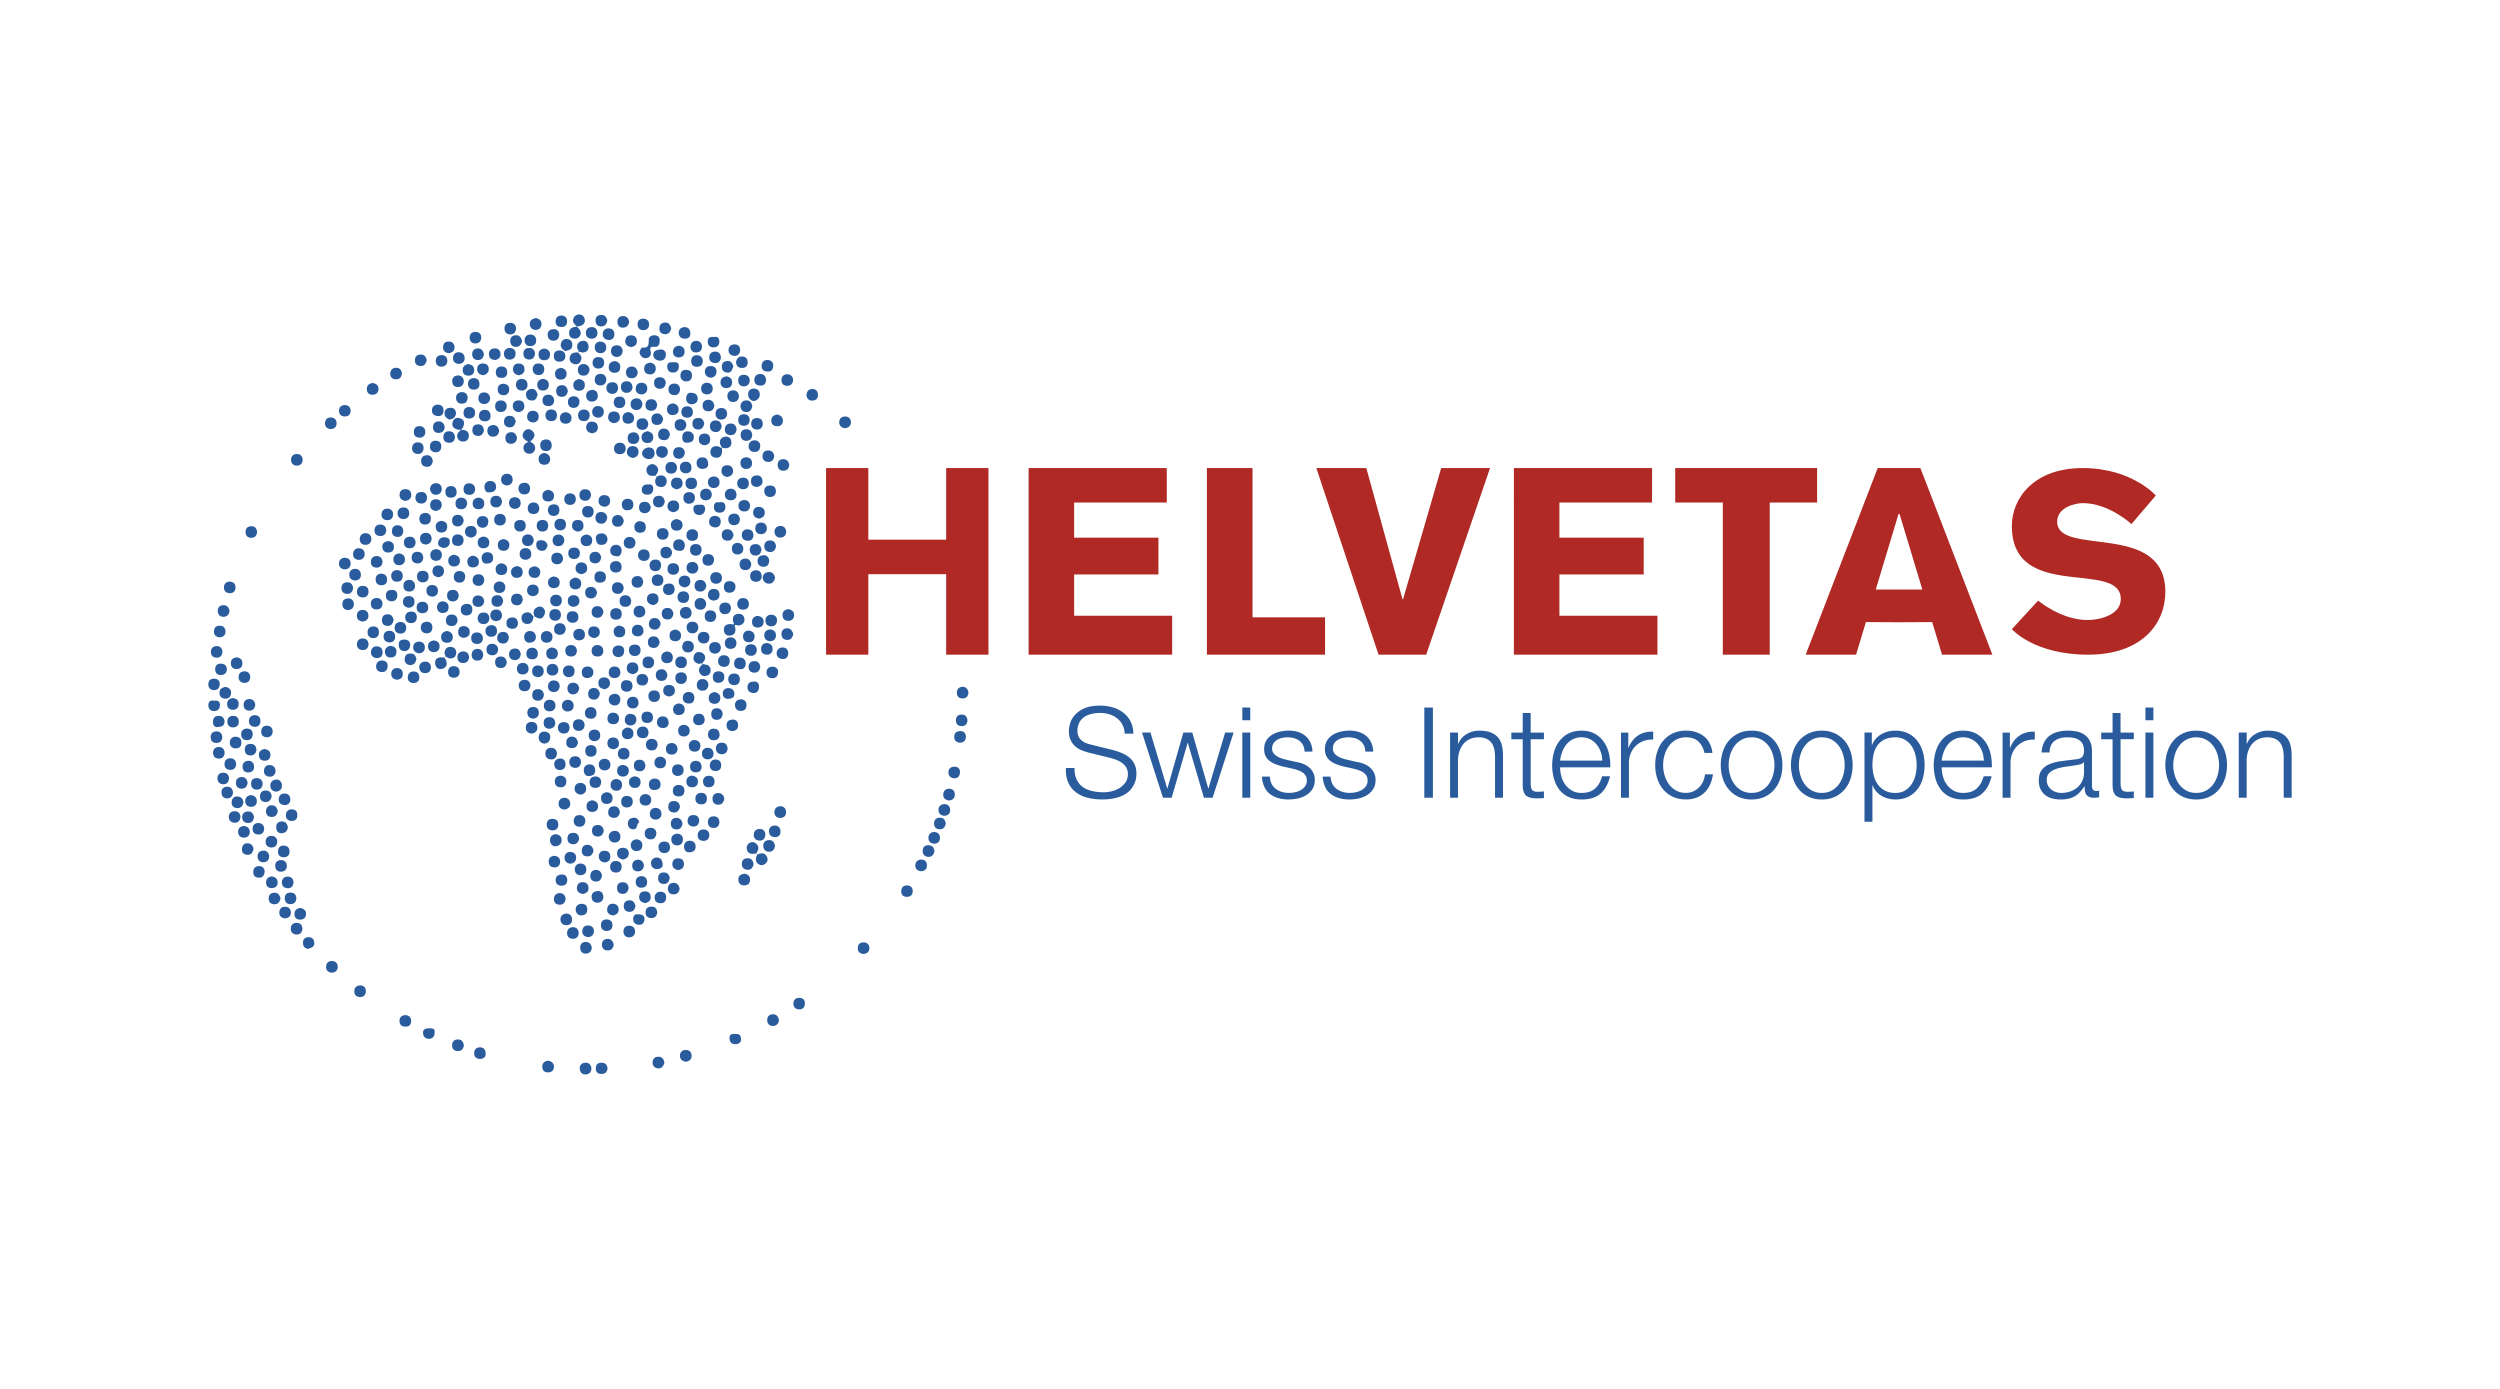
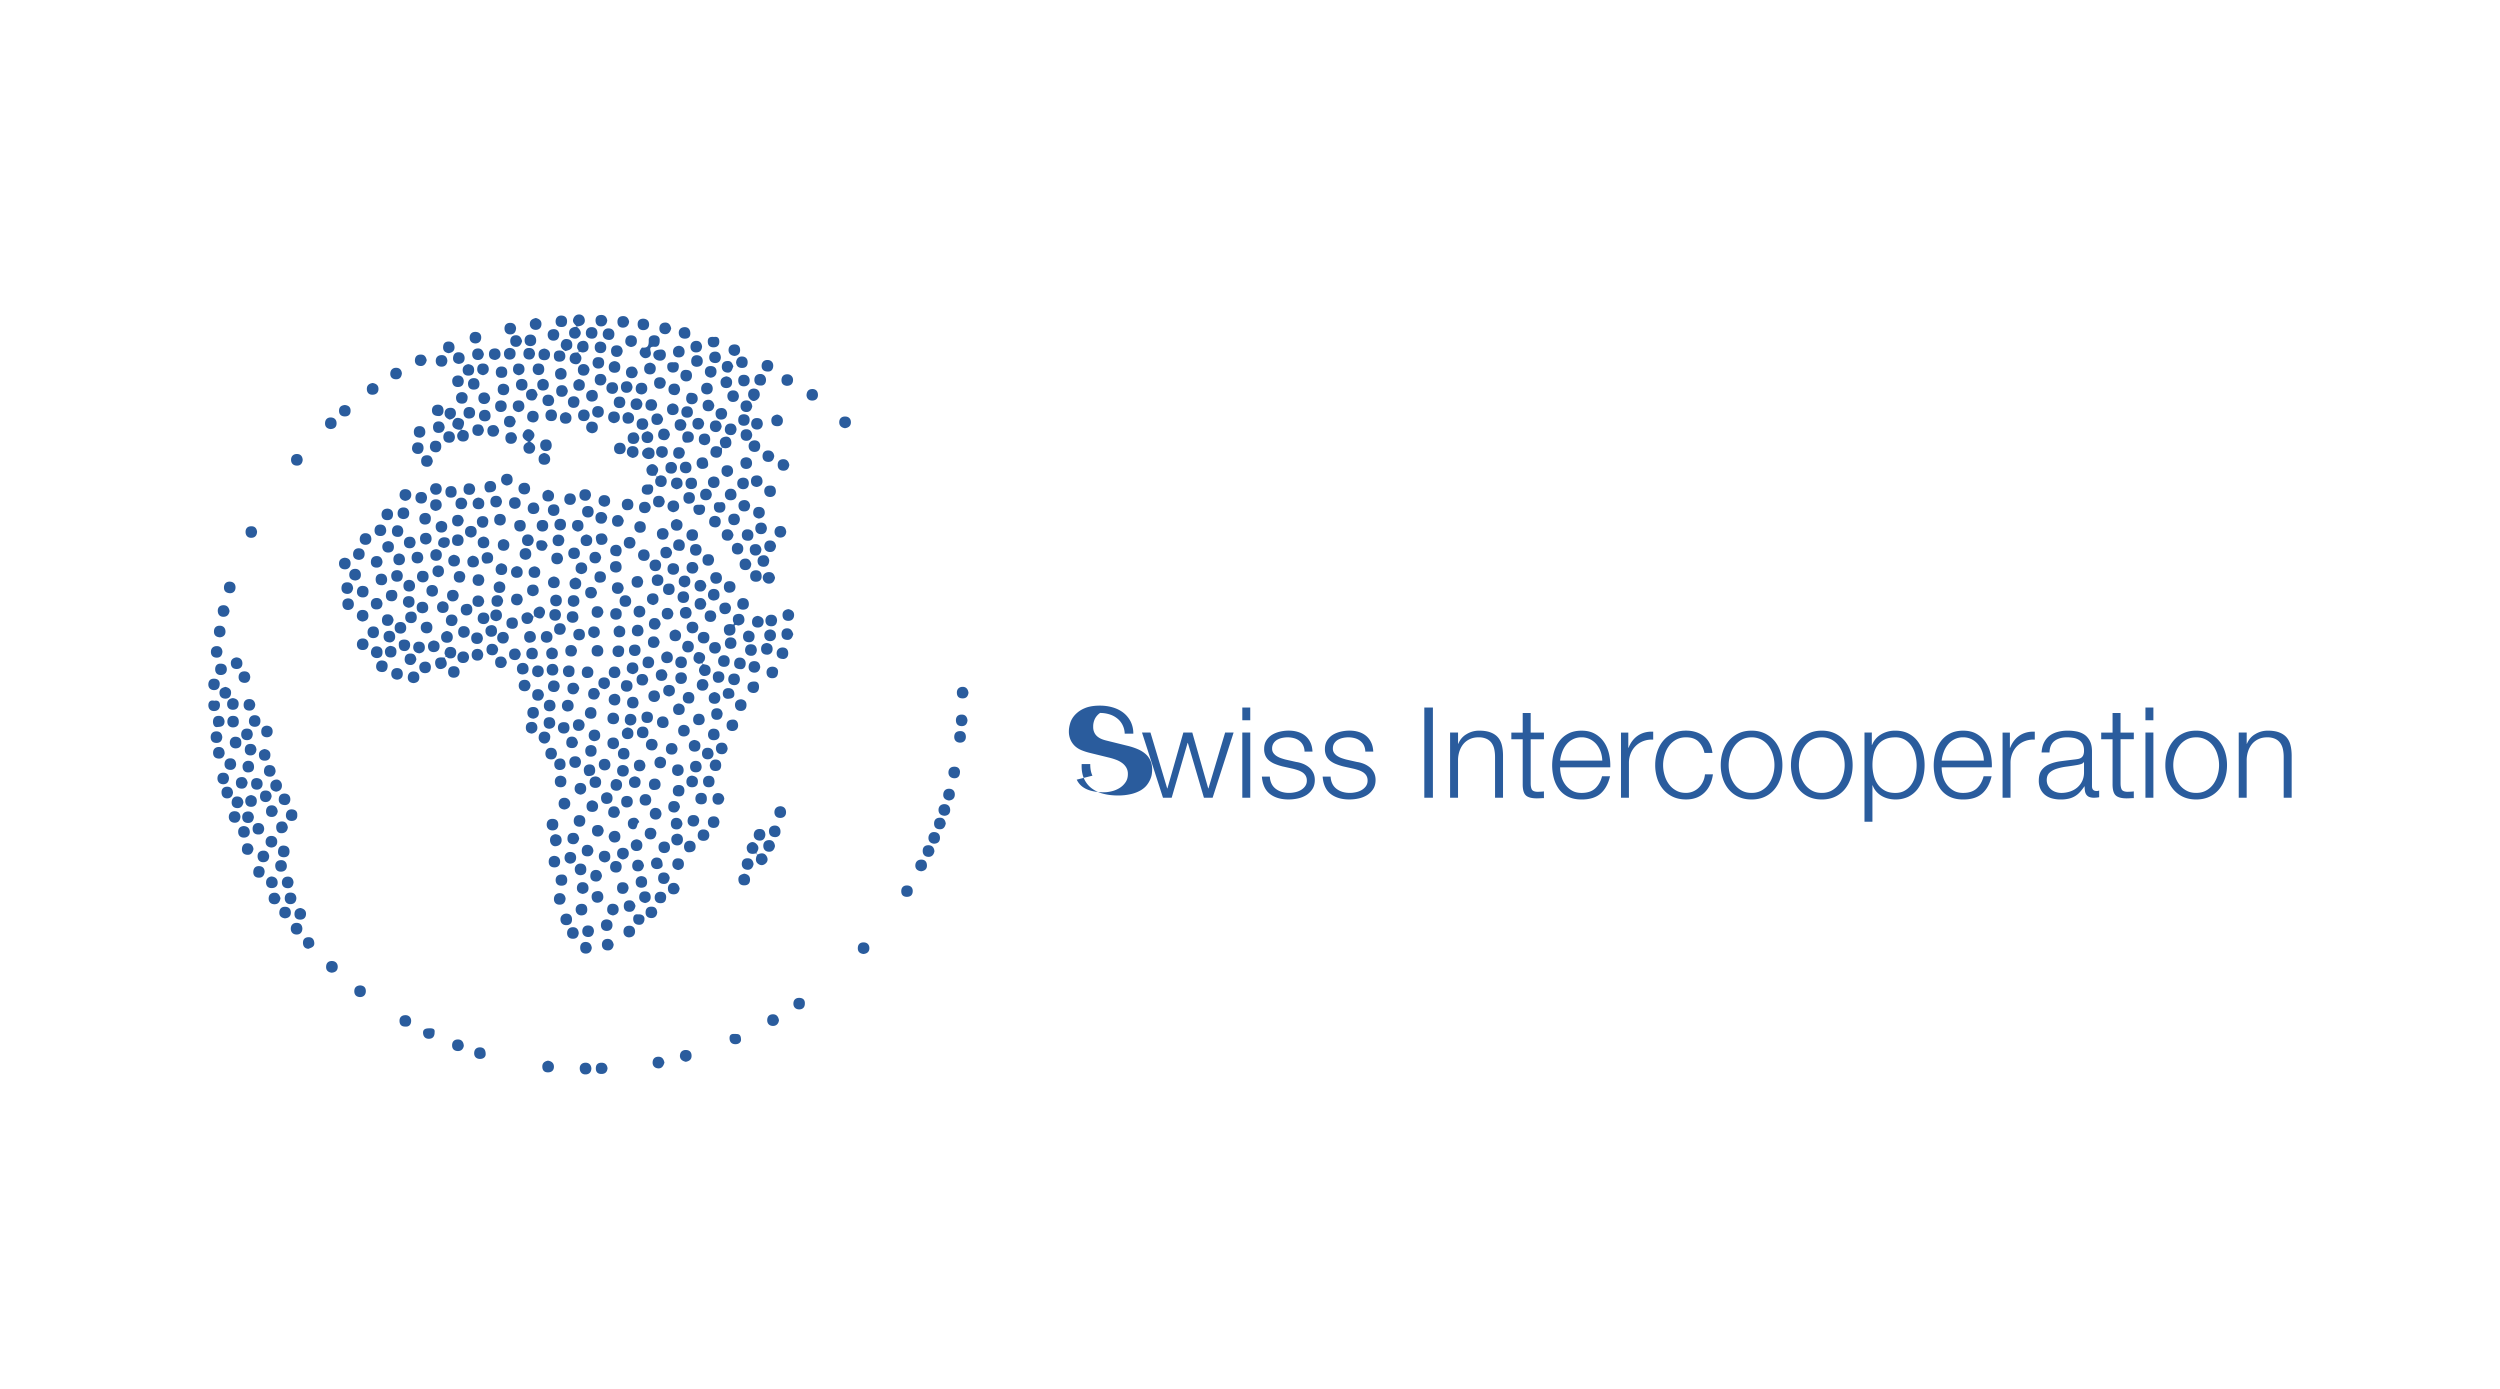
<svg xmlns="http://www.w3.org/2000/svg" width="180" height="100" viewBox="0 0 180 100">
-   <path fill="#2A5C9D" d="M47.497 24.526c.007.271-.102.467-.357.445-.32-.027-.366.069-.291.354.047.179-.005.357-.225.437-.186.068-.333.011-.45-.115-.119-.129-.163-.292-.066-.46.036-.063.098-.168.137-.163.446.051.468-.199.464-.55-.003-.241.216-.356.458-.331.231.025.349.165.33.383zm-9.792 7.841c.05.197.209.3.41.303a.385.385 0 0 0 .385-.266c.109-.301-.078-.469-.333-.606.281-.228.454-.487.16-.773-.181-.176-.445-.168-.6.057-.242.351-.008.556.317.737-.286.109-.405.288-.339.548zm17.933 40.662c-.257.007-.393.166-.399.41-.007.28.18.436.433.429.226-.006.387-.163.414-.415-.048-.248-.166-.431-.448-.424zm-1.186-11.587c.143.064.038.144.014.218-.072.221-.066.421.156.561.182.115.357.08.504-.051.151-.135.181-.314.084-.498-.119-.226-.31-.272-.542-.199-.078.024-.163.114-.225-.023l.009-.008zm-37.494-19.14c.006-.269-.169-.422-.423-.425-.237-.003-.398.146-.409.392-.012.263.118.427.444.444.221-.006.382-.146.388-.411zm1.095-4.41c-.27.018-.379.197-.372.428.008.238.154.406.408.403.273-.003.408-.17.422-.442-.038-.261-.174-.408-.458-.389zm49.624 22.471c.017-.279-.136-.439-.399-.455-.251-.016-.413.152-.429.386-.018.258.131.428.396.453.261-.008.416-.126.432-.384zM21.372 32.688c-.243.001-.404.152-.415.389-.012.256.132.436.401.448.268.012.411-.146.437-.411-.018-.263-.154-.426-.423-.426zm47.041 25.616c-.007-.251-.167-.399-.399-.406-.256-.007-.441.152-.441.414-.001.254.153.417.452.425.24-.024.396-.159.388-.433zm-7.147-27.901c-.001-.265-.169-.419-.434-.414-.243.004-.4.156-.407.395-.008.26.154.409.411.449.253-.034.431-.164.43-.43zm-6.824 31.048c.037-.065.078-.128.111-.195.106-.21.041-.382-.126-.526-.146-.126-.309-.13-.465-.031-.172.11-.231.278-.182.476.057.231.224.312.446.302.075-.004.15-.023.225-.035l-.009.009zm3.134 10.396c-.263-.013-.444.121-.451.401-.006.279.176.432.431.428.229-.004.399-.14.394-.431.011-.238-.126-.386-.374-.398zm-1.818-13.368c-.001.253.165.42.437.412.249-.007.399-.161.401-.401.002-.253-.136-.422-.397-.443-.29.012-.44.186-.441.432zM29.603 73.503c0-.243-.16-.423-.437-.411-.246.01-.4.156-.401.399-.001.253.118.434.429.422.281.027.408-.176.409-.41zm3.379 1.337c-.252-.005-.428.137-.431.417-.003.252.136.4.38.417.264.019.416-.128.464-.368-.016-.282-.152-.461-.413-.466zm1.583.57c-.269-.005-.426.16-.425.431.001.258.177.398.41.402.261.004.427-.144.419-.358-.005-.339-.165-.471-.404-.475zm15.229.611c.001-.251-.132-.404-.377-.421-.263-.018-.443.125-.461.388-.018.265.157.405.421.464.227-.048.416-.146.417-.431zm-7.667.495c-.238.013-.393.174-.386.418.008.258.163.435.43.425.259-.009.406-.172.409-.444-.029-.273-.195-.414-.453-.399zm1.161 0c-.262.008-.389.154-.389.406-.001.255.132.399.392.403.271.004.426-.13.452-.412-.037-.258-.177-.405-.455-.397zm24.363-17.641c-.242.011-.389.144-.397.399-.009.278.142.423.405.433.278.011.388-.179.438-.413-.042-.264-.173-.431-.446-.419zM39.047 76.829c.014.253.157.383.408.382.273-.001.432-.155.428-.418-.005-.262-.187-.392-.431-.426-.265.051-.42.187-.405.462zm-14.73-7.211c.005-.241-.148-.409-.384-.424-.249-.016-.437.106-.453.39-.016.278.139.411.387.451.277-.015.445-.15.45-.417zm44.378-14.416c-.254.007-.398.158-.407.394-.011.265.163.43.415.439.258.008.416-.146.417-.485-.017-.206-.147-.355-.425-.348zm-13.292 5.285c-.248-.005-.445.115-.446.41 0 .285.18.43.43.43.237 0 .376-.174.412-.414-.027-.24-.151-.422-.396-.426zm13.302-7.425c0 .243.162.397.398.408.262.012.437-.15.44-.41.003-.255-.144-.419-.384-.421-.327-.005-.454.168-.454.423zM24.232 30.526c.021-.271-.126-.453-.39-.468-.261-.015-.434.14-.439.416-.005.252.141.389.39.419.24-.01.419-.107.439-.367zm44.515 26.692c.008-.25-.139-.411-.374-.427-.253-.018-.437.119-.458.392-.022.277.143.409.408.455.244-.025.416-.146.424-.42zM24.411 29.544c-.013.275.137.435.41.44.241.004.407-.112.421-.377.015-.284-.14-.416-.406-.446-.241.017-.413.124-.425.383zm23.035 46.542c-.272-.017-.445.127-.458.396-.011.242.132.413.377.439.281.03.402-.166.476-.416-.05-.208-.135-.402-.395-.419zm19.293-13.802c-.014-.247-.15-.392-.402-.392-.273 0-.429.172-.434.421-.005.26.174.399.433.42.263-.039.419-.173.403-.449zm.115-1.428c-.23-.003-.405.106-.418.375-.014.275.13.444.385.462.257.019.413-.144.458-.401-.02-.266-.163-.432-.425-.436zm-13.022.938c-.256-.002-.405.134-.422.373-.019.26.13.438.392.457.265.019.409-.148.457-.412-.039-.237-.141-.415-.427-.418zM16.071 43.576c-.248.009-.395.157-.391.404.004.257.14.433.417.43.271-.003.392-.18.431-.411-.047-.277-.188-.433-.457-.423zm38.612 16.112c-.257.004-.394.157-.412.389-.02.27.152.431.407.445.266.014.41-.15.43-.427-.019-.257-.142-.412-.425-.407zm1.512.145c-.014-.251-.178-.397-.409-.393-.248.003-.431.15-.419.426.011.262.161.41.474.408.233-.022.37-.169.354-.441zm13.092-10.38c-.236.013-.395.162-.392.419.003.277.147.419.432.412.268-.006.369-.172.406-.402-.038-.264-.175-.443-.446-.429zm-.063 1.997c-.243.008-.393.144-.397.396-.005.267.135.431.405.436.27.005.405-.156.429-.415-.029-.267-.166-.425-.437-.417zm-16.427-6.493c.098-.032.156-.023.1.1l-.009-.01c.092-.118.192.007.291-.01.261-.044.438-.181.42-.449-.018-.258-.18-.419-.462-.386-.308.036-.401.23-.36.518.012.081.112.153.03.245l-.01-.008zM25.509 71.364c-.004.274.171.426.424.425.232-.002.397-.152.407-.399.011-.264-.121-.424-.404-.441-.261.012-.423.143-.427.415zm9.978-40.758c-.262.018-.412.179-.393.448.017.246.174.388.416.386.267-.002.396-.176.433-.429-.055-.246-.184-.424-.456-.405zm30.23 33.566c.009-.258-.147-.406-.385-.419-.262-.014-.437.127-.441.408-.004.249.12.398.377.412.279.005.439-.122.449-.401zm-3.122 4.083c-.005-.238-.156-.4-.411-.403-.245-.002-.405.12-.421.38-.017.279.13.422.401.456.268-.021.437-.167.431-.433zm-19.313-31.39c-.241-.001-.402.146-.409.391-.007.259.134.44.402.45.268.01.402-.165.446-.444-.033-.235-.179-.396-.439-.397zm7.908 7.085c-.281-.024-.445.135-.452.398-.007.257.135.431.422.43.264-.001.379-.157.409-.404-.01-.24-.125-.402-.379-.424zm-9.881 15.146c-.005.225.121.406.375.427.275.022.439-.139.455-.391.016-.248-.117-.427-.395-.443-.288-.015-.43.156-.435.407zm12.557-30.665c.007.265.259.458.418.442.192-.019.437-.209.419-.496-.017-.268-.187-.395-.439-.402-.293.022-.405.201-.398.456zm-4.589 28.49c.004-.25-.156-.399-.404-.401-.27-.002-.432.154-.429.427.003.25.145.391.406.392.297.018.423-.16.427-.418zm-29.723 1.063c-.251.003-.393.169-.4.414-.007.246.124.411.381.422.273.011.417-.147.463-.398-.036-.27-.174-.442-.444-.438zm33.4-15.727c.005-.218-.122-.401-.386-.413-.274-.013-.439.125-.449.39-.009.255.125.425.356.441.334.008.474-.178.479-.418zm-2.349 5.545c-.05.05-.104.097-.15.15-.14.165-.176.341-.054.537.115.185.284.209.471.163.204-.05.295-.193.292-.399-.003-.231-.125-.36-.349-.401-.073-.013-.145-.029-.218-.043l.008-.007zm2.005-17.309c-.279-.002-.42.185-.422.431-.002.23.144.392.399.403.279.013.41-.144.446-.409-.022-.256-.15-.423-.423-.425zm-.901 26.608c-.243-.001-.399.141-.408.389-.01.263.133.441.398.448.259.006.406-.162.451-.431-.036-.245-.179-.405-.441-.406zm-6.107-20.755c.008-.269-.152-.436-.419-.432-.267.004-.426.183-.41.444.014.233.152.393.402.375.28.003.419-.142.427-.387zm-.825 16.498c.02.241.172.382.432.371.287-.013.412-.182.395-.448-.016-.253-.189-.363-.422-.391-.257.056-.427.2-.405.468zm8.082-4.349c-.24-.001-.404.124-.422.377-.019.272.14.441.393.457.252.016.425-.126.441-.402 0-.278-.142-.431-.412-.432zM19.962 60.6c.002-.247-.16-.405-.401-.414-.269-.01-.437.159-.438.423-.001.24.15.39.411.416.259-.014.426-.156.428-.425zm6.021-19.25c-.016-.253-.184-.396-.412-.394-.25.002-.427.16-.424.43.003.275.181.394.441.412.263-.034.413-.171.395-.448zm18.254-17.291c0-.239-.144-.398-.388-.415-.272-.019-.443.151-.451.398-.008.242.131.428.468.435.22-.006.371-.156.371-.418zm-1.785 32.227c-.011.276.139.439.408.442.266.003.424-.149.421-.429-.003-.264-.169-.37-.392-.398-.255.019-.426.122-.437.385zm12.987-17.372c-.271-.001-.399.178-.409.401-.01.23.126.413.383.429.274.017.422-.135.463-.433-.04-.221-.151-.395-.437-.397zm-25.827-3.277c.005-.26-.167-.419-.433-.418-.244 0-.399.141-.408.389-.01.267.145.411.402.456.261-.027.434-.173.439-.427zm6.674-10.134c.014.244.178.392.415.388.259-.004.422-.171.422-.434-.001-.272-.178-.396-.449-.409-.255.038-.403.191-.388.455zm12.626 6.696c-.269-.013-.434.125-.441.406-.006.255.143.411.382.424.263.013.416-.149.457-.433-.023-.228-.15-.385-.398-.397zm-2.679.475c.018.203.242.387.496.377.273-.01.416-.186.399-.455-.016-.25-.172-.377-.438-.38-.262.038-.479.213-.457.458zM20.287 59.145c-.252.008-.398.158-.401.4-.003.225.09.437.351.447.273.011.455-.135.489-.425-.044-.247-.155-.431-.439-.422zM38.78 33.081c.011.268.179.385.418.382.244-.004.412-.155.414-.4.001-.262-.177-.404-.429-.45-.258.053-.415.187-.403.468zm2.521 17.742c.004-.266-.167-.436-.419-.434-.247.002-.428.166-.423.433.005.238.152.382.385.408.274-.012.453-.132.457-.407zm2.664 5.661c-.017.274.139.44.405.449.246.009.403-.144.417-.392.015-.27-.129-.427-.433-.451-.219.016-.374.145-.389.394zm-6.826-32.347c-.252.007-.399.163-.401.409-.002.269.156.431.429.428.253-.003.364-.186.425-.412-.061-.236-.172-.432-.453-.425zm-9.741 13.63c-.255-.007-.425.133-.43.413-.004.254.139.397.38.413.259.017.427-.111.46-.369-.003-.288-.151-.45-.41-.457zm26.101 8.037c-.009.275.14.425.414.438.269.012.403-.166.416-.393.014-.259-.143-.423-.452-.447-.215.024-.37.148-.378.402zm-.335 17.539c.016.286.173.41.438.403.247-.006.395-.136.4-.398.006-.285-.163-.404-.42-.446-.23.062-.435.135-.418.441zM34.832 28.255c-.246.01-.387.171-.388.412-.002.268.171.428.425.424.255-.004.401-.176.426-.428-.048-.266-.201-.418-.463-.408zM26.13 42.184c-.273-.009-.422.161-.43.417-.008.245.153.401.39.413.253.012.43-.113.443-.395.015-.283-.137-.426-.403-.435zm-7.447 20.177c-.271-.019-.432.129-.446.403-.012.248.111.411.367.428.277.019.421-.131.451-.425-.005-.222-.122-.388-.372-.406zm-2.921-8.579c-.239-.001-.426.143-.42.429.005.254.146.387.388.407.278.022.402-.145.446-.365-.001-.309-.171-.47-.414-.471zm22.819-7.944c-.016-.254-.191-.419-.455-.403-.242.015-.387.193-.387.424 0 .259.163.408.371.42.331-.023.487-.184.471-.441zm3.048-20.471c-.045.005-.089.013-.134.013-.263 0-.446.12-.477.384-.022.188.058.357.26.427.188.065.374.052.488-.119.14-.21.139-.427-.072-.608-.031-.027-.049-.069-.072-.104l.007.007zm3 4.684c0-.227-.122-.404-.38-.422-.269-.019-.441.111-.459.379-.019.266.141.413.407.464.241-.034.432-.155.432-.421zm.847-3.659c-.248.012-.419.175-.406.447.012.245.158.39.406.392.269.002.408-.155.443-.421-.045-.245-.184-.43-.443-.418zm1.562-.844c.004.283.254.42.495.422.248.001.423-.187.409-.453-.014-.254-.186-.365-.355-.351-.336.015-.553.113-.549.382zm4.55 1.216c.008-.242-.13-.393-.384-.407-.27-.015-.442.115-.452.386-.01.264.153.408.406.453.271-.02.421-.176.43-.432zm-4.38 7.484c.038-.064.077-.127.114-.192.115-.202.079-.385-.093-.531-.138-.118-.3-.149-.466-.048-.172.106-.253.259-.208.463.051.229.204.329.432.322.076-.002.151-.013.227-.02l-.006.006zm-.158 11.571c-.234.008-.396.137-.398.406-.002.259.125.409.375.424.267.016.423-.132.468-.426-.05-.222-.174-.413-.445-.404zm1.275-11.718c.278.006.416-.192.416-.432a.39.39 0 0 0-.4-.407c-.25-.001-.426.13-.428.412-.007.283.152.421.412.427zm5.187 8.961c-.267-.009-.422.17-.429.423-.006.24.149.404.39.412.251.008.431-.114.445-.377.007-.299-.148-.449-.406-.458zm-7.948 7.109c-.265-.001-.403.163-.413.397-.011.259.134.432.415.436.26.004.384-.146.411-.385-.015-.27-.121-.447-.413-.448zM30.739 32.778c-.275.006-.419.163-.416.427.002.243.14.388.394.403.287.017.397-.16.449-.404-.042-.243-.141-.432-.427-.426zm15.065-4.093c-.248.014-.396.172-.399.409-.004.263.159.425.426.425.272 0 .4-.175.425-.447-.045-.239-.178-.403-.452-.387zm8.997 18c-.017.289.141.438.399.452a.387.387 0 0 0 .428-.385c.014-.26-.134-.428-.426-.457-.216.029-.385.12-.401.39zm-27.635-.146c-.269-.027-.435.148-.455.397-.02.262.158.438.411.445.219.006.412-.101.418-.375.024-.275-.113-.441-.374-.467zm20.395 9.943c.002-.265-.165-.428-.436-.423-.282.005-.411.196-.399.453.012.247.165.384.385.367.304-.004.448-.157.45-.397zm-5.41 11.339c-.249.007-.381.169-.377.423.004.284.176.427.437.415.241-.011.374-.18.398-.413-.034-.28-.195-.432-.458-.425zM16.332 56.643c-.239.01-.389.159-.382.421.007.252.142.412.387.42.268.009.412-.16.44-.415-.02-.286-.183-.437-.445-.426zm32.133-5.533c.018.239.166.378.429.369.263-.009.402-.162.404-.398.002-.262-.166-.409-.439-.433-.258.044-.414.199-.394.462zm1.365-6.344c-.257.009-.395.18-.391.407.005.247.161.434.43.426.261-.008.405-.172.412-.441-.026-.274-.183-.401-.451-.392zm-6.773-1.117c-.276-.023-.444.122-.457.392-.012.242.125.416.374.438.274.024.413-.151.474-.4-.027-.238-.136-.409-.391-.43zm-.683 22.986c-.27-.016-.441.134-.449.404-.007.246.15.408.39.424.267.018.423-.136.45-.423-.01-.237-.144-.39-.391-.405zM17.1 57.346c-.25-.012-.396.14-.419.38-.026.268.123.441.384.459.261.018.412-.145.462-.413-.029-.245-.164-.413-.427-.426zm33.499-31.347c.001-.259-.177-.425-.432-.424-.232.001-.386.143-.399.398-.013.28.131.413.369.437.306.003.461-.155.462-.411zM20.904 57.576c.01-.238-.125-.435-.406-.44-.275-.005-.422.156-.428.416-.007.272.16.402.431.413.261.008.394-.176.403-.389zM46.46 44.032c-.001-.256-.179-.425-.438-.417-.233.007-.398.157-.402.405-.004.264.147.415.391.44.294-.014.45-.178.449-.428zm-8.733-9.271c-.242.012-.394.17-.396.409-.002.265.17.428.427.427.257-.001.411-.159.411-.442-.02-.268-.179-.407-.442-.394zM50.313 51.39c-.255 0-.399.166-.407.403-.009.267.139.422.424.417.258-.005.385-.144.409-.36-.009-.307-.154-.46-.426-.46zm-10.536-5.531a.395.395 0 0 0-.398-.42c-.258-.01-.433.153-.436.426-.003.251.141.392.41.412.257-.008.422-.143.424-.418zm5.496 15.579c-.003-.245-.162-.389-.405-.395-.263-.007-.434.125-.437.403-.003.275.18.39.424.442.251-.049.421-.189.418-.45zm3.625-25.009c-.01-.25-.169-.396-.404-.396-.252.001-.434.151-.434.419 0 .267.186.39.419.433.262-.052.43-.182.419-.456zm-6.684 26.184c.005-.28-.156-.435-.42-.436a.391.391 0 0 0-.41.408c-.002.256.151.423.407.432.278-.016.419-.148.423-.404zm.692.022c-.254.001-.392.17-.403.411-.011.247.12.407.378.424.282.018.41-.155.464-.397-.033-.267-.168-.44-.439-.438zm-5.158-13.687c-.257.01-.393.171-.4.4-.008.262.161.418.424.422.273.004.396-.171.429-.424-.045-.255-.176-.409-.453-.398zm6.344-21.427c-.245-.001-.408.137-.428.375-.023.264.146.441.394.461.254.02.418-.137.446-.405-.01-.266-.135-.43-.412-.431zm-4.126-.588c.01.288.184.411.436.4.236-.01.392-.162.394-.41.002-.271-.169-.399-.416-.438-.248.054-.425.158-.414.448zm.008 16.926c-.256-.007-.407.148-.419.378-.013.246.119.443.393.454.264.011.421-.131.442-.429-.014-.24-.142-.396-.416-.403zm-9.086 30.18c-.197.006-.442.037-.428.332.012.261.161.428.428.422.265-.005.41-.16.405-.485.035-.27-.213-.275-.405-.269zm-2.34-32.986c-.233.016-.392.17-.379.43.015.281.186.414.453.399.251-.015.381-.167.379-.451-.024-.251-.196-.396-.453-.378zM48.334 60.45c.007.258.178.425.437.42.237-.004.393-.16.4-.405.007-.264-.139-.416-.397-.439-.273.02-.447.158-.44.424zM34.318 38.259c-.008-.258-.165-.387-.404-.39-.262-.003-.432.146-.433.414-.001.271.183.391.438.425.254-.04.408-.174.399-.449zm-.287-2.004c.001.238.145.397.393.407.26.011.433-.107.443-.391.009-.278-.157-.402-.416-.448-.245.036-.422.166-.42.432zm15.437-7.001c-.247.002-.405.153-.41.397-.005.267.151.425.426.422.249-.003.39-.138.405-.378-.004-.293-.152-.443-.421-.441zm-21.996 7.747c-.016.25.108.444.4.45.254.006.406-.118.424-.375.02-.278-.127-.422-.364-.455-.295-.009-.445.148-.46.38zm27.555 8.745c.006.243.154.423.438.416.258-.007.396-.168.404-.399.009-.255-.145-.415-.403-.444-.279.017-.446.176-.439.427zM48.99 27.052c0 .231.159.402.399.41.261.009.43-.146.434-.412.004-.262-.132-.422-.438-.418-.269-.013-.395.176-.395.42zM34.38 46.72c-.268.001-.426.181-.42.444.005.244.164.4.412.4.274-.001.412-.167.422-.449-.031-.234-.171-.396-.414-.395zm12.48 12.882c-.285-.009-.438.153-.439.413a.398.398 0 0 0 .4.42c.27.011.415-.156.44-.462-.031-.199-.138-.362-.401-.371zm6.831-11.837c-.002-.251-.176-.423-.438-.42-.244.003-.387.164-.395.407-.009.266.123.424.491.43.199.006.344-.17.342-.417zm-21.932-1.884c.008.268.192.407.451.398.244-.008.391-.163.391-.409-.001-.267-.172-.399-.424-.44-.251.049-.426.188-.418.451zm19.19 7.959c-.263.001-.403.174-.405.404-.003.252.141.436.426.427.25-.009.384-.152.409-.389-.025-.274-.149-.442-.43-.442zm-11.763-1.165c-.239.001-.389.154-.402.406a.422.422 0 0 0 .413.456c.201.005.427-.15.423-.506-.014-.206-.176-.357-.434-.356zM26.314 38.389c-.263-.002-.414.185-.413.442.001.245.165.392.403.397.261.005.418-.143.434-.401-.001-.297-.179-.436-.424-.438zm16.984.015c-.205.01-.429.101-.393.387.029.232.097.451.401.441.266-.009.415-.143.437-.407-.033-.272-.195-.434-.445-.421zm-10.36.903c.276.01.437-.149.44-.415.003-.246-.169-.408-.402-.414-.253-.006-.433.132-.425.424-.01.268.139.395.387.405zm5.838-13.788c.001.255.116.396.37.415.272.02.435-.117.455-.382.02-.269-.147-.408-.403-.458-.246.036-.422.134-.422.425zm8.937 26.063c-.242.002-.421.165-.408.442.012.251.173.384.408.393.267.01.415-.14.425-.349.006-.353-.191-.489-.425-.486zm.744-26.236c.009.245.16.39.417.389.287-.001.428-.19.417-.438-.01-.223-.159-.391-.429-.401-.258.031-.414.184-.405.45zm.371 27.262c.002.266.149.429.432.417.259-.011.404-.188.4-.414-.004-.247-.16-.421-.455-.423-.239.027-.379.177-.377.42zm3.486-.411c-.01.264.138.435.414.436.248.001.413-.156.417-.392.004-.249-.128-.434-.354-.429-.329-.006-.468.146-.477.385zm-.79-26.88c-.258-.013-.449.119-.459.395-.01.275.17.425.428.428.242.004.391-.141.41-.395-.01-.248-.13-.416-.379-.428zm-34.58 27.728c-.235 0-.394.178-.397.411-.003.258.164.431.425.428.255-.003.421-.145.403-.431.009-.299-.196-.408-.431-.408zm1.867-.348c.007.275.191.386.414.386.234-.001.4-.158.406-.406.006-.273-.158-.411-.424-.431-.276.025-.402.175-.396.451zm10.237-10.502c.006.241.149.39.402.395.276.005.437-.164.432-.415-.005-.24-.15-.422-.444-.426-.259.024-.396.189-.39.446zm21.356-.44c-.254.01-.397.189-.395.421.002.257.154.424.44.415.268-.009.356-.194.41-.413-.053-.25-.179-.433-.455-.423zM15.492 48.16c-.009.257.13.449.411.442.261-.007.439-.16.428-.433-.01-.242-.158-.386-.448-.386-.233-.011-.382.135-.391.377zm20.056-5.836c.017.252.181.37.432.367.266-.003.398-.172.401-.403.004-.263-.168-.407-.434-.428-.266.042-.418.195-.399.464zm8.929-.399c-.259-.004-.4.153-.417.384-.02.26.135.435.398.451.269.016.403-.158.452-.406-.034-.259-.155-.425-.433-.429zm3.263.518c-.001.261.176.39.412.397.246.007.414-.151.42-.392.007-.254-.118-.441-.384-.431-.324-.009-.447.162-.448.426zm-15.725 4.904c-.09-.005-.18-.016-.27-.015-.309.004-.449.187-.41.468.039.28.247.438.522.349.251-.081.382-.286.267-.57-.033-.081-.076-.159-.115-.238l.006.006zm17.023-.079c-.249-.005-.41.168-.416.401-.007.255.143.433.426.435.259.002.389-.142.407-.394.002-.281-.151-.437-.417-.442zm-2.366.843c.276.007.423-.184.425-.428a.396.396 0 0 0-.4-.41c-.263-.011-.423.13-.43.409-.016.285.144.422.405.429zm3.926-.302c-.046-.129.09-.172.127-.264.105-.264.014-.467-.219-.558-.222-.087-.462-.044-.548.239-.085.28.031.462.305.561.117.042.233-.08.342.016l-.007.006zm-11.268-.737c.016.251.174.392.409.392.256 0 .429-.147.425-.421-.004-.27-.174-.399-.467-.424-.208.058-.385.173-.367.453zm6.114-3.781c.002-.25-.166-.44-.433-.432-.266.008-.417.188-.398.456.018.243.158.388.433.374.258.002.396-.175.398-.398zm-2.008 3.61c.016-.25-.133-.446-.405-.456-.269-.01-.436.161-.434.422.002.235.139.397.403.398.263.019.421-.133.436-.364zM36.253 45.5c-.279-.016-.441.156-.455.395-.014.242.14.433.41.44.271.007.403-.162.428-.435-.02-.224-.125-.385-.383-.4zm-3.077-1.599c.002.243.15.405.39.411.255.007.435-.143.442-.409.008-.261-.131-.422-.36-.424-.327.007-.474.155-.472.422zm12.744 1.082c-.269-.005-.426.183-.424.441.002.243.166.392.415.392.277 0 .408-.168.422-.385-.014-.31-.184-.444-.413-.448zm-10.965.476a.399.399 0 0 0 .43.389c.258-.009.417-.169.398-.454-.017-.26-.167-.375-.388-.387-.302.027-.456.188-.44.452zm17.942-.402c-.061-.005-.095-.038-.1-.1l.01.008c-.089-.011-.179-.035-.268-.031-.293.014-.449.169-.415.467.028.248.193.385.436.361.284-.028.422-.208.387-.499-.009-.073-.039-.144-.059-.216l.009.01zm-8.745 6.255c-.236-.006-.404.147-.415.397-.012.277.157.428.421.433.245.005.394-.135.418-.385-.002-.288-.172-.438-.424-.445zm-2.794-11.886c-.266-.007-.443.141-.442.411.001.269.179.421.443.41.242-.01.388-.156.393-.413-.007-.256-.147-.401-.394-.408zm1.586 11.893c-.006-.248-.154-.397-.395-.405-.27-.009-.428.172-.436.418-.008.256.149.416.456.419.249-.01.382-.165.375-.432zm12.729-24.987c.003-.231-.145-.402-.393-.413-.268-.011-.436.153-.444.407-.008.251.128.428.454.425.255.015.38-.175.383-.419zM40.092 39.796c-.243.007-.394.153-.396.411-.002.26.162.409.393.42.256.012.424-.141.449-.408-.022-.283-.183-.43-.446-.423zm12.827 10.973c.007.253.157.426.432.419.247-.006.385-.148.397-.398.013-.279-.139-.411-.388-.444-.279.018-.448.158-.441.423zM28.325 40.264c-.003.276.159.437.425.431.238-.006.407-.161.406-.41-.002-.265-.166-.411-.423-.437-.259.03-.406.164-.408.416zm3.952.141c.017.261.194.385.42.382.251-.004.426-.155.417-.431-.009-.278-.204-.377-.441-.416-.258.054-.414.188-.396.465zm18.766-.502c-.258-.014-.442.09-.461.374-.019.27.113.439.383.452.262.012.42-.132.449-.418-.015-.222-.113-.393-.371-.408zm3.904.076c-.268.019-.416.184-.401.447.014.243.179.379.42.383.276.005.403-.16.421-.46-.04-.216-.16-.39-.44-.37zM43.828 50.353c-.016.273.187.432.419.439.24.008.414-.146.416-.429.002-.264-.149-.372-.362-.411-.282.007-.457.138-.473.401zm4.233-9.413c-.012.274.156.44.415.442.233.002.41-.144.416-.397.006-.266-.128-.43-.456-.436-.207.013-.365.141-.375.391zm-16.097.211c.01-.275-.142-.436-.411-.437-.244-.001-.406.148-.413.396-.008.266.152.413.425.451.225-.04.389-.157.399-.41zm4.833.08c.022.239.18.384.436.372.284-.013.416-.189.398-.453-.017-.246-.187-.369-.425-.389-.262.053-.433.2-.409.47zm7.911 8.112c-.024.271.132.448.396.459.263.011.44-.157.437-.422-.003-.232-.134-.401-.434-.404-.229-.016-.377.121-.399.367zm-4.802-.35c-.267-.02-.431.151-.448.403-.015.234.117.402.369.427.271.027.423-.109.471-.398.002-.243-.133-.412-.392-.432zm9.146-.584c-.276-.002-.438.165-.427.427.01.226.145.409.408.407.277-.003.408-.168.427-.435-.02-.251-.156-.397-.408-.399zm.651-6.558c-.003-.261-.151-.399-.388-.407-.257-.008-.438.136-.447.405-.009.269.167.401.421.445.242-.049.417-.158.414-.443zm-8.773 6.064c-.251.012-.417.191-.394.455.021.236.182.387.425.381.261-.007.418-.147.403-.471-.001-.248-.191-.377-.434-.365zm1.673-24.363c-.248-.003-.408.156-.421.394-.015.269.154.432.42.438.246.006.398-.13.416-.408-.007-.253-.142-.42-.415-.424zm-9.397 7.398c.049-.072.113-.138.144-.217.097-.249.11-.492-.19-.606-.271-.103-.496-.007-.573.277-.079.292.094.458.365.525.084.021.176.01.265.013l-.011.008zm15.764-.77c-.268.014-.41.175-.392.448.017.251.175.387.413.385.262-.002.409-.159.43-.457-.049-.22-.181-.39-.451-.376zm2.565.091c-.242.001-.402.131-.419.379-.019.269.134.436.391.457.266.021.404-.156.456-.404-.039-.247-.151-.433-.428-.432zm-19.965.07c-.245.005-.392.158-.391.414.002.249.124.408.386.414.273.006.418-.144.455-.397-.028-.286-.19-.436-.45-.431zM20.017 61.314c-.009.25.142.394.385.407.267.015.437-.127.444-.396.007-.288-.153-.441-.459-.445-.27.014-.361.202-.37.434zm14.45-30.758c-.264-.016-.441.098-.455.385-.014.281.138.434.405.444.251.01.376-.159.427-.397-.035-.219-.111-.416-.377-.432zm-3.844.551c-.002-.268-.17-.436-.433-.426-.262.01-.409.177-.392.457.016.266.176.368.46.379.2-.037.368-.159.365-.41zm18.649-7.552c-.255.014-.424.178-.4.449.024.267.208.392.47.38.255-.012.379-.154.362-.418-.019-.266-.17-.425-.432-.411zm-1.423 37.036c-.266-.006-.442.141-.436.414.006.265.178.427.443.415.241-.011.384-.162.384-.422-.008-.252-.143-.401-.391-.407zm-2.432.284c.012.249.172.416.448.398.25-.016.382-.166.385-.411.003-.276-.17-.396-.409-.433-.28.032-.436.196-.424.446zm-5.816-.373c.005.245.177.427.363.428.228.002.477-.131.474-.438-.003-.266-.161-.407-.467-.432-.208.047-.377.159-.37.442zm1.703-.536c-.275-.007-.436.113-.447.394-.011.258.139.403.38.423.274.023.411-.151.465-.411-.044-.217-.126-.399-.398-.406zm10.674-27.738c.089.017.179.051.267.047.301-.014.444-.19.41-.48-.032-.273-.222-.401-.482-.344-.281.061-.401.259-.313.547.026.084.083.159.126.238l-.008-.008zm-7.704 28.433c.258-.011.403-.17.392-.447-.011-.264-.191-.395-.407-.392-.238.004-.416.156-.436.426.04.262.191.424.451.413zm10.028-28.955c-.243.016-.419.179-.4.452.017.248.188.378.422.381.268.004.413-.148.412-.466-.014-.233-.186-.382-.434-.367zM17.148 59.891c.002.282.179.429.437.418.232-.01.407-.162.399-.416-.009-.266-.174-.408-.451-.418-.242.028-.387.161-.385.416zm36.164-26.526c.016.264.19.413.451.398.242-.014.39-.183.385-.421-.005-.258-.16-.411-.432-.418-.271.024-.421.175-.404.441zm-.531.531c-.01-.238-.154-.394-.414-.397-.255-.003-.407.123-.418.381-.011.273.142.417.418.465.235-.052.426-.177.414-.449zM16.918 58.409c-.278-.011-.443.152-.444.409-.001.261.18.425.444.42.25-.005.375-.173.397-.436-.023-.225-.139-.383-.397-.393zm21.438-31.86c-.017.264.149.449.41.456.262.007.428-.161.42-.436-.007-.247-.141-.393-.4-.397-.264-.009-.415.138-.43.377zm8.839 31.618c-.236-.005-.4.169-.408.4-.009.253.14.435.409.442.267.007.406-.158.434-.402-.016-.29-.191-.434-.435-.44zm-5.674-34.648c.117-.027.244-.034.349-.086.197-.097.279-.268.219-.488a.393.393 0 0 0-.404-.304c-.212.005-.366.146-.419.357-.061.244.156.362.266.528l-.011-.007zm12.036 4.297c.246.001.406-.148.418-.392.013-.269-.145-.437-.414-.44-.239-.002-.402.123-.407.39-.005.275.127.441.403.442zm1.596-.477c-.006-.216-.152-.411-.401-.413-.256-.002-.434.145-.438.415-.003.263.139.419.454.419.26.014.391-.182.385-.421zM40.828 23.18c.022-.277-.128-.446-.39-.46-.268-.015-.433.161-.435.422-.001.237.131.4.398.401.257.013.407-.106.427-.363zm3.999-.42c-.252.017-.377.167-.371.427.006.266.167.408.4.405.251-.004.415-.167.442-.435-.05-.262-.201-.415-.471-.397zm-6.679.551c-.008.275.17.434.414.44.216.005.402-.12.423-.381.022-.28-.142-.406-.404-.476-.213.055-.425.133-.433.417zm9.752-.087c-.265.002-.42.149-.425.422-.004.254.145.397.382.414.265.019.407-.148.471-.419-.055-.215-.148-.419-.428-.417zm-2.825 4.231c-.263.022-.378.188-.368.431.01.249.169.4.412.397.268-.003.4-.182.426-.419-.047-.289-.19-.433-.47-.409zm-18.662.573c.01.255.161.395.404.393.259-.002.434-.147.434-.419 0-.274-.188-.388-.422-.427-.268.045-.426.177-.416.453zm22.159-.409c-.26-.006-.437.125-.442.408-.004.289.189.417.438.422.251.006.367-.177.399-.4-.017-.264-.145-.424-.395-.43zm-4.844 39.98c-.25.01-.394.174-.391.418.003.273.177.421.444.414.25-.007.374-.173.405-.418-.052-.247-.185-.425-.458-.414zm-1.524-39.08c.011.235.178.402.414.395.245-.007.433-.148.424-.429-.009-.268-.16-.411-.41-.413-.292.027-.44.191-.428.447zm-8.987-.284c-.23.02-.395.18-.382.433.014.279.201.408.462.394.25-.013.378-.171.373-.496-.032-.198-.195-.354-.453-.331zM20.89 64.267c-.263.004-.384.177-.388.406-.004.259.159.434.421.426.253-.007.411-.163.416-.442-.026-.267-.182-.395-.449-.39zm14.762-35.064c-.019.27.118.452.389.46.262.007.439-.152.44-.422.001-.245-.151-.388-.377-.411-.278-.004-.434.117-.452.373zm2.103.054c0-.252-.136-.436-.427-.426-.254.009-.406.144-.408.396-.002.271.165.41.423.447.244-.038.412-.178.412-.417zm4.842 35.328c.009.262.181.424.442.41.236-.012.403-.181.402-.414-.002-.246-.14-.426-.376-.425-.322.012-.477.163-.468.429zm5.872-1.018c-.244.017-.388.178-.379.428.01.274.17.41.447.396.263-.013.36-.187.397-.413-.055-.256-.195-.43-.465-.411zm-27.746-.451c-.252.001-.428.155-.427.423.001.242.147.394.391.411.269.018.418-.125.449-.422-.02-.233-.149-.413-.413-.412zm-1.566.455c.013.244.17.383.428.372.254-.011.41-.158.407-.4-.003-.258-.163-.417-.449-.438-.26.036-.399.209-.386.466zm1.077-.81c.263-.004.433-.169.418-.441-.014-.243-.178-.398-.423-.391-.264.008-.417.163-.413.412.011.301.184.424.418.42zm27.061-32.993c-.245.01-.394.159-.392.413.001.245.119.405.382.414.279.01.412-.15.463-.423-.061-.221-.177-.415-.453-.404zm-5.764-6.241c-.075.009-.154.006-.225.028-.209.063-.339.191-.33.429.007.187.081.322.268.377.193.057.358.022.484-.149.143-.194.095-.371-.044-.539-.048-.057-.108-.103-.163-.154l.01.008zm2.892 1.338c-.262-.005-.432.128-.427.419.005.26.159.405.396.414.267.01.408-.166.444-.419-.026-.257-.17-.409-.413-.414zm.031 12.22c-.268.02-.403.203-.386.462.016.24.161.381.418.376.283-.005.385-.186.43-.436-.068-.233-.189-.422-.462-.402zm-13.829-.154c-.256 0-.439.163-.431.434.007.24.154.406.408.403.266-.003.425-.144.419-.464-.002-.228-.161-.374-.396-.373zM18.643 54.344c.001.271.144.428.422.426.256-.002.397-.147.405-.397.009-.279-.164-.405-.425-.444-.225.05-.403.154-.402.415zm27.377.357c-.238.013-.386.162-.377.424.009.284.168.415.438.406.258-.009.367-.178.391-.405-.032-.283-.19-.44-.452-.425zm-26.589.386c-.269-.012-.413.148-.424.415-.011.259.156.401.38.419.251.02.421-.125.458-.386-.012-.274-.152-.437-.414-.448zm25.002.388c-.007.262.146.435.42.437.25.002.407-.16.419-.395.014-.268-.156-.413-.414-.435-.268.006-.419.151-.425.393zm-24.132 1.084c.001-.248-.188-.429-.358-.432-.222-.004-.478.118-.479.435 0 .279.17.399.421.441.25-.044.415-.164.416-.444zm21.904.254c.013-.274-.137-.436-.409-.441-.247-.005-.41.142-.422.386-.013.268.16.411.423.46.231-.035.396-.154.408-.405zM55.026 35.36c.004.25.167.431.441.423.25-.007.399-.171.396-.412-.004-.26-.144-.428-.436-.408-.266-.002-.404.169-.401.397zM19.164 56.919c-.273-.015-.432.121-.443.401-.01.259.138.414.376.427.262.015.417-.149.463-.419-.025-.234-.142-.395-.396-.409zm31.353.166c-.262-.01-.445.141-.449.41-.004.27.166.422.438.417.251-.005.394-.139.386-.404.01-.261-.129-.413-.375-.423zM35.719 35.041c-.004-.246-.149-.403-.399-.41-.274-.007-.438.165-.437.422.001.228.126.408.283.4.394-.002.557-.134.553-.412zM17.658 57.659c-.004.259.149.437.426.433.246-.004.398-.145.406-.401.009-.283-.167-.403-.413-.447-.25.035-.415.176-.419.415zm23.4.215a.408.408 0 0 0-.435-.433c-.26.005-.417.183-.4.458.016.257.185.367.416.389.251-.033.417-.171.419-.414zm3.19.182c-.276-.017-.435.129-.456.397-.02.253.122.407.37.431.277.026.416-.14.473-.398-.041-.221-.121-.414-.387-.43zM21.204 65.76c-.022.269.106.444.388.454.246.009.416-.113.44-.366.027-.278-.141-.415-.395-.474-.238.026-.412.133-.433.386zm25.739-.479c-.272-.014-.445.099-.461.383-.016.285.158.434.416.437.234.003.398-.136.423-.408-.022-.219-.107-.398-.378-.412zm-26.002.456c.012-.271-.128-.442-.404-.449-.275-.007-.424.156-.426.427-.002.26.165.373.402.408.244-.021.416-.127.428-.386zm31.687-19.844c-.28-.013-.435.168-.437.421-.001.228.129.4.399.403.282.003.419-.14.436-.413-.013-.251-.15-.399-.398-.411zm-8.085 19.619c.014-.276-.154-.435-.414-.441-.237-.006-.398.121-.411.388-.015.291.154.406.419.455.216-.041.392-.151.406-.402zm-2.674-.436c-.266.008-.434.171-.419.44a.4.4 0 0 0 .427.392c.252-.008.422-.161.406-.45-.01-.264-.172-.389-.414-.382zm12.204-18.688c-.276-.005-.422.166-.426.419-.003.243.174.397.4.412.256.017.419-.134.446-.403-.014-.267-.149-.423-.42-.428zm-8.751 7.895c.003-.27-.159-.438-.424-.433-.238.004-.405.158-.406.408-.001.266.146.422.446.424.242-.007.381-.151.384-.399zm-15-28.754c-.281-.008-.435.13-.448.401-.012.253.143.404.384.422.275.022.406-.16.469-.422-.058-.201-.13-.393-.405-.401zm1.487.038c-.257.001-.437.143-.434.425.003.254.161.403.401.409.267.007.416-.154.436-.425-.02-.251-.157-.41-.403-.409zm.201 21.774c.128-.126.204.041.308.056.287.04.488-.056.526-.353.035-.269-.115-.451-.381-.466-.285-.015-.436.151-.456.446-.007.11.15.214.007.322l-.004-.005zm6.316-.703c-.26-.008-.431.16-.43.429.002.277.182.41.448.402.259-.008.375-.168.378-.421-.003-.259-.166-.403-.396-.41zm9.216 17.569c-.251.004-.401.169-.405.407-.004.264.155.42.433.416.258-.004.389-.14.394-.448-.003-.23-.151-.38-.422-.375zm-4.876-38.074c.001.234.166.402.411.404.268.002.427-.165.423-.431-.003-.245-.143-.392-.405-.39-.291-.013-.431.168-.429.417zm4.458 28.734c-.018.265.131.441.403.449.273.008.424-.157.428-.426.004-.259-.164-.374-.414-.412-.228.024-.4.145-.417.389zM29.58 47.053c-.28-.008-.433.132-.444.403-.01.253.144.411.384.425.268.016.409-.161.46-.417-.042-.224-.129-.403-.4-.411zm7.707-2.2c-.007-.232-.132-.4-.402-.395-.276.006-.426.14-.422.42.004.257.145.386.44.398.238-.004.391-.159.384-.423zm-8.039.363c.003-.261-.157-.441-.428-.432-.266.009-.418.18-.403.453.014.256.176.374.433.384.248-.014.395-.166.398-.405zm15.318 8.271c-.025-.267-.189-.403-.458-.384-.256.018-.378.185-.372.423.006.268.175.398.462.418.231-.05.394-.182.368-.457zm5.029.217c.005.269.161.416.43.414.252-.002.394-.15.404-.394.012-.271-.144-.413-.441-.448-.222.033-.399.151-.393.428zm-1.033 3.972c-.276-.014-.433.106-.445.394-.011.265.135.405.375.428.279.027.404-.159.468-.399-.033-.24-.135-.409-.398-.423zm1.586-33.135c-.269-.005-.436.17-.433.428.003.259.161.422.445.404.259-.016.37-.177.39-.419-.026-.243-.154-.408-.402-.413zm-12.023.513c-.273-.013-.435.125-.439.407-.004.258.154.408.39.423.266.017.415-.148.448-.418-.025-.242-.147-.401-.399-.412zM48.209 45.73c-.007.281.122.43.404.436.259.006.408-.139.422-.382.015-.27-.155-.414-.419-.459-.221.047-.401.132-.407.405zM36.037 25.48c-.013-.237-.154-.402-.414-.394-.269.009-.427.148-.418.433.008.261.16.378.448.401.215-.041.399-.165.384-.44zm6.783-.476c-.001.279.18.427.436.422.239-.004.396-.163.394-.414-.002-.273-.162-.411-.463-.42-.218.028-.367.162-.367.412zM28.451 45.801c-.019-.248-.174-.386-.418-.382-.266.005-.423.161-.414.431.01.27.177.399.486.408.219-.042.367-.187.346-.457zm4.275-20.811c-.011-.248-.158-.394-.409-.399-.28-.005-.414.15-.414.428.001.267.17.368.395.414.255-.044.44-.161.428-.443zm19.237 28.482c-.25.001-.41.157-.416.385-.007.24.119.436.403.446.278.009.4-.159.442-.39-.029-.275-.152-.443-.429-.441zm-30.952 4.802c-.272-.009-.426.169-.426.432 0 .25.164.4.408.402.266.001.429-.14.412-.432.013-.273-.161-.394-.394-.402zm24.714 8.796c.001-.251-.154-.424-.43-.418-.249.005-.397.152-.404.395-.007.259.132.42.38.446.298-.008.453-.173.454-.423zM33.454 25.79c.002-.259-.157-.422-.425-.428-.254-.005-.389.153-.408.392-.022.273.134.412.393.45.27-.012.439-.15.44-.414zm7.314 39.99c-.223.005-.414.157-.415.407-.001.264.158.429.432.424.246-.004.397-.132.4-.395.009-.288-.164-.442-.417-.436zm1.372-11.694c.01.248.159.403.406.396.264-.008.42-.171.408-.443-.011-.248-.155-.382-.414-.395-.266.021-.41.172-.4.442zm-2.164-2.029c-.005-.25-.164-.433-.443-.419-.277.014-.406.182-.386.458.019.262.184.364.4.377.286-.021.434-.187.429-.416zm2.744-3.635a.395.395 0 0 0-.385-.431c-.256-.017-.436.115-.444.404-.007.257.124.393.329.422.322.013.49-.128.5-.395zm-13.719.124c.012-.28-.15-.444-.41-.445-.257-.001-.428.161-.42.438.008.255.17.375.418.4.24-.02.401-.134.412-.393zm1.191.2c-.01-.253-.157-.39-.398-.399-.273-.01-.423.163-.432.417-.01.267.157.406.429.421.256-.032.412-.16.401-.439zm-13.839 1.935c-.006.241.133.406.375.422.258.018.435-.113.455-.386.02-.274-.135-.413-.41-.454-.243.023-.414.15-.42.418zM50.085 60.94c-.004-.239-.153-.396-.397-.406-.273-.011-.433.165-.437.413-.004.247.14.423.333.419.374 0 .505-.167.501-.426zm-3.838-12.412c-.245-.001-.404.123-.412.378-.008.26.107.433.39.448.281.015.407-.143.448-.405-.027-.254-.152-.42-.426-.421zm-2.333.693c.015-.267-.137-.443-.407-.448-.237-.005-.412.117-.422.383-.011.276.136.421.462.468.169-.047.353-.154.367-.403zm.813 8.502c.003.249.135.406.38.414.257.009.441-.135.451-.4.01-.26-.135-.42-.419-.43-.265.007-.416.136-.412.416zm-5.365 1.642c-.004.261.164.426.426.425.239-.001.399-.142.408-.393.009-.264-.116-.428-.396-.439-.284-.009-.434.149-.438.407zm-20.987-7.87c-.263-.015-.442.143-.451.41-.009.272.168.429.431.425.241-.004.393-.146.396-.407.008-.261-.136-.414-.376-.428zm24.902 5.992c.013.27.18.412.445.394.241-.017.384-.163.382-.415-.003-.272-.157-.405-.42-.425-.263.036-.42.176-.407.446zm6.716-7.245c.003-.239-.139-.411-.391-.42-.274-.01-.438.169-.44.421-.002.223.123.408.43.408.256.019.398-.146.401-.409zm-2.9-.532c-.258.005-.401.154-.407.398-.007.273.168.435.426.435.238 0 .385-.158.409-.398-.022-.272-.141-.441-.428-.435zm-4.072 9.692c-.245.011-.391.133-.396.393-.006.279.157.433.408.437.254.004.403-.168.437-.433-.045-.247-.172-.41-.449-.397zm3.166-7.757c.001.288.163.413.431.409.258-.004.39-.165.393-.407.004-.28-.171-.402-.44-.41-.251.019-.385.148-.384.408zm7.633-2.199c-.019.263.147.431.404.449.24.017.397-.12.422-.37.027-.268-.086-.432-.262-.45-.378-.028-.545.112-.564.371zm-12.576-.288c-.257.013-.389.164-.388.406.001.262.154.433.419.429.267-.004.38-.203.435-.442-.059-.247-.189-.407-.466-.393zm10.875-1.981c-.245-.001-.424.17-.415.44.008.244.164.388.406.396.267.009.419-.13.427-.405.013-.294-.184-.43-.418-.431zm-16.066.092c-.243.004-.404.144-.404.402 0 .24.105.414.374.426.276.013.422-.132.468-.404-.035-.25-.165-.429-.438-.424zm7.162 5.663c-.007-.248-.154-.395-.405-.398-.278-.003-.427.17-.423.429.004.238.161.381.396.405.279-.025.44-.162.432-.436zm-26.593-5.149c.018.278.193.398.453.384.249-.014.384-.176.378-.416-.007-.263-.166-.405-.445-.42-.242.046-.404.175-.386.452zM45.95 61.901c-.273-.006-.426.172-.43.423-.003.225.116.401.382.414.279.013.409-.145.467-.412-.044-.222-.144-.419-.419-.425zM17.867 54.78a.394.394 0 0 0-.403.414c0 .26.154.435.433.42.24-.013.399-.138.394-.406-.004-.28-.161-.435-.424-.428zm-.034 3.646c-.234.017-.396.15-.394.406.002.269.153.418.42.422.278.004.395-.171.424-.425-.037-.264-.182-.422-.45-.403zm20.963-7.15c-.022-.254-.174-.381-.428-.373-.261.008-.395.17-.397.41-.002.27.168.409.438.433.259-.049.411-.192.387-.47zm7.487 1.037c-.238-.004-.408.157-.422.398-.015.269.147.428.419.436.252.007.395-.127.409-.386.006-.277-.143-.444-.406-.448zm-15.708-4.674c-.236.016-.404.182-.385.428.02.254.177.421.458.4.254-.019.382-.165.376-.463-.018-.24-.19-.383-.449-.365zm-13.192 8.31c-.237.016-.396.148-.397.403-.001.267.138.426.411.431.281.005.39-.178.435-.428-.051-.245-.174-.424-.449-.406zm24.099 5.808c.005-.244-.141-.397-.394-.415-.262-.018-.418.147-.438.373-.022.249.124.428.386.47.283-.012.441-.164.446-.428zm-23.4-5.349c-.008.281.134.441.403.448.247.006.411-.16.423-.394.013-.259-.139-.425-.43-.442-.236.011-.388.119-.396.388zm22.541-4.412c-.279-.008-.449.132-.451.397-.002.261.169.427.438.422.248-.005.383-.157.396-.399-.009-.257-.112-.412-.383-.42zm-1.932.36c-.017-.23-.169-.394-.431-.377-.245.015-.396.135-.399.402-.004.289.168.402.417.441.268-.046.432-.208.413-.466zm12.664 6.422c-.254.012-.387.168-.386.409.002.26.141.427.419.423.277-.004.394-.174.413-.437-.03-.265-.173-.408-.446-.395zM39.149 48.331c.002-.265-.177-.419-.434-.416-.238.002-.387.148-.398.399-.013.278.139.412.418.444.246-.024.412-.168.414-.427zm2.484 3.457c-.24.013-.386.163-.382.415.004.275.173.428.429.421.254-.007.407-.17.413-.454-.037-.256-.203-.395-.46-.382zm9.184-16.599c-.238.006-.399.156-.406.409-.008.283.156.424.427.42.247-.004.391-.145.415-.416-.026-.249-.17-.419-.436-.413zm-6.889.903c.012-.282-.151-.437-.411-.444-.238-.006-.406.139-.42.39-.015.28.159.409.416.451.238-.028.404-.135.415-.397zm-8.24-.393c-.269.012-.379.19-.381.423-.002.249.16.406.402.409.265.004.413-.159.435-.43-.04-.263-.175-.415-.456-.402zm4.197.614c-.269-.002-.437.15-.436.421 0 .25.178.413.405.413.242 0 .433-.14.423-.432-.005-.258-.142-.401-.392-.402zm11.176 1.208c-.024.286.159.433.408.45.27.018.425-.159.423-.427-.002-.25-.153-.384-.406-.402-.247.006-.404.127-.425.379zm-10.311.229c-.004-.247-.15-.397-.408-.396-.282.001-.429.182-.421.436.008.229.149.396.426.398.27-.011.408-.174.403-.438zm-9.381.165c-.001.282.173.437.427.429.255-.008.418-.176.403-.457-.014-.266-.192-.358-.426-.383-.238.038-.402.148-.404.411zm7.275-.082c-.004.259.159.442.424.437.263-.005.415-.18.401-.452-.013-.252-.159-.382-.414-.378-.265 0-.408.156-.411.393zm7.736-11.305c-.008.273.158.427.418.428.236.001.399-.137.415-.387.018-.274-.143-.407-.392-.459-.258.027-.434.147-.441.418zM28.622 37.82c-.247-.005-.392.157-.401.404-.01.245.108.407.366.43.283.025.418-.127.449-.382.002-.293-.153-.447-.414-.452zm19.078.206c-.229.007-.408.147-.402.409.006.272.159.426.434.421.254-.005.382-.157.41-.428-.023-.25-.184-.41-.442-.402zm2.149.083c-.258-.001-.426.165-.424.428.002.239.145.392.396.4.266.008.428-.113.435-.396.008-.279-.15-.43-.407-.432zm-9.66.383c-.235.006-.398.155-.4.411-.002.252.139.409.387.419.265.01.427-.134.455-.423-.017-.264-.185-.413-.442-.407zm1.618.438c.012.259.172.388.415.389.273.001.421-.156.417-.432-.005-.264-.192-.358-.411-.41-.246.056-.435.165-.421.453zm-12.317-.286c-.266.011-.416.171-.406.439.009.248.161.389.406.393.269.004.413-.148.435-.426-.029-.253-.162-.418-.435-.406zm4.907.407c.003.267.15.433.429.423.248-.009.403-.154.403-.406 0-.271-.166-.408-.418-.436-.253.04-.417.165-.414.419zm14.905.169a.394.394 0 0 0-.418-.387c-.259.004-.418.163-.414.435.004.28.172.397.524.393.201-.01.326-.183.308-.441zm-21.775.174c.014.248.184.39.422.39.263-.001.423-.146.412-.432-.01-.263-.171-.369-.402-.392-.267.032-.447.155-.432.434zm22.558-.221c-.252.005-.392.146-.402.393-.011.272.149.436.407.441.257.005.415-.149.426-.44-.016-.256-.158-.399-.431-.394zm-11.835.693c-.01-.246-.155-.397-.401-.398-.262-.001-.431.148-.433.416-.002.269.167.402.429.423.27-.026.416-.171.405-.441zm-8.185-.135c-.281-.008-.422.163-.429.417-.007.241.146.402.388.415.261.014.421-.128.451-.392-.012-.271-.134-.433-.41-.44zm12.807.001c-.262-.003-.426.14-.428.422-.002.263.154.398.393.408.271.011.408-.162.449-.421-.041-.238-.169-.405-.414-.409zm6.971.731c-.251.002-.4.162-.409.395-.01.257.144.43.412.44.273.01.403-.161.435-.407-.029-.273-.168-.43-.438-.428zm-11.782.734c0 .251.156.398.4.411.272.015.43-.136.435-.412.005-.258-.161-.374-.391-.422-.257.03-.444.145-.444.423zm16.335-.137c-.241.013-.39.179-.385.427.005.281.19.411.451.399.248-.011.385-.159.377-.42-.011-.283-.184-.42-.443-.406zm-24.372.465c.003.255.188.415.447.406.241-.009.389-.173.388-.414-.001-.257-.129-.426-.45-.416-.257-.007-.388.183-.385.424zm13.602.043c.009-.244-.127-.409-.374-.431-.27-.024-.435.117-.448.392-.012.245.101.404.34.422.292.01.471-.104.482-.383zm7.937.462c.26-.006.427-.163.416-.434-.01-.239-.147-.39-.402-.399-.278-.01-.409.144-.441.396.019.277.16.443.427.437zm-23.689-.287c.001-.262-.153-.442-.424-.438-.267.005-.419.169-.401.448.016.251.151.389.463.383.203-.01.36-.144.362-.393zm6.573-.394c-.25-.001-.396.144-.416.384-.022.273.151.436.398.451.253.015.416-.141.44-.419-.018-.257-.149-.414-.422-.416zm11.415.13c-.247.02-.389.167-.387.411.003.262.152.423.422.423.278 0 .393-.177.413-.451-.045-.237-.167-.406-.448-.383zm-4.853.534c.006.263.159.423.429.418.241-.005.395-.136.408-.39.015-.277-.154-.401-.413-.46-.217.062-.43.15-.424.432zm2.23-15.092c-.275-.003-.415.164-.417.424-.001.243.14.399.388.407.265.009.415-.138.45-.413-.022-.251-.15-.415-.421-.418zm-10.297.114c-.232.015-.395.17-.382.426.014.272.175.421.448.403.248-.016.379-.168.385-.438-.026-.257-.193-.408-.451-.391zm18.937.496c.007.238.131.399.388.409.268.01.432-.123.445-.394.013-.273-.156-.404-.412-.451-.242.047-.429.16-.421.436zm-10.598.194c.005.242.137.407.397.408.241.001.407-.103.427-.371.021-.284-.131-.418-.419-.474-.212.051-.411.158-.405.437zm5.323.231c-.007-.242-.152-.394-.4-.397-.268-.003-.428.156-.433.417-.005.265.155.409.429.426.257-.034.411-.181.404-.446zm4.713.01c-.006-.234-.157-.405-.41-.406-.276-.002-.426.176-.423.435.003.239.144.395.435.402.248-.011.404-.172.398-.431zm-15.48.039c-.018.281.14.436.4.448.27.012.424-.164.426-.425.002-.249-.159-.378-.42-.402-.227.014-.39.118-.406.379zm4.589-.27c-.261.014-.381.187-.379.427.002.245.135.406.395.408.279.002.401-.174.444-.414-.047-.271-.181-.436-.46-.421zm6.485 1.009c-.274-.007-.432.15-.438.419-.006.253.152.402.397.41.269.009.417-.148.445-.42-.029-.242-.149-.403-.404-.409zm4.055.042c-.231.017-.387.163-.376.428.011.292.187.407.448.396.251-.011.369-.18.395-.419-.052-.26-.209-.425-.467-.405zm-11.271.697c-.273.001-.425.18-.421.429.004.251.159.414.439.406.259-.007.376-.152.391-.428-.016-.232-.13-.408-.409-.407zm2.34.002c-.243.001-.399.152-.41.392-.012.258.121.433.398.442.273.008.41-.145.438-.424-.022-.249-.161-.41-.426-.41zm-3.252.541c.016-.266-.134-.442-.407-.447-.274-.005-.422.165-.42.434.002.254.158.381.435.405.226-.011.377-.152.392-.392zm1.532.061c0 .259.136.425.425.419.263-.005.397-.161.406-.395.01-.271-.173-.399-.418-.437-.252.034-.413.168-.413.413zm12.84.113c-.018.273.114.449.39.455.268.006.428-.152.429-.425.001-.254-.146-.386-.397-.405-.254-.003-.405.118-.422.375zm-2.877-.108c-.266.003-.431.138-.422.427.009.26.172.403.405.406.262.003.41-.17.44-.447-.042-.229-.17-.389-.423-.386zm2.805 4.679c-.018.273.167.444.415.451.25.008.425-.147.418-.434-.006-.264-.159-.377-.385-.398-.273.004-.432.137-.448.381zm-5.868-.529c.125.117-.02.21-.034.313-.039.302.099.478.378.507.271.029.443-.169.445-.408.003-.264-.164-.436-.47-.428-.11.003-.21.156-.326.022l.007-.006zm-12.023-7.671c-.002-.228-.138-.393-.405-.399-.261-.006-.407.121-.425.37-.02.27.13.423.418.475.229-.047.414-.189.412-.446zm2.573.005c-.003-.247-.149-.393-.403-.402-.254-.009-.404.115-.422.374-.02.279.138.415.416.474.231-.048.412-.173.409-.446zm4.237-.364c-.232.004-.395.154-.395.414 0 .251.121.405.381.419.281.015.415-.143.46-.432-.035-.239-.192-.406-.446-.401zm-5.481.62c.015-.278-.137-.438-.402-.444-.269-.006-.428.166-.42.431.007.238.138.397.397.386.265.006.411-.116.425-.373zm13.265 6.807c-.011-.237-.161-.398-.406-.396-.259.002-.432.147-.425.42.006.262.154.412.451.414.255-.014.392-.179.38-.438zM28.528 26.48c-.248-.005-.409.154-.427.388-.02.262.127.435.406.441.25.006.396-.126.43-.425-.021-.211-.131-.399-.409-.404zm23.458 5.756c-.105.036-.159-.07-.244-.088-.287-.061-.526-.002-.584.321-.047.262.101.453.358.483.314.036.468-.152.471-.462.001-.087-.007-.175-.01-.262l.009.008zm-6.013.306c0-.235-.119-.397-.378-.418-.281-.022-.435.136-.457.386-.023.263.16.4.418.464.239-.04.417-.163.417-.432zm-6.69-.901c-.25.016-.388.175-.389.413-.002.268.181.427.429.423.251-.004.415-.159.4-.447-.023-.265-.167-.406-.44-.389zm6.301-.51c-.262.021-.409.179-.39.455.017.254.165.377.414.378.283.001.397-.169.426-.42-.041-.264-.176-.434-.45-.413zm4.371.359c.01-.237-.131-.407-.383-.429-.278-.024-.431.126-.447.398-.015.251.105.403.25.414.394.02.569-.116.58-.383zm-3.759-.017c-.002.28.161.421.419.426.241.004.397-.142.416-.387.022-.276-.157-.399-.401-.466-.231.054-.431.139-.434.427zm7.499-.565c-.251.018-.375.177-.366.432.01.292.201.412.451.397.241-.015.368-.19.381-.424-.036-.285-.199-.425-.466-.405zm-5.865-.047c-.243-.016-.405.114-.437.358-.034.265.088.438.361.472.275.034.413-.123.482-.393-.032-.227-.134-.419-.406-.437zm-1.569-.743c-.27-.003-.422.152-.424.418-.002.246.148.398.386.413.262.017.418-.13.452-.396-.018-.262-.14-.432-.414-.435zm9.262 14.141c-.233.002-.404.154-.412.397-.008.258.131.43.407.436.272.005.414-.144.432-.43-.012-.254-.174-.405-.427-.403zm-20.712-.157c-.245-.001-.395.141-.415.385-.022.279.156.434.402.447.251.013.421-.136.437-.419-.009-.267-.158-.412-.424-.413zm-5.635.333c-.01.266.157.424.419.429.239.004.399-.13.412-.383.013-.266-.113-.425-.332-.446-.333-.009-.489.141-.499.4zm12.095-.422c-.268-.019-.451.116-.461.39-.01.268.161.435.423.437.237.001.395-.139.412-.375 0-.275-.119-.434-.374-.452zm15.071.244c-.006.26.121.44.408.444.257.004.407-.144.425-.385.02-.274-.159-.407-.406-.461-.242.036-.421.148-.427.402zm-29.816.063c-.005-.257-.154-.399-.4-.406-.244-.007-.411.126-.43.378-.021.275.14.419.405.463.251-.036.431-.148.425-.435zm17.865-.529c-.263-.018-.446.134-.454.402-.008.235.115.411.38.423.272.012.435-.109.444-.396.017-.265-.131-.412-.37-.429zm4.959-.087c-.224.017-.401.16-.395.412.007.263.164.426.429.424.269-.002.4-.171.412-.42-.021-.293-.191-.436-.446-.416zm-19.505-.349c.009-.269-.125-.431-.411-.433-.261-.002-.409.157-.421.388-.013.262.164.409.412.452.257-.027.412-.157.42-.407zm5.964-.501c-.265.007-.424.152-.419.433.005.26.162.391.405.399.283.009.395-.181.435-.435-.048-.232-.167-.404-.421-.397zm3.807.386c.002.263.185.419.438.414.233-.004.39-.148.396-.403.007-.275-.138-.415-.422-.435-.253.015-.414.165-.412.424zm-2.403-.493c-.26.001-.395.155-.413.385-.022.266.149.434.4.45.263.016.402-.161.439-.413-.024-.263-.143-.423-.426-.422zm11.98-.169c-.276.006-.417.184-.407.438.009.231.157.393.407.396.269.003.415-.139.423-.443-.017-.238-.148-.397-.423-.391zm-21.404.241c-.029.274.095.448.367.471.273.023.436-.143.452-.402.015-.243-.125-.395-.284-.409-.347-.022-.507.077-.535.34zm-2.786-.893c-.246-.002-.398.129-.416.379-.02.272.125.437.388.455.269.019.406-.149.45-.4-.021-.268-.148-.432-.422-.434zm19.622-10.05c-.239.003-.41.157-.412.403-.002.26.138.426.427.421.26-.005.386-.144.411-.38-.009-.287-.161-.447-.426-.444zm-14.494-.024c-.277-.026-.438.137-.461.384a.39.39 0 0 0 .353.444c.259.034.431-.09.471-.362.018-.267-.085-.44-.363-.466zm12.194 4.579c-.256 0-.41.149-.412.391-.002.259.157.436.426.437.245.001.391-.143.405-.41-.006-.265-.139-.418-.419-.418zm-2.552 11.368c-.24.005-.407.167-.41.41-.003.262.148.432.428.427.252-.005.388-.149.409-.403-.017-.267-.157-.44-.427-.434zm1.892-2.52c-.237.014-.399.172-.384.424.016.27.193.416.459.398.244-.017.383-.167.373-.425-.007-.293-.195-.412-.448-.397zm1.377-14.47c.017-.275-.126-.434-.4-.451-.258-.016-.419.147-.435.376-.018.255.143.422.424.463.222-.024.395-.13.411-.388zm-1.419-5.449c.118-.085.224.028.341.019.304-.024.437-.19.409-.478-.024-.246-.184-.39-.43-.358-.28.037-.414.217-.384.512.011.108.167.181.071.311l-.007-.006zm.673 35.467c-.232-.003-.397.134-.408.399-.01.259.111.41.365.43.272.022.424-.125.475-.392-.023-.263-.176-.434-.432-.437zm8.1-17.768c-.233.016-.383.172-.381.431.002.293.184.412.441.407.257-.004.359-.192.397-.409-.042-.275-.194-.447-.457-.429zm-6.211 2.452c.023.248.173.381.419.375.268-.006.422-.163.413-.43-.009-.271-.196-.383-.465-.416-.223.068-.392.194-.367.471zm9.104-20.304c-.001-.271-.146-.42-.432-.409-.264.01-.401.177-.401.407 0 .261.181.402.436.424.258-.031.398-.177.397-.422zM46.97 53.202c-.278-.024-.448.137-.463.393-.014.232.128.41.38.433.279.026.418-.135.464-.395-.012-.248-.128-.409-.381-.431zm-11.528-6.847c-.25-.007-.402.139-.414.387-.013.274.145.433.412.438.244.005.391-.138.429-.418-.029-.229-.157-.4-.427-.407zM18.935 61.248c-.251.018-.392.161-.389.406.003.263.158.434.421.426.253-.008.414-.159.415-.461-.046-.223-.164-.391-.447-.371zm22.225-8.211c-.26.008-.382.18-.387.419-.006.278.154.413.432.405.261-.008.368-.174.41-.398-.053-.254-.176-.434-.455-.426zm-4.133-15.232c-.011.264.121.451.391.464.27.013.434-.162.434-.423 0-.234-.134-.398-.351-.405-.295-.004-.463.102-.474.364zm6.158 7.723c.003-.272-.162-.425-.431-.426-.25-.001-.393.145-.402.397-.011.287.185.391.416.448.237-.051.414-.169.417-.419zM36.698 29.94c-.262.001-.393.151-.408.394-.015.248.117.406.367.432.28.029.413-.139.478-.423-.055-.211-.147-.404-.437-.403zm8.975 7.988c-.003.261.162.439.427.431.227-.006.398-.13.396-.401-.003-.277-.135-.421-.452-.434-.206.027-.368.164-.371.404zm9.138-.3c-.279-.004-.433.163-.429.425.004.236.148.405.405.406.275.001.413-.159.431-.434-.029-.237-.151-.393-.407-.397zm-10.285 8.85c-.27.005-.431.168-.422.437.009.251.198.397.424.394.251-.003.425-.155.408-.525-.017-.173-.163-.31-.41-.306zm-10.704-.983c-.001-.261-.19-.416-.443-.415-.239.001-.385.152-.39.405-.005.273.145.408.363.439.311-.017.471-.175.47-.429zm11.003-15.35c.02.264.182.369.431.359.259-.011.401-.171.397-.408-.005-.262-.184-.399-.434-.423-.283.043-.416.199-.394.472zm9.42 8.401c.01-.268-.16-.431-.423-.436-.245-.004-.407.15-.41.397-.003.262.134.429.449.425.239.009.375-.149.384-.386zM34.938 29.51c-.254-.014-.445.129-.451.408-.006.278.165.419.433.417.25-.002.391-.142.402-.36.003-.301-.151-.453-.384-.465zm-17.16 22.949c-.253 0-.4.147-.412.386-.012.258.124.436.398.446.273.01.409-.149.437-.414-.013-.269-.147-.418-.423-.418zm20.207-13.98c-.234.008-.395.161-.398.415-.003.256.152.407.391.42.264.014.419-.144.453-.414-.029-.267-.186-.431-.446-.421zm1.472 3.462c.004.228.147.403.408.405.246.002.413-.117.431-.374.019-.276-.139-.42-.41-.466-.251.031-.434.175-.429.435zm7.018 15.235c-.246-.004-.408.162-.419.395-.012.259.138.428.419.43.254.001.392-.132.415-.391-.005-.267-.148-.43-.415-.434zm-15.06-21.555c.258-.015.392-.197.389-.423-.004-.258-.172-.42-.447-.405-.253.014-.369.179-.396.423.048.248.173.421.454.405zm2.372-.82c-.27-.007-.41.163-.411.431-.001.256.145.384.391.397.277.015.408-.143.445-.378-.01-.297-.171-.443-.425-.45zm17.187-.047c.015.253.197.391.429.382.255-.01.419-.164.403-.45-.015-.267-.176-.369-.434-.38-.249.035-.415.172-.398.448zm-1.83.038c-.007-.25-.138-.397-.396-.402-.251-.006-.411.12-.432.371-.023.275.14.418.41.471.223-.056.426-.151.418-.44zm-10.09.903c-.003.254.127.393.378.41.269.018.441-.114.458-.381.017-.268-.156-.404-.424-.459-.223.047-.409.147-.412.43zM26.121 45.969c-.264-.003-.424.175-.423.428.001.23.136.395.394.405.274.01.412-.136.444-.394-.009-.275-.153-.436-.415-.439zm4.196-10.545c-.283.01-.411.185-.405.438.006.243.18.39.412.392.257.003.419-.143.422-.446-.026-.234-.146-.394-.429-.384zm.272 11.168c-.012-.251-.16-.385-.405-.392-.275-.008-.433.164-.432.415.001.252.177.401.442.427.251-.041.407-.176.395-.45zm2.725-19.915c.016.245.175.377.429.369.252-.008.389-.131.395-.394.006-.291-.172-.395-.421-.435-.262.043-.42.195-.403.46zm6.547-2.978c-.279.007-.438.16-.428.425.01.265.195.423.456.404.239-.017.381-.175.376-.496-.039-.166-.131-.339-.404-.333zM49.42 56.28c-.001.238.146.404.402.404.241 0 .409-.118.427-.377.02-.279-.134-.417-.423-.462-.25.018-.405.178-.406.435zm-4.131.059c.013.254.185.392.42.391.266-.001.417-.166.413-.44-.004-.269-.191-.356-.406-.397-.265.041-.441.165-.427.446zM33.217 35.831c-.229-.003-.404.131-.419.383-.015.264.109.437.387.45.269.012.417-.135.455-.423-.021-.237-.167-.406-.423-.41zm6.731 20.438c.001.237.129.403.391.414.285.013.435-.155.44-.413.005-.236-.138-.395-.418-.424-.245.016-.415.152-.413.423zm-8.48-12.534c.008.246.167.398.412.399.242.002.41-.133.419-.389.009-.269-.131-.427-.441-.453-.229.035-.4.17-.39.443zm20.711-.347c-.275.023-.403.188-.382.455.019.249.185.391.419.377.245-.015.418-.159.413-.489-.043-.205-.171-.366-.45-.343zm-14.691-7.146c.004-.254-.137-.439-.419-.44-.254-.001-.41.15-.414.393-.005.259.141.425.412.443.26-.012.416-.158.421-.396zm11.734 19.197c-.008-.232-.15-.405-.41-.403-.273.002-.421.153-.42.43.001.263.158.378.398.408.274-.021.441-.171.432-.435zm1.366-22.509c-.273-.005-.436.155-.432.421a.396.396 0 0 0 .41.409c.258.003.429-.139.423-.317-.007-.374-.153-.509-.401-.513zm-11.803 9.559c-.013-.264-.175-.415-.444-.398-.241.015-.385.154-.388.408-.003.28.165.396.415.431.258-.041.431-.169.417-.441zm7.594-6.357c-.261.019-.374.176-.367.424.008.259.168.392.409.39.265-.002.41-.164.434-.439-.061-.241-.199-.396-.476-.375zm5.131 19.379c.294.005.417-.156.415-.422-.002-.252-.149-.4-.399-.403-.278-.003-.402.172-.425.433.027.245.145.387.409.392zm-3.429-22.992c-.008-.241-.15-.381-.403-.393-.286-.013-.431.164-.436.408-.006.255.179.396.432.437.256-.045.416-.188.407-.452zM43.5 54.638c-.255.01-.392.183-.385.42.008.266.192.424.452.409.236-.013.385-.165.384-.424-.026-.273-.182-.416-.451-.405zm-2.78.392c-.005-.251-.14-.437-.42-.417-.241.017-.397.171-.393.416.004.265.161.412.402.414.295-.014.415-.181.411-.413zm-24.14-.432c-.234.001-.405.138-.415.398-.011.286.167.431.422.437.238.005.392-.144.415-.381-.003-.298-.16-.455-.422-.454zm10.954-7.041c-.266-.022-.442.142-.453.405-.012.273.163.422.431.426.26.003.376-.161.397-.404.022-.274-.142-.408-.375-.427zm13.85 6.897c-.246.01-.391.169-.392.408-.001.266.176.425.427.425.259 0 .404-.168.411-.446-.021-.267-.185-.397-.446-.387zm10.226-3.459c-.281.004-.409.175-.4.443.008.254.161.395.408.39.273-.006.399-.181.413-.463-.041-.22-.169-.374-.421-.37zm2.741-3.391c-.275-.017-.435.122-.451.395-.014.254.137.413.375.432.263.021.421-.136.463-.397-.023-.243-.127-.413-.387-.43zm-9.766-19.049c-.258.007-.388.16-.393.409-.005.257.152.41.389.419.257.01.429-.132.441-.416-.015-.276-.162-.419-.437-.412zm-13.6 11.406c-.004.252.142.402.39.415.278.015.43-.158.437-.416.006-.24-.137-.393-.402-.421-.254.019-.421.147-.425.422zm-9.64 26.485c-.241.004-.398.152-.408.395-.011.266.154.439.408.446.252.007.419-.144.427-.427-.014-.267-.161-.419-.427-.414zm18.27-16.06c-.258-.016-.446.124-.456.402-.011.278.16.431.425.426.237-.004.394-.142.413-.376-.003-.277-.143-.437-.382-.452zM58.47 28.842c.268.004.432-.157.423-.424-.008-.232-.137-.408-.397-.408-.274 0-.412.158-.427.45.018.226.156.378.401.382zM41.254 66.759c-.263 0-.426.167-.424.427.001.233.139.393.392.405.273.013.414-.134.448-.397-.015-.265-.15-.435-.416-.435zM24.41 40.598c.01.285.218.403.454.394.226-.009.379-.172.38-.422.001-.281-.168-.396-.432-.415-.254.035-.412.17-.402.443zm29.212-.378c-.251.024-.381.185-.367.436.016.28.192.409.458.39.253-.018.363-.191.38-.45-.061-.232-.195-.403-.471-.376zm-15.197 4.195c-.036-.046-.074-.09-.108-.138-.15-.209-.354-.236-.564-.131-.16.08-.229.236-.2.422.032.208.166.338.361.356.236.022.407-.093.46-.343.012-.059.03-.116.045-.174l.006.008zm6.331-3.584c0-.273-.15-.436-.423-.429-.239.006-.407.142-.412.397-.005.276.155.413.437.426.237-.02.398-.132.398-.394zm-14.46 4.341c-.006.252.159.426.425.429.244.002.395-.147.41-.391.016-.267-.129-.416-.337-.443-.34-.012-.492.158-.498.405zm11.981-4.231c.013-.281-.168-.448-.414-.449-.245-.001-.426.16-.42.444.006.267.187.36.407.404.243-.034.416-.141.427-.399zm-26.475 8.944c.006.275.171.417.43.418.243.001.387-.147.405-.394.02-.283-.157-.4-.408-.455-.226.058-.433.141-.427.431zm20.937-26.64c-.28-.001-.428.172-.415.435.012.238.166.401.416.398.274-.003.404-.176.419-.452-.029-.242-.171-.38-.42-.381zm10.674 19.891c-.002-.287-.168-.426-.43-.415-.237.01-.406.157-.402.411.005.276.205.384.448.438.224-.06.386-.172.384-.434zm8.213 4.865c-.258-.004-.443.152-.436.423.007.262.172.423.447.407.249-.015.385-.16.384-.496-.006-.181-.157-.33-.395-.334zm-5.049.894c-.264 0-.397.173-.407.404-.01.236.122.415.378.429.271.014.423-.135.461-.412-.026-.253-.151-.42-.432-.421zm1.227-6.062c.002-.251-.12-.408-.365-.428-.263-.022-.441.125-.463.385-.022.262.127.419.395.452.257-.019.431-.12.433-.409zm2.344 1.904c-.019.275.123.439.4.447.251.008.411-.143.433-.382.026-.277-.159-.408-.419-.462-.231.027-.396.144-.414.397zm1.251-3.546c-.275-.015-.47.161-.481.38a.435.435 0 0 0 .426.453c.272.011.406-.169.461-.418-.047-.223-.141-.401-.406-.415zm-12.86 1.07c-.25.006-.406.146-.405.399.002.269.155.428.431.424.254-.003.375-.168.419-.403-.038-.255-.166-.427-.445-.42zm14.56-14.898a.397.397 0 0 0-.404-.415c-.254-.006-.427.14-.428.425-.001.264.151.38.378.408.296 0 .452-.158.454-.418zm-9.072 2.139c.015.254.17.386.41.384.26-.003.433-.152.423-.422-.01-.263-.184-.395-.436-.42-.262.045-.413.183-.397.458zM46.85 64.614c.005-.266-.126-.432-.413-.434-.259-.002-.401.136-.415.385-.016.28.16.404.43.457.214-.046.393-.151.398-.408zM43.474 29.65c.002-.26-.169-.403-.4-.412-.259-.01-.439.144-.436.42.003.246.148.389.419.415.246-.018.414-.142.417-.423zM16.799 51.542c-.282-.009-.427.161-.429.422-.002.246.164.411.401.41.248-.001.434-.135.422-.429-.006-.256-.141-.395-.394-.403zM34.206 29.72c.001-.269-.169-.419-.43-.415-.24.004-.392.147-.4.398-.009.27.129.418.381.434.296-.006.448-.153.449-.417zm10.666 33.804c-.273-.016-.44.115-.443.399-.003.245.115.416.373.434.28.019.413-.152.459-.416-.02-.235-.13-.402-.389-.417zm8.893-34.693c-.279-.006-.443.158-.445.414-.002.257.167.426.439.421.259-.004.358-.192.406-.413-.042-.234-.132-.416-.4-.422zm-21.5 19.509c-.018.269.119.451.391.456.263.006.44-.154.435-.424-.004-.236-.139-.397-.4-.406-.255-.003-.409.119-.426.374zm9.451-5.086c-.011-.26-.182-.412-.448-.398-.244.013-.382.158-.385.409-.004.278.154.404.421.43.251-.038.424-.178.412-.441zm.657 20.672c-.01-.253-.166-.399-.399-.408-.255-.01-.429.135-.437.409-.008.28.173.394.42.438.249-.043.427-.154.416-.439zM27.716 46.957c.019.24.166.39.425.383.283-.009.409-.171.403-.444-.005-.27-.181-.361-.447-.396-.222.053-.402.182-.381.457zm22.94-1.46c-.253.002-.402.148-.413.386-.013.263.151.436.409.444.254.009.425-.129.426-.451-.012-.232-.145-.381-.422-.379zm-1.414 16.705c-.004-.257-.151-.39-.392-.403-.272-.015-.434.143-.441.404-.007.262.165.402.42.443.253-.043.417-.164.413-.444zM38.685 27.73c.015.247.154.388.403.388.271 0 .428-.161.426-.42-.002-.26-.172-.4-.438-.422-.253.046-.408.179-.391.454zm7.225-4.416c-.013.275.128.448.392.457.232.008.42-.126.433-.377.013-.261-.128-.428-.406-.451-.243.004-.406.105-.419.371zm-18.992 21.79c-.27-.016-.447.141-.454.403-.007.23.134.427.38.437.251.01.435-.121.44-.409.005-.252-.111-.417-.366-.431zm3.914-1.373c-.011-.245-.154-.397-.397-.402-.256-.005-.43.12-.434.404-.004.279.15.406.427.423.25-.024.416-.145.404-.425zm19.089 14.952c-.259.003-.391.143-.412.379-.024.274.148.435.397.447.249.012.424-.13.439-.466-.031-.195-.135-.363-.424-.36zm-5.536 3.312c-.28-.024-.442.146-.456.4-.014.265.156.43.428.429.251 0 .39-.145.404-.41.003-.247-.126-.397-.376-.419zm7.509-32.615c-.257.022-.384.18-.373.427.011.247.167.41.408.403.253-.007.425-.155.424-.469-.039-.234-.179-.384-.459-.361zm-13.915-1.709c-.014-.252-.166-.388-.408-.387-.265.002-.429.165-.421.425.008.255.164.411.459.412.248-.032.386-.178.37-.45zm-1.07 6.895c.01-.268-.117-.447-.395-.453-.243-.005-.418.139-.434.382-.017.263.144.419.411.464.223-.038.408-.129.418-.393zm-2.261-10.271c.001-.246-.158-.393-.407-.4-.281-.007-.429.167-.426.427.003.238.145.395.41.406.276-.007.422-.173.423-.433zm12.813 2.868c-.256.02-.377.183-.365.434.012.258.177.399.415.394.261-.006.411-.173.427-.469-.049-.242-.209-.38-.477-.359zm-13.377.062c-.236.013-.395.177-.386.424.01.268.172.417.448.402.254-.014.38-.159.377-.414-.008-.286-.181-.426-.439-.412zm9.171-4.548c-.256.016-.386.163-.376.418.01.252.156.409.401.407.26-.002.415-.163.443-.437-.049-.255-.193-.405-.468-.388zm-1.022 35.346c-.009.269.12.429.406.434.261.005.41-.143.423-.38.015-.265-.157-.411-.427-.456-.226.033-.394.145-.402.402zM54.9 34.612c-.02-.232-.158-.393-.424-.382-.281.012-.416.167-.404.441.011.258.17.374.426.393.246-.046.426-.18.402-.452zm-8.939 13.483c-.014-.233-.142-.394-.399-.402-.278-.008-.423.152-.434.409-.012.273.175.392.444.441.225-.054.405-.176.389-.448zm1.87 14.724c-.267-.014-.436.109-.445.397-.008.254.112.405.368.427.284.025.412-.142.468-.435-.039-.192-.133-.376-.391-.389zM29.1 46.878c.25.015.404-.161.428-.39.025-.235-.096-.412-.359-.436-.274-.026-.435.095-.452.252-.033.407.125.558.383.574zm11.234 17.429c-.256-.013-.442.135-.45.409-.007.245.133.411.383.421.261.011.428-.124.458-.429-.022-.217-.153-.389-.391-.401zm4.957.517c-.251.018-.383.167-.378.422.005.286.175.414.44.406.257-.008.359-.192.404-.427-.065-.234-.183-.422-.466-.401zM38.057 48.13c-.013-.264-.19-.418-.447-.4-.257.018-.408.188-.389.458.017.252.175.368.407.374.28-.022.442-.161.429-.432zM19.738 64.277c-.265.015-.393.184-.395.415-.002.235.137.404.397.414.281.011.407-.16.456-.435-.067-.214-.16-.411-.458-.394zm34.796-34.176c-.276-.015-.44.136-.449.403-.009.247.155.41.391.423.259.014.425-.133.447-.406-.01-.256-.134-.407-.389-.42zM43.942 61.703c.006-.256-.115-.438-.403-.447-.26-.008-.411.144-.422.38-.011.255.135.425.424.461.228-.024.396-.143.401-.394zm-2.631-33.17c-.263.004-.433.154-.419.434.012.248.167.405.411.4.258-.005.422-.154.42-.502-.029-.181-.169-.335-.412-.332zm-1.857-.117c-.232.009-.398.154-.394.413.004.282.177.413.441.409.251-.004.385-.152.398-.403-.021-.279-.189-.429-.445-.419zm-7.124 2.635c-.231-.006-.404.138-.409.398-.005.248.116.406.374.426.276.022.427-.114.457-.36.009-.318-.177-.458-.422-.464zm3.81 13.23c-.012-.258-.186-.399-.417-.396-.254.004-.427.162-.417.441.009.259.18.367.42.401.25-.041.427-.161.414-.446zm13.264-15.598c-.005.281.171.433.428.423.23-.009.411-.162.403-.413-.009-.257-.15-.426-.568-.411-.126.008-.258.153-.263.401zm1.73 2.958c0-.262-.141-.437-.426-.423-.278.014-.405.176-.391.454.013.271.19.355.407.385.268-.026.41-.175.41-.416zm-.449 28.081c-.263-.021-.439.127-.449.402-.009.248.121.402.382.416.278.015.424-.124.453-.372.006-.288-.153-.428-.386-.446zm2.061-31.612c-.262.017-.387.209-.375.431.014.248.177.424.457.399.252-.023.363-.189.375-.425-.036-.277-.181-.424-.457-.405zm-9.477 38.468c-.014.281.142.443.405.449.263.005.432-.162.426-.431-.006-.245-.156-.387-.431-.402-.222.017-.387.121-.4.384zM31.933 29.529c-.011-.253-.166-.396-.413-.393-.27.003-.43.171-.418.437.011.234.147.393.534.382.15-.014.309-.146.297-.426zm6.315-1.522c-.25.033-.383.18-.372.43.013.277.189.408.452.4.268-.008.312-.236.385-.414-.082-.241-.165-.455-.465-.416zm17.289 2.304c.016.261.177.372.424.377.266.005.403-.16.407-.393.004-.26-.171-.406-.415-.45-.27.053-.434.184-.416.466zm-16.03 31.757c.011.265.169.382.413.385.256.002.402-.155.409-.397.008-.266-.144-.42-.434-.436-.257.029-.399.169-.388.448zm.803-17.196c-.27.002-.413.177-.414.434-.001.243.143.39.395.398.274.009.41-.144.446-.425-.026-.243-.159-.409-.427-.407zm6.96 16.872a.392.392 0 0 0-.395.421c.01.253.173.422.453.408.255-.013.382-.159.384-.281-.005-.423-.193-.554-.442-.548zm8.043-29.311c-.243-.002-.403.14-.411.394-.008.248.12.409.374.429.271.021.427-.117.471-.418-.029-.235-.168-.403-.434-.405zm-6.602 26.453c-.236-.006-.401.132-.408.395-.006.247.1.41.36.434.279.026.419-.129.477-.388-.025-.261-.172-.434-.429-.441zM27.943 44.231c-.272-.014-.433.129-.441.408-.007.251.114.406.374.424.286.02.409-.153.465-.422-.043-.211-.142-.397-.398-.41zm28.453-11.169c-.236.003-.401.128-.402.397-.001.278.137.428.413.432.257.004.381-.151.425-.412-.041-.233-.166-.42-.436-.417zm-9.214 11.44c-.272-.024-.44.121-.458.39-.016.246.122.407.369.437.284.034.407-.15.477-.397-.037-.224-.136-.408-.388-.43zm-7.514 9.339c-.261 0-.397.178-.4.41-.003.258.147.43.429.426.262-.004.372-.171.404-.399-.017-.282-.158-.437-.433-.437zm7.94-6.496c.005.258.175.415.443.401.238-.013.394-.14.392-.4-.002-.271-.153-.408-.411-.443-.263.032-.429.186-.424.442zM43.83 26.427c-.001.259.154.416.43.413.254-.003.388-.143.4-.391.014-.276-.146-.408-.393-.45-.274.021-.435.172-.437.428zM29.463 36.95c-.001-.243-.145-.403-.389-.413-.261-.01-.434.137-.446.403-.012.268.148.411.414.436.27-.014.422-.159.421-.426zm3.896 9.954c-.253-.003-.428.16-.427.424.001.234.135.401.389.409.264.009.42-.127.452-.407-.007-.261-.16-.422-.414-.426zm-15.338 6.657c-.252.006-.386.149-.395.397-.01.275.145.432.407.432.259 0 .406-.161.432-.421-.03-.27-.174-.414-.444-.408zm28.335-14.005c-.251-.001-.407.159-.414.397-.008.264.154.426.426.432.256.005.386-.144.408-.39-.01-.276-.147-.437-.42-.439zm1.561-.182c-.247.019-.382.18-.366.433.018.274.181.412.453.39.254-.021.355-.198.388-.417-.053-.274-.209-.427-.475-.406zm4.905-2.39c-.252.015-.387.169-.384.409.003.262.16.427.425.42.263-.007.403-.169.409-.449-.033-.255-.177-.396-.45-.38zm-19.896.087c-.256.018-.375.167-.373.422.002.263.155.403.394.408.267.005.399-.178.443-.426-.05-.262-.185-.423-.464-.404zm1.836.091c-.285-.003-.434.183-.426.426.009.246.19.43.455.409.237-.019.373-.183.367-.508-.022-.171-.135-.325-.396-.327zm13.542.63c.005.279.17.422.436.418.25-.004.394-.161.401-.409.007-.289-.197-.383-.441-.432-.227.054-.4.161-.396.423zm-21.18 5.263c-.265.001-.431.154-.422.432.009.282.184.408.454.39.255-.017.375-.174.386-.434-.033-.235-.174-.389-.418-.388zm13.966 3.39c-.244.009-.391.167-.386.417.005.278.172.412.442.405.259-.007.371-.17.397-.423-.035-.256-.191-.408-.453-.399zm-6.7-21.357c-.255.012-.395.178-.392.418.004.264.165.423.44.414.257-.008.368-.18.405-.421-.056-.237-.17-.425-.453-.411zm7.62 12.788c.004-.268-.115-.434-.403-.437-.256-.002-.408.133-.419.381-.012.269.158.41.419.459.227-.039.399-.14.403-.403zm10.686 1.616c-.003.28.157.428.418.43.248.002.398-.173.403-.406.006-.261-.157-.413-.428-.433-.242.03-.39.151-.393.409zm-28.041 4.04c.016.262.176.392.415.387.243-.005.407-.165.408-.407 0-.257-.144-.426-.426-.431-.272.028-.415.168-.397.451zm31.538-5.659c-.285-.002-.431.18-.426.433.005.236.18.403.418.401.258-.002.411-.168.425-.422-.032-.261-.159-.411-.417-.412zm-10.904 8.899c-.017.274.133.449.397.459.259.01.433-.138.433-.42-.001-.256-.143-.387-.388-.402-.256 0-.426.1-.442.363zm8.107-20.28c.278.011.431-.12.436-.402.004-.259-.151-.412-.386-.422-.256-.011-.421.145-.45.43.028.227.141.383.4.394zm-1.02 11.616c-.238.002-.404.131-.41.393-.005.248.11.402.369.427.283.027.415-.13.481-.408-.052-.22-.167-.414-.44-.412zm4.377 8.932c.002-.288-.176-.43-.431-.42-.232.009-.405.171-.403.416.002.267.164.414.515.412.172-.028.318-.15.319-.408zm-41.182 5.619c-.268.006-.412.18-.401.444.01.244.154.385.406.389.276.004.409-.149.43-.414-.022-.27-.172-.426-.435-.419zm35.833-.193c-.287-.013-.422.175-.426.419-.004.225.128.403.388.411.266.008.424-.119.444-.355.003-.315-.134-.462-.406-.475zM31.072 38.737c-.02-.235-.184-.388-.438-.371-.277.018-.41.196-.39.462.019.251.191.364.426.378.286-.035.424-.214.402-.469zm14.26-.076c-.237-.001-.407.146-.418.397-.011.276.16.432.421.437.24.005.394-.139.421-.406-.015-.257-.159-.427-.424-.428zm4.701-2.808c.005-.233-.135-.41-.391-.419-.273-.009-.433.14-.436.416-.002.248.133.394.348.419.324.008.474-.16.479-.416zm-8.942-.327c-.281-.026-.447.141-.46.393-.013.251.137.432.417.433.255.001.381-.149.416-.384-.01-.252-.117-.418-.373-.442zm8.454 11.448c.246-.004.402-.156.41-.394.009-.258-.141-.432-.408-.441-.266-.008-.417.139-.43.476.033.194.156.364.428.359zm-2.118-11.276c-.275.01-.407.165-.405.434.002.259.166.391.398.398.262.008.405-.158.445-.419-.045-.243-.154-.423-.438-.413zm-15.894 6.868c.008-.255-.136-.444-.412-.445-.241-.001-.41.135-.417.39-.007.268.142.42.403.447.262-.01.419-.154.426-.392zm1.547-1.451c-.253 0-.4.17-.406.404-.006.258.137.43.421.429.261-.001.381-.15.405-.444-.014-.222-.146-.389-.42-.389zm12.776-16.55c.005-.252-.134-.398-.374-.42-.268-.025-.436.128-.459.385-.024.268.148.406.407.456.246-.031.42-.142.426-.421zM16.109 55.637c-.282-.015-.446.133-.453.396-.006.261.166.436.429.434.238-.002.39-.151.404-.445-.019-.2-.111-.371-.38-.385zm-.717-6.772c-.265.003-.385.171-.392.404-.007.246.151.411.389.419.253.009.431-.125.433-.47-.01-.218-.154-.356-.43-.353zm17.211-6.393c-.279.005-.427.158-.413.433.013.249.173.404.415.397.26-.007.414-.17.422-.459-.038-.229-.167-.375-.424-.371zM35.686 41c.003.237.145.397.397.401.262.004.427-.125.433-.404.007-.278-.16-.399-.429-.444-.237.045-.404.186-.401.447zm8.577 6.99c-.272-.009-.426.162-.431.415-.005.229.121.4.38.415.271.015.418-.121.457-.372-.011-.278-.135-.449-.406-.458zm8.326-12.801a.4.4 0 0 0-.398.423c.004.266.17.42.446.407.251-.012.388-.152.392-.4-.016-.288-.182-.443-.44-.43zm-3.997 14.554c.006-.275-.163-.428-.427-.427-.237.001-.404.125-.412.391-.008.289.177.397.423.442.229-.043.411-.15.416-.406zm-17.774-3.171c.018.265.2.387.429.38.263-.008.418-.182.402-.455-.015-.256-.187-.364-.435-.384-.246.05-.416.173-.396.459zm11.966 2.965c-.276-.006-.427.141-.435.415-.007.257.14.4.386.417.284.02.401-.169.459-.434-.058-.2-.146-.392-.41-.398zm8.54-.8c-.002.288.156.437.421.425.262-.012.425-.188.407-.456-.017-.245-.178-.377-.448-.371-.235.018-.378.136-.38.402zm-33.729-.399c-.246.001-.402.138-.415.382-.014.265.142.431.402.446.266.015.413-.14.437-.413-.017-.264-.153-.416-.424-.415zm21.128 1.281c-.274.007-.403.164-.403.437 0 .27.173.384.399.394.263.012.407-.156.444-.418-.034-.257-.166-.42-.44-.413zm14.829-13.611c-.245.02-.391.171-.382.421.01.277.179.406.451.394.261-.012.37-.171.389-.445-.046-.228-.182-.393-.458-.37zm-6.392 4.283c-.255.014-.392.184-.391.41.001.247.145.427.426.421.276-.006.4-.165.405-.469-.029-.228-.164-.377-.44-.362zm-8.77-4.112c-.256.011-.396.204-.395.424.001.25.16.425.446.407.256-.016.378-.163.39-.402-.027-.279-.165-.441-.441-.429zm9.246 12.01c-.259.01-.434.163-.417.439.016.267.177.414.455.393.262-.02.357-.195.378-.446-.056-.209-.164-.397-.416-.386zm-13.984-7.697c.025.259.183.372.435.359.257-.013.404-.17.394-.41-.012-.255-.18-.407-.459-.432-.243.064-.397.205-.37.483zm-15.68 9.842c-.265-.006-.432.144-.431.421 0 .283.182.417.441.409.248-.008.371-.177.397-.415-.025-.253-.163-.409-.407-.415zm16.457-7.459c-.233-.003-.4.133-.409.394-.009.256.124.402.372.425.275.026.417-.129.471-.381-.02-.276-.179-.434-.434-.438zm11.342 20.661c.013.254.182.389.424.381.27-.009.413-.169.395-.45-.017-.26-.17-.374-.429-.387-.262.031-.404.188-.39.456zm-9.926-24.329c-.013.275.115.435.395.449.261.013.41-.146.43-.379.022-.263-.139-.419-.407-.46-.234.027-.406.123-.418.39zm-3.307 5.04c-.27-.009-.43.157-.435.422-.005.25.152.399.4.407.275.009.415-.151.44-.432-.016-.243-.163-.389-.405-.397zm14.391-2.482c.002.274.156.428.428.422.249-.005.401-.161.405-.405.004-.271-.158-.414-.445-.426-.227.033-.389.15-.388.409zm-1.111 10.063c.009-.246-.159-.411-.392-.428-.262-.019-.427.131-.44.411-.012.264.137.385.364.427.28-.008.457-.142.468-.41zm8.538-12.65c-.261.02-.384.18-.371.425.015.274.199.416.458.396.241-.018.367-.189.38-.449-.05-.244-.189-.393-.467-.372zm-28.103.721c.007-.28-.178-.421-.424-.423-.229-.002-.395.139-.407.393-.012.272.125.418.417.444.243-.017.408-.141.414-.414zm10.805 6.794c-.273.012-.413.183-.405.442.007.242.158.385.408.391.281.006.391-.174.436-.428-.042-.243-.162-.416-.439-.405zm13.971 3.57c0 .253.136.392.382.41.277.021.435-.146.451-.395.017-.258-.164-.4-.412-.453-.245.045-.421.158-.421.438zM35.504 40.204c.018-.285-.141-.438-.399-.444-.261-.006-.433.167-.426.43.006.234.144.394.317.389.344-.001.492-.114.508-.375zm-8.355-.167c-.261-.01-.438.134-.445.413-.007.254.139.408.387.419.269.012.418-.145.452-.399-.018-.259-.151-.423-.394-.433zm11.269 4.371c.06-.051.104-.014.156.019.183.116.406.165.536-.017.108-.151.207-.369.053-.576-.116-.157-.276-.198-.443-.128-.239.099-.354.283-.273.55.018.061.035.114-.023.16l-.006-.008zm-19.794 14.85c-.251-.01-.439.135-.436.416.002.277.163.415.437.41.262-.005.373-.166.397-.395-.006-.275-.17-.422-.398-.431zm31.455-4.476c-.236.005-.393.162-.394.415-.001.283.177.416.439.41.246-.005.385-.153.394-.383-.008-.311-.187-.448-.439-.442zM31.802 36.343c-.006-.234-.151-.395-.412-.393-.28.002-.418.149-.417.427.001.264.169.369.39.413.269-.039.446-.185.439-.447zm19.662 9.887c-.254.008-.392.144-.402.391-.012.273.152.433.407.437.255.004.413-.154.436-.429-.036-.251-.159-.408-.441-.399zM31.391 31.733c-.247-.014-.411.119-.434.368-.026.272.132.443.39.464.236.019.4-.112.423-.37.019-.274-.101-.445-.379-.462zm16.628 12.039c-.247.019-.383.182-.371.432.013.277.184.412.451.396.255-.015.358-.195.387-.43-.05-.257-.198-.419-.467-.398zm7.044-6.839c.011-.253-.139-.435-.422-.436-.252-.001-.398.13-.411.388-.014.286.162.404.407.453.249-.027.417-.176.426-.405zm-18.306-5.811c-.254.024-.376.193-.369.434.007.249.159.402.406.399.267-.004.405-.173.43-.445-.059-.243-.187-.415-.467-.388zm-.341 6.279c-.004-.266-.187-.395-.413-.399-.26-.004-.428.162-.419.437.008.25.155.386.456.398.221-.026.381-.156.376-.436zm-3.2-6.46c-.182.14-.358.283-.282.554a.37.37 0 0 0 .317.287c.265.038.471-.072.499-.339.04-.377-.204-.502-.544-.493l.01-.009zm23.455 14.298c-.244.002-.395.141-.402.401-.007.281.138.422.414.433.27.01.365-.172.436-.413-.07-.213-.17-.424-.448-.421zm-8.321 8.262c-.237.003-.397.156-.404.408-.008.282.163.424.426.421.243-.003.388-.149.411-.404-.017-.27-.174-.428-.433-.425zm-14.009-7.965c-.236-.002-.407.14-.414.397-.006.247.12.412.376.43.27.019.429-.118.466-.381-.009-.29-.172-.444-.428-.446zm4.264-21.039c-.007-.246-.161-.403-.396-.408-.251-.006-.435.133-.437.41-.002.267.144.414.425.424.262-.016.416-.153.408-.426zm10.753 10.282c-.011.262.15.44.417.436.26-.004.424-.159.409-.44-.014-.252-.149-.387-.41-.38-.264-.006-.407.149-.416.384zm-8.654-9.108c.012-.255-.129-.435-.41-.436-.24-.001-.41.096-.416.37-.006.272.108.433.399.437.247-.001.416-.13.427-.371zM15.616 46.52c-.263-.003-.436.156-.43.427.005.239.143.396.402.404.288.009.402-.164.429-.419-.016-.256-.158-.409-.401-.412zm35.431 9.337c-.271-.001-.438.162-.427.426.011.257.168.42.452.399.261-.019.369-.177.374-.419-.012-.26-.148-.405-.399-.406zm-11.04 7.541c.013.236.167.378.427.373.288-.005.419-.172.406-.433-.012-.243-.159-.385-.395-.372-.311.004-.452.176-.438.432zm-7.574-28.397c-.243.018-.372.18-.363.435.009.256.146.398.396.396.269-.002.421-.144.41-.432-.018-.276-.181-.419-.443-.399zM16.236 45.5c.007-.254-.132-.444-.41-.449-.275-.005-.426.162-.421.431.004.248.151.388.43.406.218-.02.393-.143.401-.388zm36.64 4.471c-.003-.26-.16-.426-.426-.427-.239-.001-.406.126-.41.383-.003.238.135.375.349.389.242-.015.49-.045.487-.345zM42.167 35.228c-.272-.018-.435.12-.448.397-.012.255.139.407.378.428.273.025.41-.148.455-.388-.005-.272-.134-.421-.385-.437zm-.964-10.338c.021-.269-.084-.443-.36-.477-.282-.035-.438.143-.465.384-.025.222.121.39.348.483.198-.079.453-.083.477-.39zm9.757-.301c.002.25.126.408.383.419.271.011.444-.127.448-.403.003-.219-.081-.393-.374-.343-.23-.02-.459-.007-.457.327zM15.747 51.542c-.251 0-.392.129-.411.38-.016.22.089.453.287.428.202-.025.554.008.545-.437-.032-.19-.138-.371-.421-.371zm36.645-25.551c-.257.007-.405.128-.42.378-.016.27.13.435.398.459.303.027.344-.23.434-.459-.079-.17-.125-.386-.412-.378zm-7.634 13.671c.01-.247-.143-.443-.407-.436-.255.007-.426.175-.414.443.012.242.159.382.542.384.14.005.271-.171.279-.391zm-1.905 15.81c0-.268-.132-.436-.406-.435-.272.001-.427.187-.412.435.012.199.091.428.388.404.25-.018.43-.117.43-.404zm10.023 18.971c-.266-.017-.365.113-.347.351.018.248.165.386.415.389.286.004.4-.17.409-.297.007-.496-.251-.429-.477-.443zm-1.475-37.961c-.003.272.131.43.414.431.259.001.407-.153.413-.392.005-.235-.097-.42-.398-.352-.244-.04-.427.023-.429.313zM15.002 50.771c-.004.228.122.415.382.425.269.011.441-.138.453-.403.012-.259-.131-.394-.409-.337-.27-.072-.422.064-.426.315zm34.924-14.097c.019.24.166.402.407.405.262.002.425-.166.433-.426.009-.284-.189-.339-.411-.309-.255-.017-.452.034-.429.33zM17.889 60.72c-.264-.035-.442.097-.467.375-.021.244.082.416.343.448.278.035.423-.114.487-.41-.024-.191-.121-.38-.363-.413zm30.152-34.344c-.006.264.136.446.404.45.259.004.421-.144.43-.424.009-.269-.143-.342-.353-.318-.246-.01-.474-.014-.481.292zM22.629 67.887c-.02-.261-.162-.425-.441-.408-.253.015-.382.169-.374.419.008.24.126.395.389.419.199-.085.449-.13.426-.43zm22.978-9.008c-.267.026-.418.183-.4.452.014.222.158.374.381.378.359.006.218-.414.442-.511-.081-.228-.214-.339-.423-.319zM32.386 39.016c.008-.27-.205-.327-.388-.331-.234-.005-.427.13-.449.385-.025.28.198.336.405.388.263-.039.424-.166.432-.442zm13.821-3.748c-.005.243.171.341.389.35.28.012.424-.146.435-.414.01-.252-.131-.356-.367-.32-.287-.02-.451.11-.457.384zm-.616 30.915c.01.256.172.408.45.403.285-.005.363-.258.363-.428 0-.227-.207-.348-.465-.322-.266-.047-.356.142-.348.347zM38.959 38.9c-.276-.002-.36.128-.348.353.012.238.138.386.399.405.286.021.342-.191.421-.369-.067-.253-.189-.387-.472-.389zm-6.133-9.111c.014-.217-.097-.423-.368-.427-.261-.004-.441.109-.448.398-.007.257.169.368.355.454.262-.043.445-.188.461-.425zm19.971 15.168c.005.062.038.095.1.1.056-.123-.002-.132-.1-.1zm24.726 11.178c.109.224.259.403.45.537.191.133.417.228.678.286.26.058.541.086.838.086.169 0 .353-.024.554-.073.2-.047.386-.126.559-.231.173-.106.317-.242.432-.41.117-.166.173-.368.173-.605a.88.88 0 0 0-.122-.472 1.103 1.103 0 0 0-.319-.337 1.762 1.762 0 0 0-.432-.222 4.012 4.012 0 0 0-.464-.142l-1.446-.355a4.11 4.11 0 0 1-.55-.18 1.601 1.601 0 0 1-.468-.291 1.396 1.396 0 0 1-.322-.446 1.495 1.495 0 0 1-.124-.646c0-.158.029-.342.091-.556.06-.211.173-.412.341-.599a1.97 1.97 0 0 1 .687-.479c.291-.129.663-.195 1.118-.195.321 0 .627.042.918.127s.546.213.765.382c.217.169.392.381.523.632a1.9 1.9 0 0 1 .195.878h-.619a1.466 1.466 0 0 0-.168-.65 1.402 1.402 0 0 0-.392-.464 1.686 1.686 0 0 0-.554-.282 2.244 2.244 0 0 0-.659-.095c-.213 0-.417.022-.614.067-.197.046-.37.118-.519.219a1.13 1.13 0 0 0-.359.395 1.245 1.245 0 0 0-.137.61.92.92 0 0 0 .078.395.81.81 0 0 0 .213.286c.091.078.195.142.313.191s.244.087.377.118l1.583.392c.231.06.448.135.65.222.204.087.382.197.537.328.155.129.275.29.362.477.089.188.133.415.133.681 0 .073-.007.171-.024.291-.015.122-.051.25-.109.386a1.808 1.808 0 0 1-.244.413c-.107.14-.253.266-.437.379a2.55 2.55 0 0 1-.687.271 3.95 3.95 0 0 1-.982.106c-.382 0-.738-.044-1.064-.131a2.315 2.315 0 0 1-.838-.406 1.797 1.797 0 0 1-.532-.699c-.124-.286-.177-.628-.158-1.027h.617c-.002.335.049.614.158.838zm5.311-3.391l1.202 4.02h.018l1.146-4.02h.645l1.146 4.02h.018l1.2-4.02h.61l-1.51 4.692h-.627l-1.157-3.947h-.018l-1.146 3.947h-.627l-1.51-4.692h.61zm7.184-1.802v.918h-.572v-.918h.572zm0 1.802v4.692h-.572v-4.692h.572zm3.803.912a.939.939 0 0 0-.27-.322 1.09 1.09 0 0 0-.386-.186 1.75 1.75 0 0 0-.464-.06c-.127 0-.255.015-.386.042-.129.027-.25.073-.359.137a.772.772 0 0 0-.264.25.69.69 0 0 0-.1.382.53.53 0 0 0 .097.322.865.865 0 0 0 .24.222c.097.062.202.111.319.151.115.038.22.071.317.095l.765.173c.164.024.326.067.486.131.16.064.302.148.428.251.124.102.226.229.304.381.078.153.118.331.118.537 0 .255-.058.472-.173.65a1.415 1.415 0 0 1-.441.437 1.906 1.906 0 0 1-.605.24 3.106 3.106 0 0 1-.665.073c-.552 0-.998-.131-1.341-.392-.342-.26-.539-.679-.586-1.255h.572c.025.388.166.681.424.878.257.197.577.295.958.295.14 0 .284-.015.432-.046.149-.029.288-.082.415-.155a.985.985 0 0 0 .313-.277.678.678 0 0 0 .122-.413.66.66 0 0 0-.086-.35.756.756 0 0 0-.231-.237 1.423 1.423 0 0 0-.333-.158 3.37 3.37 0 0 0-.377-.109l-.736-.164a4.334 4.334 0 0 1-.519-.169 1.68 1.68 0 0 1-.413-.235.992.992 0 0 1-.277-.346 1.14 1.14 0 0 1-.1-.505c0-.237.053-.441.158-.61.106-.169.244-.306.413-.41.169-.102.359-.178.568-.226.209-.049.417-.073.623-.073.237 0 .457.029.659.091.204.06.382.155.537.28.155.127.277.286.368.474.091.188.142.41.155.665h-.574a1.049 1.049 0 0 0-.105-.459zm4.375 0a.939.939 0 0 0-.27-.322 1.09 1.09 0 0 0-.386-.186 1.75 1.75 0 0 0-.464-.06 1.9 1.9 0 0 0-.386.042c-.129.027-.25.073-.359.137-.109.064-.197.146-.264.25s-.1.231-.1.382a.53.53 0 0 0 .097.322.865.865 0 0 0 .24.222c.097.062.202.111.319.151.115.038.22.071.317.095l.765.173c.164.024.326.067.486.131.16.064.302.148.428.251.124.102.226.229.304.381.078.153.118.331.118.537 0 .255-.058.472-.173.65a1.415 1.415 0 0 1-.441.437 1.906 1.906 0 0 1-.605.24 3.106 3.106 0 0 1-.665.073c-.552 0-.998-.131-1.341-.392-.342-.26-.539-.679-.586-1.255h.572c.026.388.166.681.424.878.257.197.577.295.958.295.14 0 .284-.015.432-.046.149-.029.288-.082.415-.155a.985.985 0 0 0 .313-.277.678.678 0 0 0 .122-.413.66.66 0 0 0-.086-.35.756.756 0 0 0-.231-.237 1.423 1.423 0 0 0-.333-.158 3.37 3.37 0 0 0-.377-.109l-.736-.164a4.334 4.334 0 0 1-.519-.169 1.68 1.68 0 0 1-.413-.235.992.992 0 0 1-.277-.346 1.14 1.14 0 0 1-.1-.505c0-.237.053-.441.158-.61.106-.169.244-.306.413-.41.169-.102.359-.178.568-.226.209-.049.417-.073.623-.073.237 0 .457.029.659.091.204.06.382.155.537.28.155.127.277.286.368.474.091.188.142.41.155.665h-.574a1.049 1.049 0 0 0-.105-.459zm4.973-2.714v6.493h-.619v-6.493h.619zm1.81 1.802v.809h.018a1.38 1.38 0 0 1 .583-.687c.279-.173.585-.259.918-.259.328 0 .601.042.823.127.22.084.399.204.532.359s.228.344.282.568c.055.224.082.475.082.754v3.02h-.574v-2.929c0-.2-.018-.386-.055-.559a1.18 1.18 0 0 0-.191-.45.93.93 0 0 0-.368-.301 1.353 1.353 0 0 0-.577-.109c-.231 0-.435.042-.614.124s-.33.193-.455.335c-.124.144-.22.313-.29.51a2.042 2.042 0 0 0-.115.641v2.738h-.572v-4.692h.573zm6.184 0v.481h-.954v3.166c0 .188.025.335.076.441.053.106.18.166.388.177.162 0 .326-.009.49-.027v.483c-.086 0-.169.004-.255.009a4.276 4.276 0 0 1-.253.009c-.382 0-.65-.075-.801-.222-.151-.149-.224-.424-.219-.823v-3.211h-.818v-.481h.818v-1.41h.574v1.41h.954zm1.251 3.142c.056.22.149.419.277.596.127.175.288.321.483.435.193.117.426.173.699.173.419 0 .747-.109.982-.326.237-.219.401-.51.492-.874h.574c-.122.534-.344.945-.668 1.237-.326.291-.785.437-1.379.437-.37 0-.69-.066-.96-.195a1.784 1.784 0 0 1-.659-.537 2.37 2.37 0 0 1-.377-.79 3.598 3.598 0 0 1 0-1.86c.082-.299.208-.563.377-.796.171-.233.39-.423.659-.565.27-.142.59-.213.96-.213.375 0 .698.075.964.228.268.151.484.35.65.596.168.244.288.526.361.845.073.319.102.641.091.969h-3.612c-.001.204.028.417.086.64zm2.838-1.751a1.75 1.75 0 0 0-.297-.534 1.452 1.452 0 0 0-.463-.372 1.316 1.316 0 0 0-.619-.142 1.33 1.33 0 0 0-.627.142 1.467 1.467 0 0 0-.464.372 1.868 1.868 0 0 0-.304.537 2.684 2.684 0 0 0-.151.623h3.038a2.075 2.075 0 0 0-.113-.626zm1.985-1.391v1.1h.018c.146-.382.372-.676.678-.883.306-.206.672-.299 1.096-.28v.572a1.753 1.753 0 0 0-.71.106 1.576 1.576 0 0 0-.909.891 1.784 1.784 0 0 0-.127.687v2.501h-.572v-4.692h.526zm5.047.644c-.211-.2-.508-.301-.891-.301-.273 0-.512.058-.718.173a1.555 1.555 0 0 0-.514.455c-.137.188-.24.401-.31.641a2.557 2.557 0 0 0 0 1.464c.069.239.173.454.31.641.135.188.306.339.514.454.206.117.444.173.718.173a1.305 1.305 0 0 0 .918-.377c.122-.118.222-.259.301-.423.078-.164.127-.342.146-.537h.574c-.08.57-.29 1.015-.628 1.333-.339.319-.776.477-1.31.477-.357 0-.674-.066-.951-.195a2.023 2.023 0 0 1-.696-.534 2.3 2.3 0 0 1-.426-.785 3.082 3.082 0 0 1-.146-.96c0-.341.047-.659.146-.96.097-.301.239-.563.426-.787s.421-.403.696-.535c.277-.135.594-.2.951-.2.503 0 .929.133 1.279.399.348.268.556.67.623 1.209h-.574c-.079-.349-.225-.624-.438-.825zm4.78-.581c.275.133.508.311.696.535s.33.486.426.787c.098.301.146.619.146.96 0 .339-.047.659-.146.96a2.335 2.335 0 0 1-.426.785 2.023 2.023 0 0 1-.696.534c-.277.129-.594.195-.951.195s-.674-.066-.951-.195a2.023 2.023 0 0 1-.696-.534 2.3 2.3 0 0 1-.426-.785 3.082 3.082 0 0 1-.146-.96c0-.341.047-.659.146-.96.097-.301.239-.563.426-.787.188-.224.421-.403.696-.535.277-.135.594-.2.951-.2s.674.066.951.2zm-1.669.454a1.555 1.555 0 0 0-.514.455c-.137.188-.24.401-.31.641a2.557 2.557 0 0 0 0 1.464c.069.239.173.454.31.641.135.188.306.339.514.454.206.117.444.173.718.173.273 0 .512-.056.719-.173a1.58 1.58 0 0 0 .514-.454c.137-.188.239-.403.308-.641a2.567 2.567 0 0 0 0-1.464 2.016 2.016 0 0 0-.308-.641 1.572 1.572 0 0 0-.514-.455 1.457 1.457 0 0 0-.719-.173c-.273 0-.512.058-.718.173zm6.725-.454c.275.133.508.311.696.535s.33.486.426.787c.098.301.146.619.146.96 0 .339-.047.659-.146.96a2.335 2.335 0 0 1-.426.785 2.023 2.023 0 0 1-.696.534c-.277.129-.594.195-.951.195s-.674-.066-.951-.195a2.023 2.023 0 0 1-.696-.534 2.3 2.3 0 0 1-.426-.785 3.082 3.082 0 0 1-.146-.96c0-.341.047-.659.146-.96.097-.301.239-.563.426-.787.188-.224.421-.403.696-.535.277-.135.594-.2.951-.2s.674.066.951.2zm-1.669.454a1.555 1.555 0 0 0-.514.455c-.137.188-.24.401-.31.641a2.557 2.557 0 0 0 0 1.464c.069.239.173.454.31.641.135.188.306.339.514.454.206.117.444.173.718.173s.512-.056.719-.173a1.58 1.58 0 0 0 .514-.454c.137-.188.239-.403.308-.641a2.567 2.567 0 0 0 0-1.464 2.016 2.016 0 0 0-.308-.641 1.572 1.572 0 0 0-.514-.455c-.208-.115-.446-.173-.719-.173s-.512.058-.718.173zm4.319-.517v.891h.018c.133-.328.35-.581.65-.76a1.97 1.97 0 0 1 1.024-.268c.357 0 .668.066.933.2.262.133.483.313.659.541.175.226.306.49.39.79.086.301.127.617.127.951 0 .333-.042.65-.127.951a2.3 2.3 0 0 1-.39.79 1.893 1.893 0 0 1-.659.537 2.106 2.106 0 0 1-.933.195c-.169 0-.341-.022-.51-.064s-.326-.106-.472-.191a1.54 1.54 0 0 1-.388-.319 1.362 1.362 0 0 1-.259-.444h-.018v2.619h-.572v-6.42h.527zm3.142 1.623a1.935 1.935 0 0 0-.273-.641 1.484 1.484 0 0 0-.477-.459 1.315 1.315 0 0 0-.699-.178c-.315 0-.579.055-.792.164a1.38 1.38 0 0 0-.508.437 1.694 1.694 0 0 0-.268.636 3.582 3.582 0 0 0-.078.765c0 .242.029.483.087.723.056.239.151.454.281.641.131.188.301.341.51.459.209.118.464.177.769.177.273 0 .506-.058.699-.177.195-.118.353-.271.477-.459.126-.188.217-.403.273-.641a3.068 3.068 0 0 0-.001-1.447zm1.974 1.519c.056.22.149.419.277.596.128.175.288.321.483.435.193.117.426.173.699.173.419 0 .747-.109.982-.326.237-.219.401-.51.492-.874h.574c-.122.534-.344.945-.668 1.237-.326.291-.785.437-1.379.437-.37 0-.69-.066-.96-.195a1.784 1.784 0 0 1-.659-.537 2.37 2.37 0 0 1-.377-.79 3.598 3.598 0 0 1 0-1.86c.082-.299.208-.563.377-.796.171-.233.39-.423.659-.565.27-.142.59-.213.96-.213.375 0 .698.075.964.228.268.151.484.35.65.596.168.244.288.526.361.845.073.319.102.641.091.969H139.8c-.001.204.028.417.086.64zm2.838-1.751a1.75 1.75 0 0 0-.297-.534 1.474 1.474 0 0 0-.463-.372 1.316 1.316 0 0 0-.619-.142 1.33 1.33 0 0 0-.627.142 1.467 1.467 0 0 0-.464.372 1.845 1.845 0 0 0-.304.537 2.634 2.634 0 0 0-.151.623h3.038a2.045 2.045 0 0 0-.113-.626zm1.987-1.391v1.1h.018c.146-.382.372-.676.678-.883.306-.206.672-.299 1.096-.28v.572a1.753 1.753 0 0 0-.71.106 1.576 1.576 0 0 0-.909.891 1.784 1.784 0 0 0-.127.687v2.501h-.572v-4.692h.526zm2.454.726c.098-.2.229-.364.397-.492.166-.126.362-.22.587-.28a2.79 2.79 0 0 1 .745-.091c.206 0 .412.02.619.058.206.04.39.115.554.222.164.109.297.264.401.461s.155.454.155.769v2.492c0 .229.111.344.337.344a.423.423 0 0 0 .18-.036v.483a1.885 1.885 0 0 1-.372.036.91.91 0 0 1-.352-.058.487.487 0 0 1-.204-.169.617.617 0 0 1-.095-.259 2.109 2.109 0 0 1-.024-.331h-.018a3.855 3.855 0 0 1-.313.404 1.528 1.528 0 0 1-.799.477 2.472 2.472 0 0 1-.596.064 2.32 2.32 0 0 1-.614-.078 1.386 1.386 0 0 1-.501-.244 1.19 1.19 0 0 1-.337-.428 1.42 1.42 0 0 1-.122-.614c0-.328.073-.583.219-.769.144-.184.337-.326.577-.423.239-.097.508-.166.809-.204.301-.04.605-.078.914-.115.12-.013.228-.027.319-.046a.535.535 0 0 0 .226-.095.441.441 0 0 0 .142-.188.8.8 0 0 0 .049-.308 1.05 1.05 0 0 0-.095-.479.754.754 0 0 0-.264-.295 1.054 1.054 0 0 0-.392-.149 2.663 2.663 0 0 0-.477-.042c-.364 0-.661.087-.891.26-.231.173-.352.45-.364.832h-.572c.019-.271.075-.508.172-.709zm2.865 1.401c-.036.067-.106.115-.209.146a2.144 2.144 0 0 1-.271.064c-.244.042-.494.08-.75.113a4.192 4.192 0 0 0-.705.151c-.213.066-.386.162-.523.286s-.206.302-.206.532c0 .146.029.275.087.386a.919.919 0 0 0 .231.291.997.997 0 0 0 .337.186c.128.044.257.064.392.064.217 0 .426-.033.627-.1.2-.066.375-.164.523-.29.149-.127.268-.282.355-.464s.131-.388.131-.619v-.745h-.019zm3.603-2.127v.481h-.954v3.166c0 .188.025.335.076.441.053.106.18.166.388.177.162 0 .326-.009.49-.027v.483c-.086 0-.169.004-.255.009a4.276 4.276 0 0 1-.253.009c-.382 0-.65-.075-.801-.222-.151-.149-.224-.424-.219-.823v-3.211h-.818v-.481h.818v-1.41h.574v1.41h.954zm1.409-1.802v.918h-.572v-.918h.572zm0 1.802v4.692h-.572v-4.692h.572zm4.033.063c.275.133.508.311.696.535s.33.486.426.787c.098.301.146.619.146.96 0 .339-.047.659-.146.96a2.335 2.335 0 0 1-.426.785 2.023 2.023 0 0 1-.696.534c-.277.129-.594.195-.951.195s-.674-.066-.951-.195a2.023 2.023 0 0 1-.696-.534 2.3 2.3 0 0 1-.426-.785 3.082 3.082 0 0 1-.146-.96c0-.341.047-.659.146-.96.097-.301.239-.563.426-.787s.421-.403.696-.535c.277-.135.594-.2.951-.2s.674.066.951.2zm-1.668.454a1.555 1.555 0 0 0-.514.455c-.137.188-.24.401-.31.641a2.557 2.557 0 0 0 0 1.464c.069.239.173.454.31.641.135.188.306.339.514.454.206.117.444.173.718.173.273 0 .512-.056.719-.173a1.58 1.58 0 0 0 .514-.454c.137-.188.239-.403.308-.641a2.567 2.567 0 0 0 0-1.464 2.016 2.016 0 0 0-.308-.641 1.572 1.572 0 0 0-.514-.455 1.457 1.457 0 0 0-.719-.173c-.274 0-.513.058-.718.173zm4.354-.517v.809h.018a1.38 1.38 0 0 1 .583-.687c.279-.173.585-.259.918-.259.328 0 .601.042.823.127.22.084.399.204.532.359s.228.344.282.568.083.476.083.755v3.02h-.574v-2.929c0-.2-.018-.386-.055-.559-.036-.173-.1-.322-.191-.45s-.213-.228-.368-.301a1.353 1.353 0 0 0-.577-.109c-.231 0-.435.042-.614.124s-.33.193-.455.335c-.124.144-.22.313-.29.51a2.042 2.042 0 0 0-.115.641v2.738h-.572v-4.692h.572z" />
-   <path fill="#B02925" d="M138.267 33.699h-3.072l-5.186 13.438h3.627l.709-2.348 2.386.014 2.386-.014.709 2.348h3.627l-5.186-13.438zm-1.536 8.745h-1.676l1.637-5.432h.078l1.637 5.432h-1.676zM62.52 33.699v5.157h5.604v-5.157h3.046v13.438h-3.046V41.34H62.52v5.797h-3.044V33.699h3.044zm27.662 0V44.45h5.223v2.687h-8.508V33.699h3.285zm9.074 13.438l-4.48-13.438h3.599l2.606 9.448h.039l2.746-9.448h3.517l-4.597 13.438h-3.43zm19.692-13.438v2.484h-6.67v2.53h6.069v2.647h-6.069v2.972h7.058v2.805h-10.335V33.699h9.947zm-34.94 0v2.484h-6.67v2.53h6.069v2.647h-6.069v2.972h7.058v2.805H74.061V33.699h9.947zm36.607 2.484v-2.484h10.217v2.484h-3.411v10.954h-3.378V36.183h-3.428zm27.502 1.383c0 2.55 7.788-.082 7.788 5.046 0 2.276-1.673 4.525-5.567 4.525s-5.485-1.837-5.485-1.837l1.892-2.057s1.645 1.399 3.565 1.399c.85 0 2.386-.357 2.386-1.508 0-2.88-7.843.247-7.843-5.265 0-1.975 1.563-4.168 5.101-4.168s5.265 1.975 5.265 1.975l-1.755 2.057s-1.618-1.508-3.51-1.508c-.428-.003-1.837.244-1.837 1.341z" />
+   <path fill="#2A5C9D" d="M47.497 24.526c.007.271-.102.467-.357.445-.32-.027-.366.069-.291.354.047.179-.005.357-.225.437-.186.068-.333.011-.45-.115-.119-.129-.163-.292-.066-.46.036-.063.098-.168.137-.163.446.051.468-.199.464-.55-.003-.241.216-.356.458-.331.231.025.349.165.33.383zm-9.792 7.841c.05.197.209.3.41.303a.385.385 0 0 0 .385-.266c.109-.301-.078-.469-.333-.606.281-.228.454-.487.16-.773-.181-.176-.445-.168-.6.057-.242.351-.008.556.317.737-.286.109-.405.288-.339.548zm17.933 40.662c-.257.007-.393.166-.399.41-.007.28.18.436.433.429.226-.006.387-.163.414-.415-.048-.248-.166-.431-.448-.424zm-1.186-11.587c.143.064.038.144.014.218-.072.221-.066.421.156.561.182.115.357.08.504-.051.151-.135.181-.314.084-.498-.119-.226-.31-.272-.542-.199-.078.024-.163.114-.225-.023l.009-.008zm-37.494-19.14c.006-.269-.169-.422-.423-.425-.237-.003-.398.146-.409.392-.012.263.118.427.444.444.221-.006.382-.146.388-.411zm1.095-4.41c-.27.018-.379.197-.372.428.008.238.154.406.408.403.273-.003.408-.17.422-.442-.038-.261-.174-.408-.458-.389zm49.624 22.471c.017-.279-.136-.439-.399-.455-.251-.016-.413.152-.429.386-.018.258.131.428.396.453.261-.008.416-.126.432-.384zM21.372 32.688c-.243.001-.404.152-.415.389-.012.256.132.436.401.448.268.012.411-.146.437-.411-.018-.263-.154-.426-.423-.426zm47.041 25.616c-.007-.251-.167-.399-.399-.406-.256-.007-.441.152-.441.414-.001.254.153.417.452.425.24-.024.396-.159.388-.433zm-7.147-27.901c-.001-.265-.169-.419-.434-.414-.243.004-.4.156-.407.395-.008.26.154.409.411.449.253-.034.431-.164.43-.43zm-6.824 31.048c.037-.065.078-.128.111-.195.106-.21.041-.382-.126-.526-.146-.126-.309-.13-.465-.031-.172.11-.231.278-.182.476.057.231.224.312.446.302.075-.004.15-.023.225-.035l-.009.009zm3.134 10.396c-.263-.013-.444.121-.451.401-.006.279.176.432.431.428.229-.004.399-.14.394-.431.011-.238-.126-.386-.374-.398zm-1.818-13.368c-.001.253.165.42.437.412.249-.007.399-.161.401-.401.002-.253-.136-.422-.397-.443-.29.012-.44.186-.441.432zM29.603 73.503c0-.243-.16-.423-.437-.411-.246.01-.4.156-.401.399-.001.253.118.434.429.422.281.027.408-.176.409-.41zm3.379 1.337c-.252-.005-.428.137-.431.417-.003.252.136.4.38.417.264.019.416-.128.464-.368-.016-.282-.152-.461-.413-.466zm1.583.57c-.269-.005-.426.16-.425.431.001.258.177.398.41.402.261.004.427-.144.419-.358-.005-.339-.165-.471-.404-.475zm15.229.611c.001-.251-.132-.404-.377-.421-.263-.018-.443.125-.461.388-.018.265.157.405.421.464.227-.048.416-.146.417-.431zm-7.667.495c-.238.013-.393.174-.386.418.008.258.163.435.43.425.259-.009.406-.172.409-.444-.029-.273-.195-.414-.453-.399zm1.161 0c-.262.008-.389.154-.389.406-.001.255.132.399.392.403.271.004.426-.13.452-.412-.037-.258-.177-.405-.455-.397zm24.363-17.641c-.242.011-.389.144-.397.399-.009.278.142.423.405.433.278.011.388-.179.438-.413-.042-.264-.173-.431-.446-.419zM39.047 76.829c.014.253.157.383.408.382.273-.001.432-.155.428-.418-.005-.262-.187-.392-.431-.426-.265.051-.42.187-.405.462zm-14.73-7.211c.005-.241-.148-.409-.384-.424-.249-.016-.437.106-.453.39-.016.278.139.411.387.451.277-.015.445-.15.45-.417zm44.378-14.416c-.254.007-.398.158-.407.394-.011.265.163.43.415.439.258.008.416-.146.417-.485-.017-.206-.147-.355-.425-.348zm-13.292 5.285c-.248-.005-.445.115-.446.41 0 .285.18.43.43.43.237 0 .376-.174.412-.414-.027-.24-.151-.422-.396-.426zm13.302-7.425c0 .243.162.397.398.408.262.012.437-.15.44-.41.003-.255-.144-.419-.384-.421-.327-.005-.454.168-.454.423zM24.232 30.526c.021-.271-.126-.453-.39-.468-.261-.015-.434.14-.439.416-.005.252.141.389.39.419.24-.01.419-.107.439-.367zm44.515 26.692c.008-.25-.139-.411-.374-.427-.253-.018-.437.119-.458.392-.022.277.143.409.408.455.244-.025.416-.146.424-.42zM24.411 29.544c-.013.275.137.435.41.44.241.004.407-.112.421-.377.015-.284-.14-.416-.406-.446-.241.017-.413.124-.425.383zm23.035 46.542c-.272-.017-.445.127-.458.396-.011.242.132.413.377.439.281.03.402-.166.476-.416-.05-.208-.135-.402-.395-.419zm19.293-13.802c-.014-.247-.15-.392-.402-.392-.273 0-.429.172-.434.421-.005.26.174.399.433.42.263-.039.419-.173.403-.449zm.115-1.428c-.23-.003-.405.106-.418.375-.014.275.13.444.385.462.257.019.413-.144.458-.401-.02-.266-.163-.432-.425-.436zm-13.022.938c-.256-.002-.405.134-.422.373-.019.26.13.438.392.457.265.019.409-.148.457-.412-.039-.237-.141-.415-.427-.418zM16.071 43.576c-.248.009-.395.157-.391.404.004.257.14.433.417.43.271-.003.392-.18.431-.411-.047-.277-.188-.433-.457-.423zm38.612 16.112c-.257.004-.394.157-.412.389-.02.27.152.431.407.445.266.014.41-.15.43-.427-.019-.257-.142-.412-.425-.407zm1.512.145c-.014-.251-.178-.397-.409-.393-.248.003-.431.15-.419.426.011.262.161.41.474.408.233-.022.37-.169.354-.441zm13.092-10.38c-.236.013-.395.162-.392.419.003.277.147.419.432.412.268-.006.369-.172.406-.402-.038-.264-.175-.443-.446-.429zm-.063 1.997c-.243.008-.393.144-.397.396-.005.267.135.431.405.436.27.005.405-.156.429-.415-.029-.267-.166-.425-.437-.417zm-16.427-6.493c.098-.032.156-.023.1.1l-.009-.01c.092-.118.192.007.291-.01.261-.044.438-.181.42-.449-.018-.258-.18-.419-.462-.386-.308.036-.401.23-.36.518.012.081.112.153.03.245l-.01-.008zM25.509 71.364c-.004.274.171.426.424.425.232-.002.397-.152.407-.399.011-.264-.121-.424-.404-.441-.261.012-.423.143-.427.415zm9.978-40.758c-.262.018-.412.179-.393.448.017.246.174.388.416.386.267-.002.396-.176.433-.429-.055-.246-.184-.424-.456-.405zm30.23 33.566c.009-.258-.147-.406-.385-.419-.262-.014-.437.127-.441.408-.004.249.12.398.377.412.279.005.439-.122.449-.401zm-3.122 4.083c-.005-.238-.156-.4-.411-.403-.245-.002-.405.12-.421.38-.017.279.13.422.401.456.268-.021.437-.167.431-.433zm-19.313-31.39c-.241-.001-.402.146-.409.391-.007.259.134.44.402.45.268.01.402-.165.446-.444-.033-.235-.179-.396-.439-.397zm7.908 7.085c-.281-.024-.445.135-.452.398-.007.257.135.431.422.43.264-.001.379-.157.409-.404-.01-.24-.125-.402-.379-.424zm-9.881 15.146c-.005.225.121.406.375.427.275.022.439-.139.455-.391.016-.248-.117-.427-.395-.443-.288-.015-.43.156-.435.407zm12.557-30.665c.007.265.259.458.418.442.192-.019.437-.209.419-.496-.017-.268-.187-.395-.439-.402-.293.022-.405.201-.398.456zm-4.589 28.49c.004-.25-.156-.399-.404-.401-.27-.002-.432.154-.429.427.003.25.145.391.406.392.297.018.423-.16.427-.418zm-29.723 1.063c-.251.003-.393.169-.4.414-.007.246.124.411.381.422.273.011.417-.147.463-.398-.036-.27-.174-.442-.444-.438zm33.4-15.727c.005-.218-.122-.401-.386-.413-.274-.013-.439.125-.449.39-.009.255.125.425.356.441.334.008.474-.178.479-.418zm-2.349 5.545c-.05.05-.104.097-.15.15-.14.165-.176.341-.054.537.115.185.284.209.471.163.204-.05.295-.193.292-.399-.003-.231-.125-.36-.349-.401-.073-.013-.145-.029-.218-.043l.008-.007zm2.005-17.309c-.279-.002-.42.185-.422.431-.002.23.144.392.399.403.279.013.41-.144.446-.409-.022-.256-.15-.423-.423-.425zm-.901 26.608c-.243-.001-.399.141-.408.389-.01.263.133.441.398.448.259.006.406-.162.451-.431-.036-.245-.179-.405-.441-.406zm-6.107-20.755c.008-.269-.152-.436-.419-.432-.267.004-.426.183-.41.444.014.233.152.393.402.375.28.003.419-.142.427-.387zm-.825 16.498c.02.241.172.382.432.371.287-.013.412-.182.395-.448-.016-.253-.189-.363-.422-.391-.257.056-.427.2-.405.468zm8.082-4.349c-.24-.001-.404.124-.422.377-.019.272.14.441.393.457.252.016.425-.126.441-.402 0-.278-.142-.431-.412-.432zM19.962 60.6c.002-.247-.16-.405-.401-.414-.269-.01-.437.159-.438.423-.001.24.15.39.411.416.259-.014.426-.156.428-.425zm6.021-19.25c-.016-.253-.184-.396-.412-.394-.25.002-.427.16-.424.43.003.275.181.394.441.412.263-.034.413-.171.395-.448zm18.254-17.291c0-.239-.144-.398-.388-.415-.272-.019-.443.151-.451.398-.008.242.131.428.468.435.22-.006.371-.156.371-.418zm-1.785 32.227c-.011.276.139.439.408.442.266.003.424-.149.421-.429-.003-.264-.169-.37-.392-.398-.255.019-.426.122-.437.385zm12.987-17.372c-.271-.001-.399.178-.409.401-.01.23.126.413.383.429.274.017.422-.135.463-.433-.04-.221-.151-.395-.437-.397zm-25.827-3.277c.005-.26-.167-.419-.433-.418-.244 0-.399.141-.408.389-.01.267.145.411.402.456.261-.027.434-.173.439-.427zm6.674-10.134c.014.244.178.392.415.388.259-.004.422-.171.422-.434-.001-.272-.178-.396-.449-.409-.255.038-.403.191-.388.455zm12.626 6.696c-.269-.013-.434.125-.441.406-.006.255.143.411.382.424.263.013.416-.149.457-.433-.023-.228-.15-.385-.398-.397zm-2.679.475c.018.203.242.387.496.377.273-.01.416-.186.399-.455-.016-.25-.172-.377-.438-.38-.262.038-.479.213-.457.458zM20.287 59.145c-.252.008-.398.158-.401.4-.003.225.09.437.351.447.273.011.455-.135.489-.425-.044-.247-.155-.431-.439-.422zM38.78 33.081c.011.268.179.385.418.382.244-.004.412-.155.414-.4.001-.262-.177-.404-.429-.45-.258.053-.415.187-.403.468zm2.521 17.742c.004-.266-.167-.436-.419-.434-.247.002-.428.166-.423.433.005.238.152.382.385.408.274-.012.453-.132.457-.407zm2.664 5.661c-.017.274.139.44.405.449.246.009.403-.144.417-.392.015-.27-.129-.427-.433-.451-.219.016-.374.145-.389.394zm-6.826-32.347c-.252.007-.399.163-.401.409-.002.269.156.431.429.428.253-.003.364-.186.425-.412-.061-.236-.172-.432-.453-.425zm-9.741 13.63c-.255-.007-.425.133-.43.413-.004.254.139.397.38.413.259.017.427-.111.46-.369-.003-.288-.151-.45-.41-.457zm26.101 8.037c-.009.275.14.425.414.438.269.012.403-.166.416-.393.014-.259-.143-.423-.452-.447-.215.024-.37.148-.378.402zm-.335 17.539c.016.286.173.41.438.403.247-.006.395-.136.4-.398.006-.285-.163-.404-.42-.446-.23.062-.435.135-.418.441zM34.832 28.255c-.246.01-.387.171-.388.412-.002.268.171.428.425.424.255-.004.401-.176.426-.428-.048-.266-.201-.418-.463-.408zM26.13 42.184c-.273-.009-.422.161-.43.417-.008.245.153.401.39.413.253.012.43-.113.443-.395.015-.283-.137-.426-.403-.435zm-7.447 20.177c-.271-.019-.432.129-.446.403-.012.248.111.411.367.428.277.019.421-.131.451-.425-.005-.222-.122-.388-.372-.406zm-2.921-8.579c-.239-.001-.426.143-.42.429.005.254.146.387.388.407.278.022.402-.145.446-.365-.001-.309-.171-.47-.414-.471zm22.819-7.944c-.016-.254-.191-.419-.455-.403-.242.015-.387.193-.387.424 0 .259.163.408.371.42.331-.023.487-.184.471-.441zm3.048-20.471c-.045.005-.089.013-.134.013-.263 0-.446.12-.477.384-.022.188.058.357.26.427.188.065.374.052.488-.119.14-.21.139-.427-.072-.608-.031-.027-.049-.069-.072-.104l.007.007zm3 4.684c0-.227-.122-.404-.38-.422-.269-.019-.441.111-.459.379-.019.266.141.413.407.464.241-.034.432-.155.432-.421zm.847-3.659c-.248.012-.419.175-.406.447.012.245.158.39.406.392.269.002.408-.155.443-.421-.045-.245-.184-.43-.443-.418zm1.562-.844c.004.283.254.42.495.422.248.001.423-.187.409-.453-.014-.254-.186-.365-.355-.351-.336.015-.553.113-.549.382zm4.55 1.216c.008-.242-.13-.393-.384-.407-.27-.015-.442.115-.452.386-.01.264.153.408.406.453.271-.02.421-.176.43-.432zm-4.38 7.484c.038-.064.077-.127.114-.192.115-.202.079-.385-.093-.531-.138-.118-.3-.149-.466-.048-.172.106-.253.259-.208.463.051.229.204.329.432.322.076-.002.151-.013.227-.02l-.006.006zm-.158 11.571c-.234.008-.396.137-.398.406-.002.259.125.409.375.424.267.016.423-.132.468-.426-.05-.222-.174-.413-.445-.404zm1.275-11.718c.278.006.416-.192.416-.432a.39.39 0 0 0-.4-.407c-.25-.001-.426.13-.428.412-.007.283.152.421.412.427zm5.187 8.961c-.267-.009-.422.17-.429.423-.006.24.149.404.39.412.251.008.431-.114.445-.377.007-.299-.148-.449-.406-.458zm-7.948 7.109c-.265-.001-.403.163-.413.397-.011.259.134.432.415.436.26.004.384-.146.411-.385-.015-.27-.121-.447-.413-.448zM30.739 32.778c-.275.006-.419.163-.416.427.002.243.14.388.394.403.287.017.397-.16.449-.404-.042-.243-.141-.432-.427-.426zm15.065-4.093c-.248.014-.396.172-.399.409-.004.263.159.425.426.425.272 0 .4-.175.425-.447-.045-.239-.178-.403-.452-.387zm8.997 18c-.017.289.141.438.399.452a.387.387 0 0 0 .428-.385c.014-.26-.134-.428-.426-.457-.216.029-.385.12-.401.39zm-27.635-.146c-.269-.027-.435.148-.455.397-.02.262.158.438.411.445.219.006.412-.101.418-.375.024-.275-.113-.441-.374-.467zm20.395 9.943c.002-.265-.165-.428-.436-.423-.282.005-.411.196-.399.453.012.247.165.384.385.367.304-.004.448-.157.45-.397zm-5.41 11.339c-.249.007-.381.169-.377.423.004.284.176.427.437.415.241-.011.374-.18.398-.413-.034-.28-.195-.432-.458-.425zM16.332 56.643c-.239.01-.389.159-.382.421.007.252.142.412.387.42.268.009.412-.16.44-.415-.02-.286-.183-.437-.445-.426zm32.133-5.533c.018.239.166.378.429.369.263-.009.402-.162.404-.398.002-.262-.166-.409-.439-.433-.258.044-.414.199-.394.462zm1.365-6.344c-.257.009-.395.18-.391.407.005.247.161.434.43.426.261-.008.405-.172.412-.441-.026-.274-.183-.401-.451-.392zm-6.773-1.117c-.276-.023-.444.122-.457.392-.012.242.125.416.374.438.274.024.413-.151.474-.4-.027-.238-.136-.409-.391-.43zm-.683 22.986c-.27-.016-.441.134-.449.404-.007.246.15.408.39.424.267.018.423-.136.45-.423-.01-.237-.144-.39-.391-.405zM17.1 57.346c-.25-.012-.396.14-.419.38-.026.268.123.441.384.459.261.018.412-.145.462-.413-.029-.245-.164-.413-.427-.426zm33.499-31.347c.001-.259-.177-.425-.432-.424-.232.001-.386.143-.399.398-.013.28.131.413.369.437.306.003.461-.155.462-.411zM20.904 57.576c.01-.238-.125-.435-.406-.44-.275-.005-.422.156-.428.416-.007.272.16.402.431.413.261.008.394-.176.403-.389zM46.46 44.032c-.001-.256-.179-.425-.438-.417-.233.007-.398.157-.402.405-.004.264.147.415.391.44.294-.014.45-.178.449-.428zm-8.733-9.271c-.242.012-.394.17-.396.409-.002.265.17.428.427.427.257-.001.411-.159.411-.442-.02-.268-.179-.407-.442-.394zM50.313 51.39c-.255 0-.399.166-.407.403-.009.267.139.422.424.417.258-.005.385-.144.409-.36-.009-.307-.154-.46-.426-.46zm-10.536-5.531a.395.395 0 0 0-.398-.42c-.258-.01-.433.153-.436.426-.003.251.141.392.41.412.257-.008.422-.143.424-.418zm5.496 15.579c-.003-.245-.162-.389-.405-.395-.263-.007-.434.125-.437.403-.003.275.18.39.424.442.251-.049.421-.189.418-.45zm3.625-25.009c-.01-.25-.169-.396-.404-.396-.252.001-.434.151-.434.419 0 .267.186.39.419.433.262-.052.43-.182.419-.456zm-6.684 26.184c.005-.28-.156-.435-.42-.436a.391.391 0 0 0-.41.408c-.002.256.151.423.407.432.278-.016.419-.148.423-.404zm.692.022c-.254.001-.392.17-.403.411-.011.247.12.407.378.424.282.018.41-.155.464-.397-.033-.267-.168-.44-.439-.438zm-5.158-13.687c-.257.01-.393.171-.4.4-.008.262.161.418.424.422.273.004.396-.171.429-.424-.045-.255-.176-.409-.453-.398zm6.344-21.427c-.245-.001-.408.137-.428.375-.023.264.146.441.394.461.254.02.418-.137.446-.405-.01-.266-.135-.43-.412-.431zm-4.126-.588c.01.288.184.411.436.4.236-.01.392-.162.394-.41.002-.271-.169-.399-.416-.438-.248.054-.425.158-.414.448zm.008 16.926c-.256-.007-.407.148-.419.378-.013.246.119.443.393.454.264.011.421-.131.442-.429-.014-.24-.142-.396-.416-.403zm-9.086 30.18c-.197.006-.442.037-.428.332.012.261.161.428.428.422.265-.005.41-.16.405-.485.035-.27-.213-.275-.405-.269zm-2.34-32.986c-.233.016-.392.17-.379.43.015.281.186.414.453.399.251-.015.381-.167.379-.451-.024-.251-.196-.396-.453-.378zM48.334 60.45c.007.258.178.425.437.42.237-.004.393-.16.4-.405.007-.264-.139-.416-.397-.439-.273.02-.447.158-.44.424zM34.318 38.259c-.008-.258-.165-.387-.404-.39-.262-.003-.432.146-.433.414-.001.271.183.391.438.425.254-.04.408-.174.399-.449zm-.287-2.004c.001.238.145.397.393.407.26.011.433-.107.443-.391.009-.278-.157-.402-.416-.448-.245.036-.422.166-.42.432zm15.437-7.001c-.247.002-.405.153-.41.397-.005.267.151.425.426.422.249-.003.39-.138.405-.378-.004-.293-.152-.443-.421-.441zm-21.996 7.747c-.016.25.108.444.4.45.254.006.406-.118.424-.375.02-.278-.127-.422-.364-.455-.295-.009-.445.148-.46.38zm27.555 8.745c.006.243.154.423.438.416.258-.007.396-.168.404-.399.009-.255-.145-.415-.403-.444-.279.017-.446.176-.439.427zM48.99 27.052c0 .231.159.402.399.41.261.009.43-.146.434-.412.004-.262-.132-.422-.438-.418-.269-.013-.395.176-.395.42zM34.38 46.72c-.268.001-.426.181-.42.444.005.244.164.4.412.4.274-.001.412-.167.422-.449-.031-.234-.171-.396-.414-.395zm12.48 12.882c-.285-.009-.438.153-.439.413a.398.398 0 0 0 .4.42c.27.011.415-.156.44-.462-.031-.199-.138-.362-.401-.371zm6.831-11.837c-.002-.251-.176-.423-.438-.42-.244.003-.387.164-.395.407-.009.266.123.424.491.43.199.006.344-.17.342-.417zm-21.932-1.884c.008.268.192.407.451.398.244-.008.391-.163.391-.409-.001-.267-.172-.399-.424-.44-.251.049-.426.188-.418.451zm19.19 7.959c-.263.001-.403.174-.405.404-.003.252.141.436.426.427.25-.009.384-.152.409-.389-.025-.274-.149-.442-.43-.442zm-11.763-1.165c-.239.001-.389.154-.402.406a.422.422 0 0 0 .413.456c.201.005.427-.15.423-.506-.014-.206-.176-.357-.434-.356zM26.314 38.389c-.263-.002-.414.185-.413.442.001.245.165.392.403.397.261.005.418-.143.434-.401-.001-.297-.179-.436-.424-.438zm16.984.015c-.205.01-.429.101-.393.387.029.232.097.451.401.441.266-.009.415-.143.437-.407-.033-.272-.195-.434-.445-.421zm-10.36.903c.276.01.437-.149.44-.415.003-.246-.169-.408-.402-.414-.253-.006-.433.132-.425.424-.01.268.139.395.387.405zm5.838-13.788c.001.255.116.396.37.415.272.02.435-.117.455-.382.02-.269-.147-.408-.403-.458-.246.036-.422.134-.422.425zm8.937 26.063c-.242.002-.421.165-.408.442.012.251.173.384.408.393.267.01.415-.14.425-.349.006-.353-.191-.489-.425-.486zm.744-26.236c.009.245.16.39.417.389.287-.001.428-.19.417-.438-.01-.223-.159-.391-.429-.401-.258.031-.414.184-.405.45zm.371 27.262c.002.266.149.429.432.417.259-.011.404-.188.4-.414-.004-.247-.16-.421-.455-.423-.239.027-.379.177-.377.42zm3.486-.411c-.01.264.138.435.414.436.248.001.413-.156.417-.392.004-.249-.128-.434-.354-.429-.329-.006-.468.146-.477.385zm-.79-26.88c-.258-.013-.449.119-.459.395-.01.275.17.425.428.428.242.004.391-.141.41-.395-.01-.248-.13-.416-.379-.428zm-34.58 27.728c-.235 0-.394.178-.397.411-.003.258.164.431.425.428.255-.003.421-.145.403-.431.009-.299-.196-.408-.431-.408zm1.867-.348c.007.275.191.386.414.386.234-.001.4-.158.406-.406.006-.273-.158-.411-.424-.431-.276.025-.402.175-.396.451zm10.237-10.502c.006.241.149.39.402.395.276.005.437-.164.432-.415-.005-.24-.15-.422-.444-.426-.259.024-.396.189-.39.446zm21.356-.44c-.254.01-.397.189-.395.421.002.257.154.424.44.415.268-.009.356-.194.41-.413-.053-.25-.179-.433-.455-.423zM15.492 48.16c-.009.257.13.449.411.442.261-.007.439-.16.428-.433-.01-.242-.158-.386-.448-.386-.233-.011-.382.135-.391.377zm20.056-5.836c.017.252.181.37.432.367.266-.003.398-.172.401-.403.004-.263-.168-.407-.434-.428-.266.042-.418.195-.399.464zm8.929-.399c-.259-.004-.4.153-.417.384-.02.26.135.435.398.451.269.016.403-.158.452-.406-.034-.259-.155-.425-.433-.429zm3.263.518c-.001.261.176.39.412.397.246.007.414-.151.42-.392.007-.254-.118-.441-.384-.431-.324-.009-.447.162-.448.426zm-15.725 4.904c-.09-.005-.18-.016-.27-.015-.309.004-.449.187-.41.468.039.28.247.438.522.349.251-.081.382-.286.267-.57-.033-.081-.076-.159-.115-.238l.006.006zm17.023-.079c-.249-.005-.41.168-.416.401-.007.255.143.433.426.435.259.002.389-.142.407-.394.002-.281-.151-.437-.417-.442zm-2.366.843c.276.007.423-.184.425-.428a.396.396 0 0 0-.4-.41c-.263-.011-.423.13-.43.409-.016.285.144.422.405.429zm3.926-.302c-.046-.129.09-.172.127-.264.105-.264.014-.467-.219-.558-.222-.087-.462-.044-.548.239-.085.28.031.462.305.561.117.042.233-.08.342.016l-.007.006zm-11.268-.737c.016.251.174.392.409.392.256 0 .429-.147.425-.421-.004-.27-.174-.399-.467-.424-.208.058-.385.173-.367.453zm6.114-3.781c.002-.25-.166-.44-.433-.432-.266.008-.417.188-.398.456.018.243.158.388.433.374.258.002.396-.175.398-.398zm-2.008 3.61c.016-.25-.133-.446-.405-.456-.269-.01-.436.161-.434.422.002.235.139.397.403.398.263.019.421-.133.436-.364zM36.253 45.5c-.279-.016-.441.156-.455.395-.014.242.14.433.41.44.271.007.403-.162.428-.435-.02-.224-.125-.385-.383-.4zm-3.077-1.599c.002.243.15.405.39.411.255.007.435-.143.442-.409.008-.261-.131-.422-.36-.424-.327.007-.474.155-.472.422zm12.744 1.082c-.269-.005-.426.183-.424.441.002.243.166.392.415.392.277 0 .408-.168.422-.385-.014-.31-.184-.444-.413-.448zm-10.965.476a.399.399 0 0 0 .43.389c.258-.009.417-.169.398-.454-.017-.26-.167-.375-.388-.387-.302.027-.456.188-.44.452zm17.942-.402c-.061-.005-.095-.038-.1-.1l.01.008c-.089-.011-.179-.035-.268-.031-.293.014-.449.169-.415.467.028.248.193.385.436.361.284-.028.422-.208.387-.499-.009-.073-.039-.144-.059-.216l.009.01zm-8.745 6.255c-.236-.006-.404.147-.415.397-.012.277.157.428.421.433.245.005.394-.135.418-.385-.002-.288-.172-.438-.424-.445zm-2.794-11.886c-.266-.007-.443.141-.442.411.001.269.179.421.443.41.242-.01.388-.156.393-.413-.007-.256-.147-.401-.394-.408zm1.586 11.893c-.006-.248-.154-.397-.395-.405-.27-.009-.428.172-.436.418-.008.256.149.416.456.419.249-.01.382-.165.375-.432zm12.729-24.987c.003-.231-.145-.402-.393-.413-.268-.011-.436.153-.444.407-.008.251.128.428.454.425.255.015.38-.175.383-.419zM40.092 39.796c-.243.007-.394.153-.396.411-.002.26.162.409.393.42.256.012.424-.141.449-.408-.022-.283-.183-.43-.446-.423zm12.827 10.973c.007.253.157.426.432.419.247-.006.385-.148.397-.398.013-.279-.139-.411-.388-.444-.279.018-.448.158-.441.423zM28.325 40.264c-.003.276.159.437.425.431.238-.006.407-.161.406-.41-.002-.265-.166-.411-.423-.437-.259.03-.406.164-.408.416zm3.952.141c.017.261.194.385.42.382.251-.004.426-.155.417-.431-.009-.278-.204-.377-.441-.416-.258.054-.414.188-.396.465zm18.766-.502c-.258-.014-.442.09-.461.374-.019.27.113.439.383.452.262.012.42-.132.449-.418-.015-.222-.113-.393-.371-.408zm3.904.076c-.268.019-.416.184-.401.447.014.243.179.379.42.383.276.005.403-.16.421-.46-.04-.216-.16-.39-.44-.37zM43.828 50.353c-.016.273.187.432.419.439.24.008.414-.146.416-.429.002-.264-.149-.372-.362-.411-.282.007-.457.138-.473.401zm4.233-9.413c-.012.274.156.44.415.442.233.002.41-.144.416-.397.006-.266-.128-.43-.456-.436-.207.013-.365.141-.375.391zm-16.097.211c.01-.275-.142-.436-.411-.437-.244-.001-.406.148-.413.396-.008.266.152.413.425.451.225-.04.389-.157.399-.41zm4.833.08c.022.239.18.384.436.372.284-.013.416-.189.398-.453-.017-.246-.187-.369-.425-.389-.262.053-.433.2-.409.47zm7.911 8.112c-.024.271.132.448.396.459.263.011.44-.157.437-.422-.003-.232-.134-.401-.434-.404-.229-.016-.377.121-.399.367zm-4.802-.35c-.267-.02-.431.151-.448.403-.015.234.117.402.369.427.271.027.423-.109.471-.398.002-.243-.133-.412-.392-.432zm9.146-.584c-.276-.002-.438.165-.427.427.01.226.145.409.408.407.277-.003.408-.168.427-.435-.02-.251-.156-.397-.408-.399zm.651-6.558c-.003-.261-.151-.399-.388-.407-.257-.008-.438.136-.447.405-.009.269.167.401.421.445.242-.049.417-.158.414-.443zm-8.773 6.064c-.251.012-.417.191-.394.455.021.236.182.387.425.381.261-.007.418-.147.403-.471-.001-.248-.191-.377-.434-.365zm1.673-24.363c-.248-.003-.408.156-.421.394-.015.269.154.432.42.438.246.006.398-.13.416-.408-.007-.253-.142-.42-.415-.424zm-9.397 7.398c.049-.072.113-.138.144-.217.097-.249.11-.492-.19-.606-.271-.103-.496-.007-.573.277-.079.292.094.458.365.525.084.021.176.01.265.013l-.011.008zm15.764-.77c-.268.014-.41.175-.392.448.017.251.175.387.413.385.262-.002.409-.159.43-.457-.049-.22-.181-.39-.451-.376zm2.565.091c-.242.001-.402.131-.419.379-.019.269.134.436.391.457.266.021.404-.156.456-.404-.039-.247-.151-.433-.428-.432zm-19.965.07c-.245.005-.392.158-.391.414.002.249.124.408.386.414.273.006.418-.144.455-.397-.028-.286-.19-.436-.45-.431zM20.017 61.314c-.009.25.142.394.385.407.267.015.437-.127.444-.396.007-.288-.153-.441-.459-.445-.27.014-.361.202-.37.434zm14.45-30.758c-.264-.016-.441.098-.455.385-.014.281.138.434.405.444.251.01.376-.159.427-.397-.035-.219-.111-.416-.377-.432zm-3.844.551c-.002-.268-.17-.436-.433-.426-.262.01-.409.177-.392.457.016.266.176.368.46.379.2-.037.368-.159.365-.41zm18.649-7.552c-.255.014-.424.178-.4.449.024.267.208.392.47.38.255-.012.379-.154.362-.418-.019-.266-.17-.425-.432-.411zm-1.423 37.036c-.266-.006-.442.141-.436.414.006.265.178.427.443.415.241-.011.384-.162.384-.422-.008-.252-.143-.401-.391-.407zm-2.432.284c.012.249.172.416.448.398.25-.016.382-.166.385-.411.003-.276-.17-.396-.409-.433-.28.032-.436.196-.424.446zm-5.816-.373c.005.245.177.427.363.428.228.002.477-.131.474-.438-.003-.266-.161-.407-.467-.432-.208.047-.377.159-.37.442zm1.703-.536c-.275-.007-.436.113-.447.394-.011.258.139.403.38.423.274.023.411-.151.465-.411-.044-.217-.126-.399-.398-.406zm10.674-27.738c.089.017.179.051.267.047.301-.014.444-.19.41-.48-.032-.273-.222-.401-.482-.344-.281.061-.401.259-.313.547.026.084.083.159.126.238l-.008-.008zm-7.704 28.433c.258-.011.403-.17.392-.447-.011-.264-.191-.395-.407-.392-.238.004-.416.156-.436.426.04.262.191.424.451.413zm10.028-28.955c-.243.016-.419.179-.4.452.017.248.188.378.422.381.268.004.413-.148.412-.466-.014-.233-.186-.382-.434-.367zM17.148 59.891c.002.282.179.429.437.418.232-.01.407-.162.399-.416-.009-.266-.174-.408-.451-.418-.242.028-.387.161-.385.416zm36.164-26.526c.016.264.19.413.451.398.242-.014.39-.183.385-.421-.005-.258-.16-.411-.432-.418-.271.024-.421.175-.404.441zm-.531.531c-.01-.238-.154-.394-.414-.397-.255-.003-.407.123-.418.381-.011.273.142.417.418.465.235-.052.426-.177.414-.449zM16.918 58.409c-.278-.011-.443.152-.444.409-.001.261.18.425.444.42.25-.005.375-.173.397-.436-.023-.225-.139-.383-.397-.393zm21.438-31.86c-.017.264.149.449.41.456.262.007.428-.161.42-.436-.007-.247-.141-.393-.4-.397-.264-.009-.415.138-.43.377zm8.839 31.618c-.236-.005-.4.169-.408.4-.009.253.14.435.409.442.267.007.406-.158.434-.402-.016-.29-.191-.434-.435-.44zm-5.674-34.648c.117-.027.244-.034.349-.086.197-.097.279-.268.219-.488a.393.393 0 0 0-.404-.304c-.212.005-.366.146-.419.357-.061.244.156.362.266.528l-.011-.007zm12.036 4.297c.246.001.406-.148.418-.392.013-.269-.145-.437-.414-.44-.239-.002-.402.123-.407.39-.005.275.127.441.403.442zm1.596-.477c-.006-.216-.152-.411-.401-.413-.256-.002-.434.145-.438.415-.003.263.139.419.454.419.26.014.391-.182.385-.421zM40.828 23.18c.022-.277-.128-.446-.39-.46-.268-.015-.433.161-.435.422-.001.237.131.4.398.401.257.013.407-.106.427-.363zm3.999-.42c-.252.017-.377.167-.371.427.006.266.167.408.4.405.251-.004.415-.167.442-.435-.05-.262-.201-.415-.471-.397zm-6.679.551c-.008.275.17.434.414.44.216.005.402-.12.423-.381.022-.28-.142-.406-.404-.476-.213.055-.425.133-.433.417zm9.752-.087c-.265.002-.42.149-.425.422-.004.254.145.397.382.414.265.019.407-.148.471-.419-.055-.215-.148-.419-.428-.417zm-2.825 4.231c-.263.022-.378.188-.368.431.01.249.169.4.412.397.268-.003.4-.182.426-.419-.047-.289-.19-.433-.47-.409zm-18.662.573c.01.255.161.395.404.393.259-.002.434-.147.434-.419 0-.274-.188-.388-.422-.427-.268.045-.426.177-.416.453zm22.159-.409c-.26-.006-.437.125-.442.408-.004.289.189.417.438.422.251.006.367-.177.399-.4-.017-.264-.145-.424-.395-.43zm-4.844 39.98c-.25.01-.394.174-.391.418.003.273.177.421.444.414.25-.007.374-.173.405-.418-.052-.247-.185-.425-.458-.414zm-1.524-39.08c.011.235.178.402.414.395.245-.007.433-.148.424-.429-.009-.268-.16-.411-.41-.413-.292.027-.44.191-.428.447zm-8.987-.284c-.23.02-.395.18-.382.433.014.279.201.408.462.394.25-.013.378-.171.373-.496-.032-.198-.195-.354-.453-.331zM20.89 64.267c-.263.004-.384.177-.388.406-.004.259.159.434.421.426.253-.007.411-.163.416-.442-.026-.267-.182-.395-.449-.39zm14.762-35.064c-.019.27.118.452.389.46.262.007.439-.152.44-.422.001-.245-.151-.388-.377-.411-.278-.004-.434.117-.452.373zm2.103.054c0-.252-.136-.436-.427-.426-.254.009-.406.144-.408.396-.002.271.165.41.423.447.244-.038.412-.178.412-.417zm4.842 35.328c.009.262.181.424.442.41.236-.012.403-.181.402-.414-.002-.246-.14-.426-.376-.425-.322.012-.477.163-.468.429zm5.872-1.018c-.244.017-.388.178-.379.428.01.274.17.41.447.396.263-.013.36-.187.397-.413-.055-.256-.195-.43-.465-.411zm-27.746-.451c-.252.001-.428.155-.427.423.001.242.147.394.391.411.269.018.418-.125.449-.422-.02-.233-.149-.413-.413-.412zm-1.566.455c.013.244.17.383.428.372.254-.011.41-.158.407-.4-.003-.258-.163-.417-.449-.438-.26.036-.399.209-.386.466zm1.077-.81c.263-.004.433-.169.418-.441-.014-.243-.178-.398-.423-.391-.264.008-.417.163-.413.412.011.301.184.424.418.42zm27.061-32.993c-.245.01-.394.159-.392.413.001.245.119.405.382.414.279.01.412-.15.463-.423-.061-.221-.177-.415-.453-.404zm-5.764-6.241c-.075.009-.154.006-.225.028-.209.063-.339.191-.33.429.007.187.081.322.268.377.193.057.358.022.484-.149.143-.194.095-.371-.044-.539-.048-.057-.108-.103-.163-.154l.01.008zm2.892 1.338c-.262-.005-.432.128-.427.419.005.26.159.405.396.414.267.01.408-.166.444-.419-.026-.257-.17-.409-.413-.414zm.031 12.22c-.268.02-.403.203-.386.462.016.24.161.381.418.376.283-.005.385-.186.43-.436-.068-.233-.189-.422-.462-.402zm-13.829-.154c-.256 0-.439.163-.431.434.007.24.154.406.408.403.266-.003.425-.144.419-.464-.002-.228-.161-.374-.396-.373zM18.643 54.344c.001.271.144.428.422.426.256-.002.397-.147.405-.397.009-.279-.164-.405-.425-.444-.225.05-.403.154-.402.415zm27.377.357c-.238.013-.386.162-.377.424.009.284.168.415.438.406.258-.009.367-.178.391-.405-.032-.283-.19-.44-.452-.425zm-26.589.386c-.269-.012-.413.148-.424.415-.011.259.156.401.38.419.251.02.421-.125.458-.386-.012-.274-.152-.437-.414-.448zm25.002.388c-.007.262.146.435.42.437.25.002.407-.16.419-.395.014-.268-.156-.413-.414-.435-.268.006-.419.151-.425.393zm-24.132 1.084c.001-.248-.188-.429-.358-.432-.222-.004-.478.118-.479.435 0 .279.17.399.421.441.25-.044.415-.164.416-.444zm21.904.254c.013-.274-.137-.436-.409-.441-.247-.005-.41.142-.422.386-.013.268.16.411.423.46.231-.035.396-.154.408-.405zM55.026 35.36c.004.25.167.431.441.423.25-.007.399-.171.396-.412-.004-.26-.144-.428-.436-.408-.266-.002-.404.169-.401.397zM19.164 56.919c-.273-.015-.432.121-.443.401-.01.259.138.414.376.427.262.015.417-.149.463-.419-.025-.234-.142-.395-.396-.409zm31.353.166c-.262-.01-.445.141-.449.41-.004.27.166.422.438.417.251-.005.394-.139.386-.404.01-.261-.129-.413-.375-.423zM35.719 35.041c-.004-.246-.149-.403-.399-.41-.274-.007-.438.165-.437.422.001.228.126.408.283.4.394-.002.557-.134.553-.412zM17.658 57.659c-.004.259.149.437.426.433.246-.004.398-.145.406-.401.009-.283-.167-.403-.413-.447-.25.035-.415.176-.419.415zm23.4.215a.408.408 0 0 0-.435-.433c-.26.005-.417.183-.4.458.016.257.185.367.416.389.251-.033.417-.171.419-.414zm3.19.182c-.276-.017-.435.129-.456.397-.02.253.122.407.37.431.277.026.416-.14.473-.398-.041-.221-.121-.414-.387-.43zM21.204 65.76c-.022.269.106.444.388.454.246.009.416-.113.44-.366.027-.278-.141-.415-.395-.474-.238.026-.412.133-.433.386zm25.739-.479c-.272-.014-.445.099-.461.383-.016.285.158.434.416.437.234.003.398-.136.423-.408-.022-.219-.107-.398-.378-.412zm-26.002.456c.012-.271-.128-.442-.404-.449-.275-.007-.424.156-.426.427-.002.26.165.373.402.408.244-.021.416-.127.428-.386zm31.687-19.844c-.28-.013-.435.168-.437.421-.001.228.129.4.399.403.282.003.419-.14.436-.413-.013-.251-.15-.399-.398-.411zm-8.085 19.619c.014-.276-.154-.435-.414-.441-.237-.006-.398.121-.411.388-.015.291.154.406.419.455.216-.041.392-.151.406-.402zm-2.674-.436c-.266.008-.434.171-.419.44a.4.4 0 0 0 .427.392c.252-.008.422-.161.406-.45-.01-.264-.172-.389-.414-.382zm12.204-18.688c-.276-.005-.422.166-.426.419-.003.243.174.397.4.412.256.017.419-.134.446-.403-.014-.267-.149-.423-.42-.428zm-8.751 7.895c.003-.27-.159-.438-.424-.433-.238.004-.405.158-.406.408-.001.266.146.422.446.424.242-.007.381-.151.384-.399zm-15-28.754c-.281-.008-.435.13-.448.401-.012.253.143.404.384.422.275.022.406-.16.469-.422-.058-.201-.13-.393-.405-.401zm1.487.038c-.257.001-.437.143-.434.425.003.254.161.403.401.409.267.007.416-.154.436-.425-.02-.251-.157-.41-.403-.409zm.201 21.774c.128-.126.204.041.308.056.287.04.488-.056.526-.353.035-.269-.115-.451-.381-.466-.285-.015-.436.151-.456.446-.007.11.15.214.007.322l-.004-.005zm6.316-.703c-.26-.008-.431.16-.43.429.002.277.182.41.448.402.259-.008.375-.168.378-.421-.003-.259-.166-.403-.396-.41zm9.216 17.569c-.251.004-.401.169-.405.407-.004.264.155.42.433.416.258-.004.389-.14.394-.448-.003-.23-.151-.38-.422-.375zm-4.876-38.074c.001.234.166.402.411.404.268.002.427-.165.423-.431-.003-.245-.143-.392-.405-.39-.291-.013-.431.168-.429.417zm4.458 28.734c-.018.265.131.441.403.449.273.008.424-.157.428-.426.004-.259-.164-.374-.414-.412-.228.024-.4.145-.417.389zM29.58 47.053c-.28-.008-.433.132-.444.403-.01.253.144.411.384.425.268.016.409-.161.46-.417-.042-.224-.129-.403-.4-.411zm7.707-2.2c-.007-.232-.132-.4-.402-.395-.276.006-.426.14-.422.42.004.257.145.386.44.398.238-.004.391-.159.384-.423zm-8.039.363c.003-.261-.157-.441-.428-.432-.266.009-.418.18-.403.453.014.256.176.374.433.384.248-.014.395-.166.398-.405zm15.318 8.271c-.025-.267-.189-.403-.458-.384-.256.018-.378.185-.372.423.006.268.175.398.462.418.231-.05.394-.182.368-.457zm5.029.217c.005.269.161.416.43.414.252-.002.394-.15.404-.394.012-.271-.144-.413-.441-.448-.222.033-.399.151-.393.428zm-1.033 3.972c-.276-.014-.433.106-.445.394-.011.265.135.405.375.428.279.027.404-.159.468-.399-.033-.24-.135-.409-.398-.423zm1.586-33.135c-.269-.005-.436.17-.433.428.003.259.161.422.445.404.259-.016.37-.177.39-.419-.026-.243-.154-.408-.402-.413zm-12.023.513c-.273-.013-.435.125-.439.407-.004.258.154.408.39.423.266.017.415-.148.448-.418-.025-.242-.147-.401-.399-.412zM48.209 45.73c-.007.281.122.43.404.436.259.006.408-.139.422-.382.015-.27-.155-.414-.419-.459-.221.047-.401.132-.407.405zM36.037 25.48c-.013-.237-.154-.402-.414-.394-.269.009-.427.148-.418.433.008.261.16.378.448.401.215-.041.399-.165.384-.44zm6.783-.476c-.001.279.18.427.436.422.239-.004.396-.163.394-.414-.002-.273-.162-.411-.463-.42-.218.028-.367.162-.367.412zM28.451 45.801c-.019-.248-.174-.386-.418-.382-.266.005-.423.161-.414.431.01.27.177.399.486.408.219-.042.367-.187.346-.457zm4.275-20.811c-.011-.248-.158-.394-.409-.399-.28-.005-.414.15-.414.428.001.267.17.368.395.414.255-.044.44-.161.428-.443zm19.237 28.482c-.25.001-.41.157-.416.385-.007.24.119.436.403.446.278.009.4-.159.442-.39-.029-.275-.152-.443-.429-.441zm-30.952 4.802c-.272-.009-.426.169-.426.432 0 .25.164.4.408.402.266.001.429-.14.412-.432.013-.273-.161-.394-.394-.402zm24.714 8.796c.001-.251-.154-.424-.43-.418-.249.005-.397.152-.404.395-.007.259.132.42.38.446.298-.008.453-.173.454-.423zM33.454 25.79c.002-.259-.157-.422-.425-.428-.254-.005-.389.153-.408.392-.022.273.134.412.393.45.27-.012.439-.15.44-.414zm7.314 39.99c-.223.005-.414.157-.415.407-.001.264.158.429.432.424.246-.004.397-.132.4-.395.009-.288-.164-.442-.417-.436zm1.372-11.694c.01.248.159.403.406.396.264-.008.42-.171.408-.443-.011-.248-.155-.382-.414-.395-.266.021-.41.172-.4.442zm-2.164-2.029c-.005-.25-.164-.433-.443-.419-.277.014-.406.182-.386.458.019.262.184.364.4.377.286-.021.434-.187.429-.416zm2.744-3.635a.395.395 0 0 0-.385-.431c-.256-.017-.436.115-.444.404-.007.257.124.393.329.422.322.013.49-.128.5-.395zm-13.719.124c.012-.28-.15-.444-.41-.445-.257-.001-.428.161-.42.438.008.255.17.375.418.4.24-.02.401-.134.412-.393zm1.191.2c-.01-.253-.157-.39-.398-.399-.273-.01-.423.163-.432.417-.01.267.157.406.429.421.256-.032.412-.16.401-.439zm-13.839 1.935c-.006.241.133.406.375.422.258.018.435-.113.455-.386.02-.274-.135-.413-.41-.454-.243.023-.414.15-.42.418zM50.085 60.94c-.004-.239-.153-.396-.397-.406-.273-.011-.433.165-.437.413-.004.247.14.423.333.419.374 0 .505-.167.501-.426zm-3.838-12.412c-.245-.001-.404.123-.412.378-.008.26.107.433.39.448.281.015.407-.143.448-.405-.027-.254-.152-.42-.426-.421zm-2.333.693c.015-.267-.137-.443-.407-.448-.237-.005-.412.117-.422.383-.011.276.136.421.462.468.169-.047.353-.154.367-.403zm.813 8.502c.003.249.135.406.38.414.257.009.441-.135.451-.4.01-.26-.135-.42-.419-.43-.265.007-.416.136-.412.416zm-5.365 1.642c-.004.261.164.426.426.425.239-.001.399-.142.408-.393.009-.264-.116-.428-.396-.439-.284-.009-.434.149-.438.407zm-20.987-7.87c-.263-.015-.442.143-.451.41-.009.272.168.429.431.425.241-.004.393-.146.396-.407.008-.261-.136-.414-.376-.428zm24.902 5.992c.013.27.18.412.445.394.241-.017.384-.163.382-.415-.003-.272-.157-.405-.42-.425-.263.036-.42.176-.407.446zm6.716-7.245c.003-.239-.139-.411-.391-.42-.274-.01-.438.169-.44.421-.002.223.123.408.43.408.256.019.398-.146.401-.409zm-2.9-.532c-.258.005-.401.154-.407.398-.007.273.168.435.426.435.238 0 .385-.158.409-.398-.022-.272-.141-.441-.428-.435zm-4.072 9.692c-.245.011-.391.133-.396.393-.006.279.157.433.408.437.254.004.403-.168.437-.433-.045-.247-.172-.41-.449-.397zm3.166-7.757c.001.288.163.413.431.409.258-.004.39-.165.393-.407.004-.28-.171-.402-.44-.41-.251.019-.385.148-.384.408zm7.633-2.199c-.019.263.147.431.404.449.24.017.397-.12.422-.37.027-.268-.086-.432-.262-.45-.378-.028-.545.112-.564.371zm-12.576-.288c-.257.013-.389.164-.388.406.001.262.154.433.419.429.267-.004.38-.203.435-.442-.059-.247-.189-.407-.466-.393zm10.875-1.981c-.245-.001-.424.17-.415.44.008.244.164.388.406.396.267.009.419-.13.427-.405.013-.294-.184-.43-.418-.431zm-16.066.092c-.243.004-.404.144-.404.402 0 .24.105.414.374.426.276.013.422-.132.468-.404-.035-.25-.165-.429-.438-.424zm7.162 5.663c-.007-.248-.154-.395-.405-.398-.278-.003-.427.17-.423.429.004.238.161.381.396.405.279-.025.44-.162.432-.436zm-26.593-5.149c.018.278.193.398.453.384.249-.014.384-.176.378-.416-.007-.263-.166-.405-.445-.42-.242.046-.404.175-.386.452zM45.95 61.901c-.273-.006-.426.172-.43.423-.003.225.116.401.382.414.279.013.409-.145.467-.412-.044-.222-.144-.419-.419-.425zM17.867 54.78a.394.394 0 0 0-.403.414c0 .26.154.435.433.42.24-.013.399-.138.394-.406-.004-.28-.161-.435-.424-.428zm-.034 3.646c-.234.017-.396.15-.394.406.002.269.153.418.42.422.278.004.395-.171.424-.425-.037-.264-.182-.422-.45-.403zm20.963-7.15c-.022-.254-.174-.381-.428-.373-.261.008-.395.17-.397.41-.002.27.168.409.438.433.259-.049.411-.192.387-.47zm7.487 1.037c-.238-.004-.408.157-.422.398-.015.269.147.428.419.436.252.007.395-.127.409-.386.006-.277-.143-.444-.406-.448zm-15.708-4.674c-.236.016-.404.182-.385.428.02.254.177.421.458.4.254-.019.382-.165.376-.463-.018-.24-.19-.383-.449-.365zm-13.192 8.31c-.237.016-.396.148-.397.403-.001.267.138.426.411.431.281.005.39-.178.435-.428-.051-.245-.174-.424-.449-.406zm24.099 5.808c.005-.244-.141-.397-.394-.415-.262-.018-.418.147-.438.373-.022.249.124.428.386.47.283-.012.441-.164.446-.428zm-23.4-5.349c-.008.281.134.441.403.448.247.006.411-.16.423-.394.013-.259-.139-.425-.43-.442-.236.011-.388.119-.396.388zm22.541-4.412c-.279-.008-.449.132-.451.397-.002.261.169.427.438.422.248-.005.383-.157.396-.399-.009-.257-.112-.412-.383-.42zm-1.932.36c-.017-.23-.169-.394-.431-.377-.245.015-.396.135-.399.402-.004.289.168.402.417.441.268-.046.432-.208.413-.466zm12.664 6.422c-.254.012-.387.168-.386.409.002.26.141.427.419.423.277-.004.394-.174.413-.437-.03-.265-.173-.408-.446-.395zM39.149 48.331c.002-.265-.177-.419-.434-.416-.238.002-.387.148-.398.399-.013.278.139.412.418.444.246-.024.412-.168.414-.427zm2.484 3.457c-.24.013-.386.163-.382.415.004.275.173.428.429.421.254-.007.407-.17.413-.454-.037-.256-.203-.395-.46-.382zm9.184-16.599c-.238.006-.399.156-.406.409-.008.283.156.424.427.42.247-.004.391-.145.415-.416-.026-.249-.17-.419-.436-.413zm-6.889.903c.012-.282-.151-.437-.411-.444-.238-.006-.406.139-.42.39-.015.28.159.409.416.451.238-.028.404-.135.415-.397zm-8.24-.393c-.269.012-.379.19-.381.423-.002.249.16.406.402.409.265.004.413-.159.435-.43-.04-.263-.175-.415-.456-.402zm4.197.614c-.269-.002-.437.15-.436.421 0 .25.178.413.405.413.242 0 .433-.14.423-.432-.005-.258-.142-.401-.392-.402zm11.176 1.208c-.024.286.159.433.408.45.27.018.425-.159.423-.427-.002-.25-.153-.384-.406-.402-.247.006-.404.127-.425.379zm-10.311.229c-.004-.247-.15-.397-.408-.396-.282.001-.429.182-.421.436.008.229.149.396.426.398.27-.011.408-.174.403-.438zm-9.381.165c-.001.282.173.437.427.429.255-.008.418-.176.403-.457-.014-.266-.192-.358-.426-.383-.238.038-.402.148-.404.411zm7.275-.082c-.004.259.159.442.424.437.263-.005.415-.18.401-.452-.013-.252-.159-.382-.414-.378-.265 0-.408.156-.411.393zm7.736-11.305c-.008.273.158.427.418.428.236.001.399-.137.415-.387.018-.274-.143-.407-.392-.459-.258.027-.434.147-.441.418zM28.622 37.82c-.247-.005-.392.157-.401.404-.01.245.108.407.366.43.283.025.418-.127.449-.382.002-.293-.153-.447-.414-.452zm19.078.206c-.229.007-.408.147-.402.409.006.272.159.426.434.421.254-.005.382-.157.41-.428-.023-.25-.184-.41-.442-.402zm2.149.083c-.258-.001-.426.165-.424.428.002.239.145.392.396.4.266.008.428-.113.435-.396.008-.279-.15-.43-.407-.432zm-9.66.383c-.235.006-.398.155-.4.411-.002.252.139.409.387.419.265.01.427-.134.455-.423-.017-.264-.185-.413-.442-.407zm1.618.438c.012.259.172.388.415.389.273.001.421-.156.417-.432-.005-.264-.192-.358-.411-.41-.246.056-.435.165-.421.453zm-12.317-.286c-.266.011-.416.171-.406.439.009.248.161.389.406.393.269.004.413-.148.435-.426-.029-.253-.162-.418-.435-.406zm4.907.407c.003.267.15.433.429.423.248-.009.403-.154.403-.406 0-.271-.166-.408-.418-.436-.253.04-.417.165-.414.419zm14.905.169a.394.394 0 0 0-.418-.387c-.259.004-.418.163-.414.435.004.28.172.397.524.393.201-.01.326-.183.308-.441zm-21.775.174c.014.248.184.39.422.39.263-.001.423-.146.412-.432-.01-.263-.171-.369-.402-.392-.267.032-.447.155-.432.434zm22.558-.221c-.252.005-.392.146-.402.393-.011.272.149.436.407.441.257.005.415-.149.426-.44-.016-.256-.158-.399-.431-.394zm-11.835.693c-.01-.246-.155-.397-.401-.398-.262-.001-.431.148-.433.416-.002.269.167.402.429.423.27-.026.416-.171.405-.441zm-8.185-.135c-.281-.008-.422.163-.429.417-.007.241.146.402.388.415.261.014.421-.128.451-.392-.012-.271-.134-.433-.41-.44zm12.807.001c-.262-.003-.426.14-.428.422-.002.263.154.398.393.408.271.011.408-.162.449-.421-.041-.238-.169-.405-.414-.409zm6.971.731c-.251.002-.4.162-.409.395-.01.257.144.43.412.44.273.01.403-.161.435-.407-.029-.273-.168-.43-.438-.428zm-11.782.734c0 .251.156.398.4.411.272.015.43-.136.435-.412.005-.258-.161-.374-.391-.422-.257.03-.444.145-.444.423zm16.335-.137c-.241.013-.39.179-.385.427.005.281.19.411.451.399.248-.011.385-.159.377-.42-.011-.283-.184-.42-.443-.406zm-24.372.465c.003.255.188.415.447.406.241-.009.389-.173.388-.414-.001-.257-.129-.426-.45-.416-.257-.007-.388.183-.385.424zm13.602.043c.009-.244-.127-.409-.374-.431-.27-.024-.435.117-.448.392-.012.245.101.404.34.422.292.01.471-.104.482-.383zm7.937.462c.26-.006.427-.163.416-.434-.01-.239-.147-.39-.402-.399-.278-.01-.409.144-.441.396.019.277.16.443.427.437zm-23.689-.287c.001-.262-.153-.442-.424-.438-.267.005-.419.169-.401.448.016.251.151.389.463.383.203-.01.36-.144.362-.393zm6.573-.394c-.25-.001-.396.144-.416.384-.022.273.151.436.398.451.253.015.416-.141.44-.419-.018-.257-.149-.414-.422-.416zm11.415.13c-.247.02-.389.167-.387.411.003.262.152.423.422.423.278 0 .393-.177.413-.451-.045-.237-.167-.406-.448-.383zm-4.853.534c.006.263.159.423.429.418.241-.005.395-.136.408-.39.015-.277-.154-.401-.413-.46-.217.062-.43.15-.424.432zm2.23-15.092c-.275-.003-.415.164-.417.424-.001.243.14.399.388.407.265.009.415-.138.45-.413-.022-.251-.15-.415-.421-.418zm-10.297.114c-.232.015-.395.17-.382.426.014.272.175.421.448.403.248-.016.379-.168.385-.438-.026-.257-.193-.408-.451-.391zm18.937.496c.007.238.131.399.388.409.268.01.432-.123.445-.394.013-.273-.156-.404-.412-.451-.242.047-.429.16-.421.436zm-10.598.194c.005.242.137.407.397.408.241.001.407-.103.427-.371.021-.284-.131-.418-.419-.474-.212.051-.411.158-.405.437zm5.323.231c-.007-.242-.152-.394-.4-.397-.268-.003-.428.156-.433.417-.005.265.155.409.429.426.257-.034.411-.181.404-.446zm4.713.01c-.006-.234-.157-.405-.41-.406-.276-.002-.426.176-.423.435.003.239.144.395.435.402.248-.011.404-.172.398-.431zm-15.48.039c-.018.281.14.436.4.448.27.012.424-.164.426-.425.002-.249-.159-.378-.42-.402-.227.014-.39.118-.406.379zm4.589-.27c-.261.014-.381.187-.379.427.002.245.135.406.395.408.279.002.401-.174.444-.414-.047-.271-.181-.436-.46-.421zm6.485 1.009c-.274-.007-.432.15-.438.419-.006.253.152.402.397.41.269.009.417-.148.445-.42-.029-.242-.149-.403-.404-.409zm4.055.042c-.231.017-.387.163-.376.428.011.292.187.407.448.396.251-.011.369-.18.395-.419-.052-.26-.209-.425-.467-.405zm-11.271.697c-.273.001-.425.18-.421.429.004.251.159.414.439.406.259-.007.376-.152.391-.428-.016-.232-.13-.408-.409-.407zm2.34.002c-.243.001-.399.152-.41.392-.012.258.121.433.398.442.273.008.41-.145.438-.424-.022-.249-.161-.41-.426-.41zm-3.252.541c.016-.266-.134-.442-.407-.447-.274-.005-.422.165-.42.434.002.254.158.381.435.405.226-.011.377-.152.392-.392zm1.532.061c0 .259.136.425.425.419.263-.005.397-.161.406-.395.01-.271-.173-.399-.418-.437-.252.034-.413.168-.413.413zm12.84.113c-.018.273.114.449.39.455.268.006.428-.152.429-.425.001-.254-.146-.386-.397-.405-.254-.003-.405.118-.422.375zm-2.877-.108c-.266.003-.431.138-.422.427.009.26.172.403.405.406.262.003.41-.17.44-.447-.042-.229-.17-.389-.423-.386zm2.805 4.679c-.018.273.167.444.415.451.25.008.425-.147.418-.434-.006-.264-.159-.377-.385-.398-.273.004-.432.137-.448.381zm-5.868-.529c.125.117-.02.21-.034.313-.039.302.099.478.378.507.271.029.443-.169.445-.408.003-.264-.164-.436-.47-.428-.11.003-.21.156-.326.022l.007-.006zm-12.023-7.671c-.002-.228-.138-.393-.405-.399-.261-.006-.407.121-.425.37-.02.27.13.423.418.475.229-.047.414-.189.412-.446zm2.573.005c-.003-.247-.149-.393-.403-.402-.254-.009-.404.115-.422.374-.02.279.138.415.416.474.231-.048.412-.173.409-.446zm4.237-.364c-.232.004-.395.154-.395.414 0 .251.121.405.381.419.281.015.415-.143.46-.432-.035-.239-.192-.406-.446-.401zm-5.481.62c.015-.278-.137-.438-.402-.444-.269-.006-.428.166-.42.431.007.238.138.397.397.386.265.006.411-.116.425-.373zm13.265 6.807c-.011-.237-.161-.398-.406-.396-.259.002-.432.147-.425.42.006.262.154.412.451.414.255-.014.392-.179.38-.438zM28.528 26.48c-.248-.005-.409.154-.427.388-.02.262.127.435.406.441.25.006.396-.126.43-.425-.021-.211-.131-.399-.409-.404zm23.458 5.756c-.105.036-.159-.07-.244-.088-.287-.061-.526-.002-.584.321-.047.262.101.453.358.483.314.036.468-.152.471-.462.001-.087-.007-.175-.01-.262l.009.008zm-6.013.306c0-.235-.119-.397-.378-.418-.281-.022-.435.136-.457.386-.023.263.16.4.418.464.239-.04.417-.163.417-.432zm-6.69-.901c-.25.016-.388.175-.389.413-.002.268.181.427.429.423.251-.004.415-.159.4-.447-.023-.265-.167-.406-.44-.389zm6.301-.51c-.262.021-.409.179-.39.455.017.254.165.377.414.378.283.001.397-.169.426-.42-.041-.264-.176-.434-.45-.413zm4.371.359c.01-.237-.131-.407-.383-.429-.278-.024-.431.126-.447.398-.015.251.105.403.25.414.394.02.569-.116.58-.383zm-3.759-.017c-.002.28.161.421.419.426.241.004.397-.142.416-.387.022-.276-.157-.399-.401-.466-.231.054-.431.139-.434.427zm7.499-.565c-.251.018-.375.177-.366.432.01.292.201.412.451.397.241-.015.368-.19.381-.424-.036-.285-.199-.425-.466-.405zm-5.865-.047c-.243-.016-.405.114-.437.358-.034.265.088.438.361.472.275.034.413-.123.482-.393-.032-.227-.134-.419-.406-.437zm-1.569-.743c-.27-.003-.422.152-.424.418-.002.246.148.398.386.413.262.017.418-.13.452-.396-.018-.262-.14-.432-.414-.435zm9.262 14.141c-.233.002-.404.154-.412.397-.008.258.131.43.407.436.272.005.414-.144.432-.43-.012-.254-.174-.405-.427-.403zm-20.712-.157c-.245-.001-.395.141-.415.385-.022.279.156.434.402.447.251.013.421-.136.437-.419-.009-.267-.158-.412-.424-.413zm-5.635.333c-.01.266.157.424.419.429.239.004.399-.13.412-.383.013-.266-.113-.425-.332-.446-.333-.009-.489.141-.499.4zm12.095-.422c-.268-.019-.451.116-.461.39-.01.268.161.435.423.437.237.001.395-.139.412-.375 0-.275-.119-.434-.374-.452zm15.071.244c-.006.26.121.44.408.444.257.004.407-.144.425-.385.02-.274-.159-.407-.406-.461-.242.036-.421.148-.427.402zm-29.816.063c-.005-.257-.154-.399-.4-.406-.244-.007-.411.126-.43.378-.021.275.14.419.405.463.251-.036.431-.148.425-.435zm17.865-.529c-.263-.018-.446.134-.454.402-.008.235.115.411.38.423.272.012.435-.109.444-.396.017-.265-.131-.412-.37-.429zm4.959-.087c-.224.017-.401.16-.395.412.007.263.164.426.429.424.269-.002.4-.171.412-.42-.021-.293-.191-.436-.446-.416zm-19.505-.349c.009-.269-.125-.431-.411-.433-.261-.002-.409.157-.421.388-.013.262.164.409.412.452.257-.027.412-.157.42-.407zm5.964-.501c-.265.007-.424.152-.419.433.005.26.162.391.405.399.283.009.395-.181.435-.435-.048-.232-.167-.404-.421-.397zm3.807.386c.002.263.185.419.438.414.233-.004.39-.148.396-.403.007-.275-.138-.415-.422-.435-.253.015-.414.165-.412.424zm-2.403-.493c-.26.001-.395.155-.413.385-.022.266.149.434.4.45.263.016.402-.161.439-.413-.024-.263-.143-.423-.426-.422zm11.98-.169c-.276.006-.417.184-.407.438.009.231.157.393.407.396.269.003.415-.139.423-.443-.017-.238-.148-.397-.423-.391zm-21.404.241c-.029.274.095.448.367.471.273.023.436-.143.452-.402.015-.243-.125-.395-.284-.409-.347-.022-.507.077-.535.34zm-2.786-.893c-.246-.002-.398.129-.416.379-.02.272.125.437.388.455.269.019.406-.149.45-.4-.021-.268-.148-.432-.422-.434zm19.622-10.05c-.239.003-.41.157-.412.403-.002.26.138.426.427.421.26-.005.386-.144.411-.38-.009-.287-.161-.447-.426-.444zm-14.494-.024c-.277-.026-.438.137-.461.384a.39.39 0 0 0 .353.444c.259.034.431-.09.471-.362.018-.267-.085-.44-.363-.466zm12.194 4.579c-.256 0-.41.149-.412.391-.002.259.157.436.426.437.245.001.391-.143.405-.41-.006-.265-.139-.418-.419-.418zm-2.552 11.368c-.24.005-.407.167-.41.41-.003.262.148.432.428.427.252-.005.388-.149.409-.403-.017-.267-.157-.44-.427-.434zm1.892-2.52c-.237.014-.399.172-.384.424.016.27.193.416.459.398.244-.017.383-.167.373-.425-.007-.293-.195-.412-.448-.397zm1.377-14.47c.017-.275-.126-.434-.4-.451-.258-.016-.419.147-.435.376-.018.255.143.422.424.463.222-.024.395-.13.411-.388zm-1.419-5.449c.118-.085.224.028.341.019.304-.024.437-.19.409-.478-.024-.246-.184-.39-.43-.358-.28.037-.414.217-.384.512.011.108.167.181.071.311l-.007-.006zm.673 35.467c-.232-.003-.397.134-.408.399-.01.259.111.41.365.43.272.022.424-.125.475-.392-.023-.263-.176-.434-.432-.437zm8.1-17.768c-.233.016-.383.172-.381.431.002.293.184.412.441.407.257-.004.359-.192.397-.409-.042-.275-.194-.447-.457-.429zm-6.211 2.452c.023.248.173.381.419.375.268-.006.422-.163.413-.43-.009-.271-.196-.383-.465-.416-.223.068-.392.194-.367.471zm9.104-20.304c-.001-.271-.146-.42-.432-.409-.264.01-.401.177-.401.407 0 .261.181.402.436.424.258-.031.398-.177.397-.422zM46.97 53.202c-.278-.024-.448.137-.463.393-.014.232.128.41.38.433.279.026.418-.135.464-.395-.012-.248-.128-.409-.381-.431zm-11.528-6.847c-.25-.007-.402.139-.414.387-.013.274.145.433.412.438.244.005.391-.138.429-.418-.029-.229-.157-.4-.427-.407zM18.935 61.248c-.251.018-.392.161-.389.406.003.263.158.434.421.426.253-.008.414-.159.415-.461-.046-.223-.164-.391-.447-.371zm22.225-8.211c-.26.008-.382.18-.387.419-.006.278.154.413.432.405.261-.008.368-.174.41-.398-.053-.254-.176-.434-.455-.426zm-4.133-15.232c-.011.264.121.451.391.464.27.013.434-.162.434-.423 0-.234-.134-.398-.351-.405-.295-.004-.463.102-.474.364zm6.158 7.723c.003-.272-.162-.425-.431-.426-.25-.001-.393.145-.402.397-.011.287.185.391.416.448.237-.051.414-.169.417-.419zM36.698 29.94c-.262.001-.393.151-.408.394-.015.248.117.406.367.432.28.029.413-.139.478-.423-.055-.211-.147-.404-.437-.403zm8.975 7.988c-.003.261.162.439.427.431.227-.006.398-.13.396-.401-.003-.277-.135-.421-.452-.434-.206.027-.368.164-.371.404zm9.138-.3c-.279-.004-.433.163-.429.425.004.236.148.405.405.406.275.001.413-.159.431-.434-.029-.237-.151-.393-.407-.397zm-10.285 8.85c-.27.005-.431.168-.422.437.009.251.198.397.424.394.251-.003.425-.155.408-.525-.017-.173-.163-.31-.41-.306zm-10.704-.983c-.001-.261-.19-.416-.443-.415-.239.001-.385.152-.39.405-.005.273.145.408.363.439.311-.017.471-.175.47-.429zm11.003-15.35c.02.264.182.369.431.359.259-.011.401-.171.397-.408-.005-.262-.184-.399-.434-.423-.283.043-.416.199-.394.472zm9.42 8.401c.01-.268-.16-.431-.423-.436-.245-.004-.407.15-.41.397-.003.262.134.429.449.425.239.009.375-.149.384-.386zM34.938 29.51c-.254-.014-.445.129-.451.408-.006.278.165.419.433.417.25-.002.391-.142.402-.36.003-.301-.151-.453-.384-.465zm-17.16 22.949c-.253 0-.4.147-.412.386-.012.258.124.436.398.446.273.01.409-.149.437-.414-.013-.269-.147-.418-.423-.418zm20.207-13.98c-.234.008-.395.161-.398.415-.003.256.152.407.391.42.264.014.419-.144.453-.414-.029-.267-.186-.431-.446-.421zm1.472 3.462c.004.228.147.403.408.405.246.002.413-.117.431-.374.019-.276-.139-.42-.41-.466-.251.031-.434.175-.429.435zm7.018 15.235c-.246-.004-.408.162-.419.395-.012.259.138.428.419.43.254.001.392-.132.415-.391-.005-.267-.148-.43-.415-.434zm-15.06-21.555c.258-.015.392-.197.389-.423-.004-.258-.172-.42-.447-.405-.253.014-.369.179-.396.423.048.248.173.421.454.405zm2.372-.82c-.27-.007-.41.163-.411.431-.001.256.145.384.391.397.277.015.408-.143.445-.378-.01-.297-.171-.443-.425-.45zm17.187-.047c.015.253.197.391.429.382.255-.01.419-.164.403-.45-.015-.267-.176-.369-.434-.38-.249.035-.415.172-.398.448zm-1.83.038c-.007-.25-.138-.397-.396-.402-.251-.006-.411.12-.432.371-.023.275.14.418.41.471.223-.056.426-.151.418-.44zm-10.09.903c-.003.254.127.393.378.41.269.018.441-.114.458-.381.017-.268-.156-.404-.424-.459-.223.047-.409.147-.412.43zM26.121 45.969c-.264-.003-.424.175-.423.428.001.23.136.395.394.405.274.01.412-.136.444-.394-.009-.275-.153-.436-.415-.439zm4.196-10.545c-.283.01-.411.185-.405.438.006.243.18.39.412.392.257.003.419-.143.422-.446-.026-.234-.146-.394-.429-.384zm.272 11.168c-.012-.251-.16-.385-.405-.392-.275-.008-.433.164-.432.415.001.252.177.401.442.427.251-.041.407-.176.395-.45zm2.725-19.915c.016.245.175.377.429.369.252-.008.389-.131.395-.394.006-.291-.172-.395-.421-.435-.262.043-.42.195-.403.46zm6.547-2.978c-.279.007-.438.16-.428.425.01.265.195.423.456.404.239-.017.381-.175.376-.496-.039-.166-.131-.339-.404-.333zM49.42 56.28c-.001.238.146.404.402.404.241 0 .409-.118.427-.377.02-.279-.134-.417-.423-.462-.25.018-.405.178-.406.435zm-4.131.059c.013.254.185.392.42.391.266-.001.417-.166.413-.44-.004-.269-.191-.356-.406-.397-.265.041-.441.165-.427.446zM33.217 35.831c-.229-.003-.404.131-.419.383-.015.264.109.437.387.45.269.012.417-.135.455-.423-.021-.237-.167-.406-.423-.41zm6.731 20.438c.001.237.129.403.391.414.285.013.435-.155.44-.413.005-.236-.138-.395-.418-.424-.245.016-.415.152-.413.423zm-8.48-12.534c.008.246.167.398.412.399.242.002.41-.133.419-.389.009-.269-.131-.427-.441-.453-.229.035-.4.17-.39.443zm20.711-.347c-.275.023-.403.188-.382.455.019.249.185.391.419.377.245-.015.418-.159.413-.489-.043-.205-.171-.366-.45-.343zm-14.691-7.146c.004-.254-.137-.439-.419-.44-.254-.001-.41.15-.414.393-.005.259.141.425.412.443.26-.012.416-.158.421-.396zm11.734 19.197c-.008-.232-.15-.405-.41-.403-.273.002-.421.153-.42.43.001.263.158.378.398.408.274-.021.441-.171.432-.435zm1.366-22.509c-.273-.005-.436.155-.432.421a.396.396 0 0 0 .41.409c.258.003.429-.139.423-.317-.007-.374-.153-.509-.401-.513zm-11.803 9.559c-.013-.264-.175-.415-.444-.398-.241.015-.385.154-.388.408-.003.28.165.396.415.431.258-.041.431-.169.417-.441zm7.594-6.357c-.261.019-.374.176-.367.424.008.259.168.392.409.39.265-.002.41-.164.434-.439-.061-.241-.199-.396-.476-.375zm5.131 19.379c.294.005.417-.156.415-.422-.002-.252-.149-.4-.399-.403-.278-.003-.402.172-.425.433.027.245.145.387.409.392zm-3.429-22.992c-.008-.241-.15-.381-.403-.393-.286-.013-.431.164-.436.408-.006.255.179.396.432.437.256-.045.416-.188.407-.452zM43.5 54.638c-.255.01-.392.183-.385.42.008.266.192.424.452.409.236-.013.385-.165.384-.424-.026-.273-.182-.416-.451-.405zm-2.78.392c-.005-.251-.14-.437-.42-.417-.241.017-.397.171-.393.416.004.265.161.412.402.414.295-.014.415-.181.411-.413zm-24.14-.432c-.234.001-.405.138-.415.398-.011.286.167.431.422.437.238.005.392-.144.415-.381-.003-.298-.16-.455-.422-.454zm10.954-7.041c-.266-.022-.442.142-.453.405-.012.273.163.422.431.426.26.003.376-.161.397-.404.022-.274-.142-.408-.375-.427zm13.85 6.897c-.246.01-.391.169-.392.408-.001.266.176.425.427.425.259 0 .404-.168.411-.446-.021-.267-.185-.397-.446-.387zm10.226-3.459c-.281.004-.409.175-.4.443.008.254.161.395.408.39.273-.006.399-.181.413-.463-.041-.22-.169-.374-.421-.37zm2.741-3.391c-.275-.017-.435.122-.451.395-.014.254.137.413.375.432.263.021.421-.136.463-.397-.023-.243-.127-.413-.387-.43zm-9.766-19.049c-.258.007-.388.16-.393.409-.005.257.152.41.389.419.257.01.429-.132.441-.416-.015-.276-.162-.419-.437-.412zm-13.6 11.406c-.004.252.142.402.39.415.278.015.43-.158.437-.416.006-.24-.137-.393-.402-.421-.254.019-.421.147-.425.422zm-9.64 26.485c-.241.004-.398.152-.408.395-.011.266.154.439.408.446.252.007.419-.144.427-.427-.014-.267-.161-.419-.427-.414zm18.27-16.06c-.258-.016-.446.124-.456.402-.011.278.16.431.425.426.237-.004.394-.142.413-.376-.003-.277-.143-.437-.382-.452zM58.47 28.842c.268.004.432-.157.423-.424-.008-.232-.137-.408-.397-.408-.274 0-.412.158-.427.45.018.226.156.378.401.382zM41.254 66.759c-.263 0-.426.167-.424.427.001.233.139.393.392.405.273.013.414-.134.448-.397-.015-.265-.15-.435-.416-.435zM24.41 40.598c.01.285.218.403.454.394.226-.009.379-.172.38-.422.001-.281-.168-.396-.432-.415-.254.035-.412.17-.402.443zm29.212-.378c-.251.024-.381.185-.367.436.016.28.192.409.458.39.253-.018.363-.191.38-.45-.061-.232-.195-.403-.471-.376zm-15.197 4.195c-.036-.046-.074-.09-.108-.138-.15-.209-.354-.236-.564-.131-.16.08-.229.236-.2.422.032.208.166.338.361.356.236.022.407-.093.46-.343.012-.059.03-.116.045-.174l.006.008zm6.331-3.584c0-.273-.15-.436-.423-.429-.239.006-.407.142-.412.397-.005.276.155.413.437.426.237-.02.398-.132.398-.394zm-14.46 4.341c-.006.252.159.426.425.429.244.002.395-.147.41-.391.016-.267-.129-.416-.337-.443-.34-.012-.492.158-.498.405zm11.981-4.231c.013-.281-.168-.448-.414-.449-.245-.001-.426.16-.42.444.006.267.187.36.407.404.243-.034.416-.141.427-.399zm-26.475 8.944c.006.275.171.417.43.418.243.001.387-.147.405-.394.02-.283-.157-.4-.408-.455-.226.058-.433.141-.427.431zm20.937-26.64c-.28-.001-.428.172-.415.435.012.238.166.401.416.398.274-.003.404-.176.419-.452-.029-.242-.171-.38-.42-.381zm10.674 19.891c-.002-.287-.168-.426-.43-.415-.237.01-.406.157-.402.411.005.276.205.384.448.438.224-.06.386-.172.384-.434zm8.213 4.865c-.258-.004-.443.152-.436.423.007.262.172.423.447.407.249-.015.385-.16.384-.496-.006-.181-.157-.33-.395-.334zm-5.049.894c-.264 0-.397.173-.407.404-.01.236.122.415.378.429.271.014.423-.135.461-.412-.026-.253-.151-.42-.432-.421zm1.227-6.062c.002-.251-.12-.408-.365-.428-.263-.022-.441.125-.463.385-.022.262.127.419.395.452.257-.019.431-.12.433-.409zm2.344 1.904c-.019.275.123.439.4.447.251.008.411-.143.433-.382.026-.277-.159-.408-.419-.462-.231.027-.396.144-.414.397zm1.251-3.546c-.275-.015-.47.161-.481.38a.435.435 0 0 0 .426.453c.272.011.406-.169.461-.418-.047-.223-.141-.401-.406-.415zm-12.86 1.07c-.25.006-.406.146-.405.399.002.269.155.428.431.424.254-.003.375-.168.419-.403-.038-.255-.166-.427-.445-.42zm14.56-14.898a.397.397 0 0 0-.404-.415c-.254-.006-.427.14-.428.425-.001.264.151.38.378.408.296 0 .452-.158.454-.418zm-9.072 2.139c.015.254.17.386.41.384.26-.003.433-.152.423-.422-.01-.263-.184-.395-.436-.42-.262.045-.413.183-.397.458zM46.85 64.614c.005-.266-.126-.432-.413-.434-.259-.002-.401.136-.415.385-.016.28.16.404.43.457.214-.046.393-.151.398-.408zM43.474 29.65c.002-.26-.169-.403-.4-.412-.259-.01-.439.144-.436.42.003.246.148.389.419.415.246-.018.414-.142.417-.423zM16.799 51.542c-.282-.009-.427.161-.429.422-.002.246.164.411.401.41.248-.001.434-.135.422-.429-.006-.256-.141-.395-.394-.403zM34.206 29.72c.001-.269-.169-.419-.43-.415-.24.004-.392.147-.4.398-.009.27.129.418.381.434.296-.006.448-.153.449-.417zm10.666 33.804c-.273-.016-.44.115-.443.399-.003.245.115.416.373.434.28.019.413-.152.459-.416-.02-.235-.13-.402-.389-.417zm8.893-34.693c-.279-.006-.443.158-.445.414-.002.257.167.426.439.421.259-.004.358-.192.406-.413-.042-.234-.132-.416-.4-.422zm-21.5 19.509c-.018.269.119.451.391.456.263.006.44-.154.435-.424-.004-.236-.139-.397-.4-.406-.255-.003-.409.119-.426.374zm9.451-5.086c-.011-.26-.182-.412-.448-.398-.244.013-.382.158-.385.409-.004.278.154.404.421.43.251-.038.424-.178.412-.441zm.657 20.672c-.01-.253-.166-.399-.399-.408-.255-.01-.429.135-.437.409-.008.28.173.394.42.438.249-.043.427-.154.416-.439zM27.716 46.957c.019.24.166.39.425.383.283-.009.409-.171.403-.444-.005-.27-.181-.361-.447-.396-.222.053-.402.182-.381.457zm22.94-1.46c-.253.002-.402.148-.413.386-.013.263.151.436.409.444.254.009.425-.129.426-.451-.012-.232-.145-.381-.422-.379zm-1.414 16.705c-.004-.257-.151-.39-.392-.403-.272-.015-.434.143-.441.404-.007.262.165.402.42.443.253-.043.417-.164.413-.444zM38.685 27.73c.015.247.154.388.403.388.271 0 .428-.161.426-.42-.002-.26-.172-.4-.438-.422-.253.046-.408.179-.391.454zm7.225-4.416c-.013.275.128.448.392.457.232.008.42-.126.433-.377.013-.261-.128-.428-.406-.451-.243.004-.406.105-.419.371zm-18.992 21.79c-.27-.016-.447.141-.454.403-.007.23.134.427.38.437.251.01.435-.121.44-.409.005-.252-.111-.417-.366-.431zm3.914-1.373c-.011-.245-.154-.397-.397-.402-.256-.005-.43.12-.434.404-.004.279.15.406.427.423.25-.024.416-.145.404-.425zm19.089 14.952c-.259.003-.391.143-.412.379-.024.274.148.435.397.447.249.012.424-.13.439-.466-.031-.195-.135-.363-.424-.36zm-5.536 3.312c-.28-.024-.442.146-.456.4-.014.265.156.43.428.429.251 0 .39-.145.404-.41.003-.247-.126-.397-.376-.419zm7.509-32.615c-.257.022-.384.18-.373.427.011.247.167.41.408.403.253-.007.425-.155.424-.469-.039-.234-.179-.384-.459-.361zm-13.915-1.709c-.014-.252-.166-.388-.408-.387-.265.002-.429.165-.421.425.008.255.164.411.459.412.248-.032.386-.178.37-.45zm-1.07 6.895c.01-.268-.117-.447-.395-.453-.243-.005-.418.139-.434.382-.017.263.144.419.411.464.223-.038.408-.129.418-.393zm-2.261-10.271c.001-.246-.158-.393-.407-.4-.281-.007-.429.167-.426.427.003.238.145.395.41.406.276-.007.422-.173.423-.433zm12.813 2.868c-.256.02-.377.183-.365.434.012.258.177.399.415.394.261-.006.411-.173.427-.469-.049-.242-.209-.38-.477-.359zm-13.377.062c-.236.013-.395.177-.386.424.01.268.172.417.448.402.254-.014.38-.159.377-.414-.008-.286-.181-.426-.439-.412zm9.171-4.548c-.256.016-.386.163-.376.418.01.252.156.409.401.407.26-.002.415-.163.443-.437-.049-.255-.193-.405-.468-.388zm-1.022 35.346c-.009.269.12.429.406.434.261.005.41-.143.423-.38.015-.265-.157-.411-.427-.456-.226.033-.394.145-.402.402zM54.9 34.612c-.02-.232-.158-.393-.424-.382-.281.012-.416.167-.404.441.011.258.17.374.426.393.246-.046.426-.18.402-.452zm-8.939 13.483c-.014-.233-.142-.394-.399-.402-.278-.008-.423.152-.434.409-.012.273.175.392.444.441.225-.054.405-.176.389-.448zm1.87 14.724c-.267-.014-.436.109-.445.397-.008.254.112.405.368.427.284.025.412-.142.468-.435-.039-.192-.133-.376-.391-.389zM29.1 46.878c.25.015.404-.161.428-.39.025-.235-.096-.412-.359-.436-.274-.026-.435.095-.452.252-.033.407.125.558.383.574zm11.234 17.429c-.256-.013-.442.135-.45.409-.007.245.133.411.383.421.261.011.428-.124.458-.429-.022-.217-.153-.389-.391-.401zm4.957.517c-.251.018-.383.167-.378.422.005.286.175.414.44.406.257-.008.359-.192.404-.427-.065-.234-.183-.422-.466-.401zM38.057 48.13c-.013-.264-.19-.418-.447-.4-.257.018-.408.188-.389.458.017.252.175.368.407.374.28-.022.442-.161.429-.432zM19.738 64.277c-.265.015-.393.184-.395.415-.002.235.137.404.397.414.281.011.407-.16.456-.435-.067-.214-.16-.411-.458-.394zm34.796-34.176c-.276-.015-.44.136-.449.403-.009.247.155.41.391.423.259.014.425-.133.447-.406-.01-.256-.134-.407-.389-.42zM43.942 61.703c.006-.256-.115-.438-.403-.447-.26-.008-.411.144-.422.38-.011.255.135.425.424.461.228-.024.396-.143.401-.394zm-2.631-33.17c-.263.004-.433.154-.419.434.012.248.167.405.411.4.258-.005.422-.154.42-.502-.029-.181-.169-.335-.412-.332zm-1.857-.117c-.232.009-.398.154-.394.413.004.282.177.413.441.409.251-.004.385-.152.398-.403-.021-.279-.189-.429-.445-.419zm-7.124 2.635c-.231-.006-.404.138-.409.398-.005.248.116.406.374.426.276.022.427-.114.457-.36.009-.318-.177-.458-.422-.464zm3.81 13.23c-.012-.258-.186-.399-.417-.396-.254.004-.427.162-.417.441.009.259.18.367.42.401.25-.041.427-.161.414-.446zm13.264-15.598c-.005.281.171.433.428.423.23-.009.411-.162.403-.413-.009-.257-.15-.426-.568-.411-.126.008-.258.153-.263.401zm1.73 2.958c0-.262-.141-.437-.426-.423-.278.014-.405.176-.391.454.013.271.19.355.407.385.268-.026.41-.175.41-.416zm-.449 28.081c-.263-.021-.439.127-.449.402-.009.248.121.402.382.416.278.015.424-.124.453-.372.006-.288-.153-.428-.386-.446zm2.061-31.612c-.262.017-.387.209-.375.431.014.248.177.424.457.399.252-.023.363-.189.375-.425-.036-.277-.181-.424-.457-.405zm-9.477 38.468c-.014.281.142.443.405.449.263.005.432-.162.426-.431-.006-.245-.156-.387-.431-.402-.222.017-.387.121-.4.384zM31.933 29.529c-.011-.253-.166-.396-.413-.393-.27.003-.43.171-.418.437.011.234.147.393.534.382.15-.014.309-.146.297-.426zm6.315-1.522c-.25.033-.383.18-.372.43.013.277.189.408.452.4.268-.008.312-.236.385-.414-.082-.241-.165-.455-.465-.416zm17.289 2.304c.016.261.177.372.424.377.266.005.403-.16.407-.393.004-.26-.171-.406-.415-.45-.27.053-.434.184-.416.466zm-16.03 31.757c.011.265.169.382.413.385.256.002.402-.155.409-.397.008-.266-.144-.42-.434-.436-.257.029-.399.169-.388.448zm.803-17.196c-.27.002-.413.177-.414.434-.001.243.143.39.395.398.274.009.41-.144.446-.425-.026-.243-.159-.409-.427-.407zm6.96 16.872a.392.392 0 0 0-.395.421c.01.253.173.422.453.408.255-.013.382-.159.384-.281-.005-.423-.193-.554-.442-.548zm8.043-29.311c-.243-.002-.403.14-.411.394-.008.248.12.409.374.429.271.021.427-.117.471-.418-.029-.235-.168-.403-.434-.405zm-6.602 26.453c-.236-.006-.401.132-.408.395-.006.247.1.41.36.434.279.026.419-.129.477-.388-.025-.261-.172-.434-.429-.441zM27.943 44.231c-.272-.014-.433.129-.441.408-.007.251.114.406.374.424.286.02.409-.153.465-.422-.043-.211-.142-.397-.398-.41zm28.453-11.169c-.236.003-.401.128-.402.397-.001.278.137.428.413.432.257.004.381-.151.425-.412-.041-.233-.166-.42-.436-.417zm-9.214 11.44c-.272-.024-.44.121-.458.39-.016.246.122.407.369.437.284.034.407-.15.477-.397-.037-.224-.136-.408-.388-.43zm-7.514 9.339c-.261 0-.397.178-.4.41-.003.258.147.43.429.426.262-.004.372-.171.404-.399-.017-.282-.158-.437-.433-.437zm7.94-6.496c.005.258.175.415.443.401.238-.013.394-.14.392-.4-.002-.271-.153-.408-.411-.443-.263.032-.429.186-.424.442zM43.83 26.427c-.001.259.154.416.43.413.254-.003.388-.143.4-.391.014-.276-.146-.408-.393-.45-.274.021-.435.172-.437.428zM29.463 36.95c-.001-.243-.145-.403-.389-.413-.261-.01-.434.137-.446.403-.012.268.148.411.414.436.27-.014.422-.159.421-.426zm3.896 9.954c-.253-.003-.428.16-.427.424.001.234.135.401.389.409.264.009.42-.127.452-.407-.007-.261-.16-.422-.414-.426zm-15.338 6.657c-.252.006-.386.149-.395.397-.01.275.145.432.407.432.259 0 .406-.161.432-.421-.03-.27-.174-.414-.444-.408zm28.335-14.005c-.251-.001-.407.159-.414.397-.008.264.154.426.426.432.256.005.386-.144.408-.39-.01-.276-.147-.437-.42-.439zm1.561-.182c-.247.019-.382.18-.366.433.018.274.181.412.453.39.254-.021.355-.198.388-.417-.053-.274-.209-.427-.475-.406zm4.905-2.39c-.252.015-.387.169-.384.409.003.262.16.427.425.42.263-.007.403-.169.409-.449-.033-.255-.177-.396-.45-.38zm-19.896.087c-.256.018-.375.167-.373.422.002.263.155.403.394.408.267.005.399-.178.443-.426-.05-.262-.185-.423-.464-.404zm1.836.091c-.285-.003-.434.183-.426.426.009.246.19.43.455.409.237-.019.373-.183.367-.508-.022-.171-.135-.325-.396-.327zm13.542.63c.005.279.17.422.436.418.25-.004.394-.161.401-.409.007-.289-.197-.383-.441-.432-.227.054-.4.161-.396.423zm-21.18 5.263c-.265.001-.431.154-.422.432.009.282.184.408.454.39.255-.017.375-.174.386-.434-.033-.235-.174-.389-.418-.388zm13.966 3.39c-.244.009-.391.167-.386.417.005.278.172.412.442.405.259-.007.371-.17.397-.423-.035-.256-.191-.408-.453-.399zm-6.7-21.357c-.255.012-.395.178-.392.418.004.264.165.423.44.414.257-.008.368-.18.405-.421-.056-.237-.17-.425-.453-.411zm7.62 12.788c.004-.268-.115-.434-.403-.437-.256-.002-.408.133-.419.381-.012.269.158.41.419.459.227-.039.399-.14.403-.403zm10.686 1.616c-.003.28.157.428.418.43.248.002.398-.173.403-.406.006-.261-.157-.413-.428-.433-.242.03-.39.151-.393.409zm-28.041 4.04c.016.262.176.392.415.387.243-.005.407-.165.408-.407 0-.257-.144-.426-.426-.431-.272.028-.415.168-.397.451zm31.538-5.659c-.285-.002-.431.18-.426.433.005.236.18.403.418.401.258-.002.411-.168.425-.422-.032-.261-.159-.411-.417-.412zm-10.904 8.899c-.017.274.133.449.397.459.259.01.433-.138.433-.42-.001-.256-.143-.387-.388-.402-.256 0-.426.1-.442.363zm8.107-20.28c.278.011.431-.12.436-.402.004-.259-.151-.412-.386-.422-.256-.011-.421.145-.45.43.028.227.141.383.4.394zm-1.02 11.616c-.238.002-.404.131-.41.393-.005.248.11.402.369.427.283.027.415-.13.481-.408-.052-.22-.167-.414-.44-.412zm4.377 8.932c.002-.288-.176-.43-.431-.42-.232.009-.405.171-.403.416.002.267.164.414.515.412.172-.028.318-.15.319-.408zm-41.182 5.619c-.268.006-.412.18-.401.444.01.244.154.385.406.389.276.004.409-.149.43-.414-.022-.27-.172-.426-.435-.419zm35.833-.193c-.287-.013-.422.175-.426.419-.004.225.128.403.388.411.266.008.424-.119.444-.355.003-.315-.134-.462-.406-.475zM31.072 38.737c-.02-.235-.184-.388-.438-.371-.277.018-.41.196-.39.462.019.251.191.364.426.378.286-.035.424-.214.402-.469zm14.26-.076c-.237-.001-.407.146-.418.397-.011.276.16.432.421.437.24.005.394-.139.421-.406-.015-.257-.159-.427-.424-.428zm4.701-2.808c.005-.233-.135-.41-.391-.419-.273-.009-.433.14-.436.416-.002.248.133.394.348.419.324.008.474-.16.479-.416zm-8.942-.327c-.281-.026-.447.141-.46.393-.013.251.137.432.417.433.255.001.381-.149.416-.384-.01-.252-.117-.418-.373-.442zm8.454 11.448c.246-.004.402-.156.41-.394.009-.258-.141-.432-.408-.441-.266-.008-.417.139-.43.476.033.194.156.364.428.359zm-2.118-11.276c-.275.01-.407.165-.405.434.002.259.166.391.398.398.262.008.405-.158.445-.419-.045-.243-.154-.423-.438-.413zm-15.894 6.868c.008-.255-.136-.444-.412-.445-.241-.001-.41.135-.417.39-.007.268.142.42.403.447.262-.01.419-.154.426-.392zm1.547-1.451c-.253 0-.4.17-.406.404-.006.258.137.43.421.429.261-.001.381-.15.405-.444-.014-.222-.146-.389-.42-.389zm12.776-16.55c.005-.252-.134-.398-.374-.42-.268-.025-.436.128-.459.385-.024.268.148.406.407.456.246-.031.42-.142.426-.421zM16.109 55.637c-.282-.015-.446.133-.453.396-.006.261.166.436.429.434.238-.002.39-.151.404-.445-.019-.2-.111-.371-.38-.385zm-.717-6.772c-.265.003-.385.171-.392.404-.007.246.151.411.389.419.253.009.431-.125.433-.47-.01-.218-.154-.356-.43-.353zm17.211-6.393c-.279.005-.427.158-.413.433.013.249.173.404.415.397.26-.007.414-.17.422-.459-.038-.229-.167-.375-.424-.371zM35.686 41c.003.237.145.397.397.401.262.004.427-.125.433-.404.007-.278-.16-.399-.429-.444-.237.045-.404.186-.401.447zm8.577 6.99c-.272-.009-.426.162-.431.415-.005.229.121.4.38.415.271.015.418-.121.457-.372-.011-.278-.135-.449-.406-.458zm8.326-12.801a.4.4 0 0 0-.398.423c.004.266.17.42.446.407.251-.012.388-.152.392-.4-.016-.288-.182-.443-.44-.43zm-3.997 14.554c.006-.275-.163-.428-.427-.427-.237.001-.404.125-.412.391-.008.289.177.397.423.442.229-.043.411-.15.416-.406zm-17.774-3.171c.018.265.2.387.429.38.263-.008.418-.182.402-.455-.015-.256-.187-.364-.435-.384-.246.05-.416.173-.396.459zm11.966 2.965c-.276-.006-.427.141-.435.415-.007.257.14.4.386.417.284.02.401-.169.459-.434-.058-.2-.146-.392-.41-.398zm8.54-.8c-.002.288.156.437.421.425.262-.012.425-.188.407-.456-.017-.245-.178-.377-.448-.371-.235.018-.378.136-.38.402zm-33.729-.399c-.246.001-.402.138-.415.382-.014.265.142.431.402.446.266.015.413-.14.437-.413-.017-.264-.153-.416-.424-.415zm21.128 1.281c-.274.007-.403.164-.403.437 0 .27.173.384.399.394.263.012.407-.156.444-.418-.034-.257-.166-.42-.44-.413zm14.829-13.611c-.245.02-.391.171-.382.421.01.277.179.406.451.394.261-.012.37-.171.389-.445-.046-.228-.182-.393-.458-.37zm-6.392 4.283c-.255.014-.392.184-.391.41.001.247.145.427.426.421.276-.006.4-.165.405-.469-.029-.228-.164-.377-.44-.362zm-8.77-4.112c-.256.011-.396.204-.395.424.001.25.16.425.446.407.256-.016.378-.163.39-.402-.027-.279-.165-.441-.441-.429zm9.246 12.01c-.259.01-.434.163-.417.439.016.267.177.414.455.393.262-.02.357-.195.378-.446-.056-.209-.164-.397-.416-.386zm-13.984-7.697c.025.259.183.372.435.359.257-.013.404-.17.394-.41-.012-.255-.18-.407-.459-.432-.243.064-.397.205-.37.483zm-15.68 9.842c-.265-.006-.432.144-.431.421 0 .283.182.417.441.409.248-.008.371-.177.397-.415-.025-.253-.163-.409-.407-.415zm16.457-7.459c-.233-.003-.4.133-.409.394-.009.256.124.402.372.425.275.026.417-.129.471-.381-.02-.276-.179-.434-.434-.438zm11.342 20.661c.013.254.182.389.424.381.27-.009.413-.169.395-.45-.017-.26-.17-.374-.429-.387-.262.031-.404.188-.39.456zm-9.926-24.329c-.013.275.115.435.395.449.261.013.41-.146.43-.379.022-.263-.139-.419-.407-.46-.234.027-.406.123-.418.39zm-3.307 5.04c-.27-.009-.43.157-.435.422-.005.25.152.399.4.407.275.009.415-.151.44-.432-.016-.243-.163-.389-.405-.397zm14.391-2.482c.002.274.156.428.428.422.249-.005.401-.161.405-.405.004-.271-.158-.414-.445-.426-.227.033-.389.15-.388.409zm-1.111 10.063c.009-.246-.159-.411-.392-.428-.262-.019-.427.131-.44.411-.012.264.137.385.364.427.28-.008.457-.142.468-.41zm8.538-12.65c-.261.02-.384.18-.371.425.015.274.199.416.458.396.241-.018.367-.189.38-.449-.05-.244-.189-.393-.467-.372zm-28.103.721c.007-.28-.178-.421-.424-.423-.229-.002-.395.139-.407.393-.012.272.125.418.417.444.243-.017.408-.141.414-.414zm10.805 6.794c-.273.012-.413.183-.405.442.007.242.158.385.408.391.281.006.391-.174.436-.428-.042-.243-.162-.416-.439-.405zm13.971 3.57c0 .253.136.392.382.41.277.021.435-.146.451-.395.017-.258-.164-.4-.412-.453-.245.045-.421.158-.421.438zM35.504 40.204c.018-.285-.141-.438-.399-.444-.261-.006-.433.167-.426.43.006.234.144.394.317.389.344-.001.492-.114.508-.375zm-8.355-.167c-.261-.01-.438.134-.445.413-.007.254.139.408.387.419.269.012.418-.145.452-.399-.018-.259-.151-.423-.394-.433zm11.269 4.371c.06-.051.104-.014.156.019.183.116.406.165.536-.017.108-.151.207-.369.053-.576-.116-.157-.276-.198-.443-.128-.239.099-.354.283-.273.55.018.061.035.114-.023.16l-.006-.008zm-19.794 14.85c-.251-.01-.439.135-.436.416.002.277.163.415.437.41.262-.005.373-.166.397-.395-.006-.275-.17-.422-.398-.431zm31.455-4.476c-.236.005-.393.162-.394.415-.001.283.177.416.439.41.246-.005.385-.153.394-.383-.008-.311-.187-.448-.439-.442zM31.802 36.343c-.006-.234-.151-.395-.412-.393-.28.002-.418.149-.417.427.001.264.169.369.39.413.269-.039.446-.185.439-.447zm19.662 9.887c-.254.008-.392.144-.402.391-.012.273.152.433.407.437.255.004.413-.154.436-.429-.036-.251-.159-.408-.441-.399zM31.391 31.733c-.247-.014-.411.119-.434.368-.026.272.132.443.39.464.236.019.4-.112.423-.37.019-.274-.101-.445-.379-.462zm16.628 12.039c-.247.019-.383.182-.371.432.013.277.184.412.451.396.255-.015.358-.195.387-.43-.05-.257-.198-.419-.467-.398zm7.044-6.839c.011-.253-.139-.435-.422-.436-.252-.001-.398.13-.411.388-.014.286.162.404.407.453.249-.027.417-.176.426-.405zm-18.306-5.811c-.254.024-.376.193-.369.434.007.249.159.402.406.399.267-.004.405-.173.43-.445-.059-.243-.187-.415-.467-.388zm-.341 6.279c-.004-.266-.187-.395-.413-.399-.26-.004-.428.162-.419.437.008.25.155.386.456.398.221-.026.381-.156.376-.436zm-3.2-6.46c-.182.14-.358.283-.282.554a.37.37 0 0 0 .317.287c.265.038.471-.072.499-.339.04-.377-.204-.502-.544-.493l.01-.009zm23.455 14.298c-.244.002-.395.141-.402.401-.007.281.138.422.414.433.27.01.365-.172.436-.413-.07-.213-.17-.424-.448-.421zm-8.321 8.262c-.237.003-.397.156-.404.408-.008.282.163.424.426.421.243-.003.388-.149.411-.404-.017-.27-.174-.428-.433-.425zm-14.009-7.965c-.236-.002-.407.14-.414.397-.006.247.12.412.376.43.27.019.429-.118.466-.381-.009-.29-.172-.444-.428-.446zm4.264-21.039c-.007-.246-.161-.403-.396-.408-.251-.006-.435.133-.437.41-.002.267.144.414.425.424.262-.016.416-.153.408-.426zm10.753 10.282c-.011.262.15.44.417.436.26-.004.424-.159.409-.44-.014-.252-.149-.387-.41-.38-.264-.006-.407.149-.416.384zm-8.654-9.108c.012-.255-.129-.435-.41-.436-.24-.001-.41.096-.416.37-.006.272.108.433.399.437.247-.001.416-.13.427-.371zM15.616 46.52c-.263-.003-.436.156-.43.427.005.239.143.396.402.404.288.009.402-.164.429-.419-.016-.256-.158-.409-.401-.412zm35.431 9.337c-.271-.001-.438.162-.427.426.011.257.168.42.452.399.261-.019.369-.177.374-.419-.012-.26-.148-.405-.399-.406zm-11.04 7.541c.013.236.167.378.427.373.288-.005.419-.172.406-.433-.012-.243-.159-.385-.395-.372-.311.004-.452.176-.438.432zm-7.574-28.397c-.243.018-.372.18-.363.435.009.256.146.398.396.396.269-.002.421-.144.41-.432-.018-.276-.181-.419-.443-.399zM16.236 45.5c.007-.254-.132-.444-.41-.449-.275-.005-.426.162-.421.431.004.248.151.388.43.406.218-.02.393-.143.401-.388zm36.64 4.471c-.003-.26-.16-.426-.426-.427-.239-.001-.406.126-.41.383-.003.238.135.375.349.389.242-.015.49-.045.487-.345zM42.167 35.228c-.272-.018-.435.12-.448.397-.012.255.139.407.378.428.273.025.41-.148.455-.388-.005-.272-.134-.421-.385-.437zm-.964-10.338c.021-.269-.084-.443-.36-.477-.282-.035-.438.143-.465.384-.025.222.121.39.348.483.198-.079.453-.083.477-.39zm9.757-.301c.002.25.126.408.383.419.271.011.444-.127.448-.403.003-.219-.081-.393-.374-.343-.23-.02-.459-.007-.457.327zM15.747 51.542c-.251 0-.392.129-.411.38-.016.22.089.453.287.428.202-.025.554.008.545-.437-.032-.19-.138-.371-.421-.371zm36.645-25.551c-.257.007-.405.128-.42.378-.016.27.13.435.398.459.303.027.344-.23.434-.459-.079-.17-.125-.386-.412-.378zm-7.634 13.671c.01-.247-.143-.443-.407-.436-.255.007-.426.175-.414.443.012.242.159.382.542.384.14.005.271-.171.279-.391zm-1.905 15.81c0-.268-.132-.436-.406-.435-.272.001-.427.187-.412.435.012.199.091.428.388.404.25-.018.43-.117.43-.404zm10.023 18.971c-.266-.017-.365.113-.347.351.018.248.165.386.415.389.286.004.4-.17.409-.297.007-.496-.251-.429-.477-.443zm-1.475-37.961c-.003.272.131.43.414.431.259.001.407-.153.413-.392.005-.235-.097-.42-.398-.352-.244-.04-.427.023-.429.313zM15.002 50.771c-.004.228.122.415.382.425.269.011.441-.138.453-.403.012-.259-.131-.394-.409-.337-.27-.072-.422.064-.426.315zm34.924-14.097c.019.24.166.402.407.405.262.002.425-.166.433-.426.009-.284-.189-.339-.411-.309-.255-.017-.452.034-.429.33zM17.889 60.72c-.264-.035-.442.097-.467.375-.021.244.082.416.343.448.278.035.423-.114.487-.41-.024-.191-.121-.38-.363-.413zm30.152-34.344c-.006.264.136.446.404.45.259.004.421-.144.43-.424.009-.269-.143-.342-.353-.318-.246-.01-.474-.014-.481.292zM22.629 67.887c-.02-.261-.162-.425-.441-.408-.253.015-.382.169-.374.419.008.24.126.395.389.419.199-.085.449-.13.426-.43zm22.978-9.008c-.267.026-.418.183-.4.452.014.222.158.374.381.378.359.006.218-.414.442-.511-.081-.228-.214-.339-.423-.319zM32.386 39.016c.008-.27-.205-.327-.388-.331-.234-.005-.427.13-.449.385-.025.28.198.336.405.388.263-.039.424-.166.432-.442zm13.821-3.748c-.005.243.171.341.389.35.28.012.424-.146.435-.414.01-.252-.131-.356-.367-.32-.287-.02-.451.11-.457.384zm-.616 30.915c.01.256.172.408.45.403.285-.005.363-.258.363-.428 0-.227-.207-.348-.465-.322-.266-.047-.356.142-.348.347zM38.959 38.9c-.276-.002-.36.128-.348.353.012.238.138.386.399.405.286.021.342-.191.421-.369-.067-.253-.189-.387-.472-.389zm-6.133-9.111c.014-.217-.097-.423-.368-.427-.261-.004-.441.109-.448.398-.007.257.169.368.355.454.262-.043.445-.188.461-.425zm19.971 15.168c.005.062.038.095.1.1.056-.123-.002-.132-.1-.1zm24.726 11.178c.109.224.259.403.45.537.191.133.417.228.678.286.26.058.541.086.838.086.169 0 .353-.024.554-.073.2-.047.386-.126.559-.231.173-.106.317-.242.432-.41.117-.166.173-.368.173-.605a.88.88 0 0 0-.122-.472 1.103 1.103 0 0 0-.319-.337 1.762 1.762 0 0 0-.432-.222 4.012 4.012 0 0 0-.464-.142l-1.446-.355a4.11 4.11 0 0 1-.55-.18 1.601 1.601 0 0 1-.468-.291 1.396 1.396 0 0 1-.322-.446 1.495 1.495 0 0 1-.124-.646c0-.158.029-.342.091-.556.06-.211.173-.412.341-.599a1.97 1.97 0 0 1 .687-.479c.291-.129.663-.195 1.118-.195.321 0 .627.042.918.127s.546.213.765.382c.217.169.392.381.523.632a1.9 1.9 0 0 1 .195.878h-.619a1.466 1.466 0 0 0-.168-.65 1.402 1.402 0 0 0-.392-.464 1.686 1.686 0 0 0-.554-.282 2.244 2.244 0 0 0-.659-.095a1.13 1.13 0 0 0-.359.395 1.245 1.245 0 0 0-.137.61.92.92 0 0 0 .078.395.81.81 0 0 0 .213.286c.091.078.195.142.313.191s.244.087.377.118l1.583.392c.231.06.448.135.65.222.204.087.382.197.537.328.155.129.275.29.362.477.089.188.133.415.133.681 0 .073-.007.171-.024.291-.015.122-.051.25-.109.386a1.808 1.808 0 0 1-.244.413c-.107.14-.253.266-.437.379a2.55 2.55 0 0 1-.687.271 3.95 3.95 0 0 1-.982.106c-.382 0-.738-.044-1.064-.131a2.315 2.315 0 0 1-.838-.406 1.797 1.797 0 0 1-.532-.699c-.124-.286-.177-.628-.158-1.027h.617c-.002.335.049.614.158.838zm5.311-3.391l1.202 4.02h.018l1.146-4.02h.645l1.146 4.02h.018l1.2-4.02h.61l-1.51 4.692h-.627l-1.157-3.947h-.018l-1.146 3.947h-.627l-1.51-4.692h.61zm7.184-1.802v.918h-.572v-.918h.572zm0 1.802v4.692h-.572v-4.692h.572zm3.803.912a.939.939 0 0 0-.27-.322 1.09 1.09 0 0 0-.386-.186 1.75 1.75 0 0 0-.464-.06c-.127 0-.255.015-.386.042-.129.027-.25.073-.359.137a.772.772 0 0 0-.264.25.69.69 0 0 0-.1.382.53.53 0 0 0 .097.322.865.865 0 0 0 .24.222c.097.062.202.111.319.151.115.038.22.071.317.095l.765.173c.164.024.326.067.486.131.16.064.302.148.428.251.124.102.226.229.304.381.078.153.118.331.118.537 0 .255-.058.472-.173.65a1.415 1.415 0 0 1-.441.437 1.906 1.906 0 0 1-.605.24 3.106 3.106 0 0 1-.665.073c-.552 0-.998-.131-1.341-.392-.342-.26-.539-.679-.586-1.255h.572c.025.388.166.681.424.878.257.197.577.295.958.295.14 0 .284-.015.432-.046.149-.029.288-.082.415-.155a.985.985 0 0 0 .313-.277.678.678 0 0 0 .122-.413.66.66 0 0 0-.086-.35.756.756 0 0 0-.231-.237 1.423 1.423 0 0 0-.333-.158 3.37 3.37 0 0 0-.377-.109l-.736-.164a4.334 4.334 0 0 1-.519-.169 1.68 1.68 0 0 1-.413-.235.992.992 0 0 1-.277-.346 1.14 1.14 0 0 1-.1-.505c0-.237.053-.441.158-.61.106-.169.244-.306.413-.41.169-.102.359-.178.568-.226.209-.049.417-.073.623-.073.237 0 .457.029.659.091.204.06.382.155.537.28.155.127.277.286.368.474.091.188.142.41.155.665h-.574a1.049 1.049 0 0 0-.105-.459zm4.375 0a.939.939 0 0 0-.27-.322 1.09 1.09 0 0 0-.386-.186 1.75 1.75 0 0 0-.464-.06 1.9 1.9 0 0 0-.386.042c-.129.027-.25.073-.359.137-.109.064-.197.146-.264.25s-.1.231-.1.382a.53.53 0 0 0 .097.322.865.865 0 0 0 .24.222c.097.062.202.111.319.151.115.038.22.071.317.095l.765.173c.164.024.326.067.486.131.16.064.302.148.428.251.124.102.226.229.304.381.078.153.118.331.118.537 0 .255-.058.472-.173.65a1.415 1.415 0 0 1-.441.437 1.906 1.906 0 0 1-.605.24 3.106 3.106 0 0 1-.665.073c-.552 0-.998-.131-1.341-.392-.342-.26-.539-.679-.586-1.255h.572c.026.388.166.681.424.878.257.197.577.295.958.295.14 0 .284-.015.432-.046.149-.029.288-.082.415-.155a.985.985 0 0 0 .313-.277.678.678 0 0 0 .122-.413.66.66 0 0 0-.086-.35.756.756 0 0 0-.231-.237 1.423 1.423 0 0 0-.333-.158 3.37 3.37 0 0 0-.377-.109l-.736-.164a4.334 4.334 0 0 1-.519-.169 1.68 1.68 0 0 1-.413-.235.992.992 0 0 1-.277-.346 1.14 1.14 0 0 1-.1-.505c0-.237.053-.441.158-.61.106-.169.244-.306.413-.41.169-.102.359-.178.568-.226.209-.049.417-.073.623-.073.237 0 .457.029.659.091.204.06.382.155.537.28.155.127.277.286.368.474.091.188.142.41.155.665h-.574a1.049 1.049 0 0 0-.105-.459zm4.973-2.714v6.493h-.619v-6.493h.619zm1.81 1.802v.809h.018a1.38 1.38 0 0 1 .583-.687c.279-.173.585-.259.918-.259.328 0 .601.042.823.127.22.084.399.204.532.359s.228.344.282.568c.055.224.082.475.082.754v3.02h-.574v-2.929c0-.2-.018-.386-.055-.559a1.18 1.18 0 0 0-.191-.45.93.93 0 0 0-.368-.301 1.353 1.353 0 0 0-.577-.109c-.231 0-.435.042-.614.124s-.33.193-.455.335c-.124.144-.22.313-.29.51a2.042 2.042 0 0 0-.115.641v2.738h-.572v-4.692h.573zm6.184 0v.481h-.954v3.166c0 .188.025.335.076.441.053.106.18.166.388.177.162 0 .326-.009.49-.027v.483c-.086 0-.169.004-.255.009a4.276 4.276 0 0 1-.253.009c-.382 0-.65-.075-.801-.222-.151-.149-.224-.424-.219-.823v-3.211h-.818v-.481h.818v-1.41h.574v1.41h.954zm1.251 3.142c.056.22.149.419.277.596.127.175.288.321.483.435.193.117.426.173.699.173.419 0 .747-.109.982-.326.237-.219.401-.51.492-.874h.574c-.122.534-.344.945-.668 1.237-.326.291-.785.437-1.379.437-.37 0-.69-.066-.96-.195a1.784 1.784 0 0 1-.659-.537 2.37 2.37 0 0 1-.377-.79 3.598 3.598 0 0 1 0-1.86c.082-.299.208-.563.377-.796.171-.233.39-.423.659-.565.27-.142.59-.213.96-.213.375 0 .698.075.964.228.268.151.484.35.65.596.168.244.288.526.361.845.073.319.102.641.091.969h-3.612c-.001.204.028.417.086.64zm2.838-1.751a1.75 1.75 0 0 0-.297-.534 1.452 1.452 0 0 0-.463-.372 1.316 1.316 0 0 0-.619-.142 1.33 1.33 0 0 0-.627.142 1.467 1.467 0 0 0-.464.372 1.868 1.868 0 0 0-.304.537 2.684 2.684 0 0 0-.151.623h3.038a2.075 2.075 0 0 0-.113-.626zm1.985-1.391v1.1h.018c.146-.382.372-.676.678-.883.306-.206.672-.299 1.096-.28v.572a1.753 1.753 0 0 0-.71.106 1.576 1.576 0 0 0-.909.891 1.784 1.784 0 0 0-.127.687v2.501h-.572v-4.692h.526zm5.047.644c-.211-.2-.508-.301-.891-.301-.273 0-.512.058-.718.173a1.555 1.555 0 0 0-.514.455c-.137.188-.24.401-.31.641a2.557 2.557 0 0 0 0 1.464c.069.239.173.454.31.641.135.188.306.339.514.454.206.117.444.173.718.173a1.305 1.305 0 0 0 .918-.377c.122-.118.222-.259.301-.423.078-.164.127-.342.146-.537h.574c-.08.57-.29 1.015-.628 1.333-.339.319-.776.477-1.31.477-.357 0-.674-.066-.951-.195a2.023 2.023 0 0 1-.696-.534 2.3 2.3 0 0 1-.426-.785 3.082 3.082 0 0 1-.146-.96c0-.341.047-.659.146-.96.097-.301.239-.563.426-.787s.421-.403.696-.535c.277-.135.594-.2.951-.2.503 0 .929.133 1.279.399.348.268.556.67.623 1.209h-.574c-.079-.349-.225-.624-.438-.825zm4.78-.581c.275.133.508.311.696.535s.33.486.426.787c.098.301.146.619.146.96 0 .339-.047.659-.146.96a2.335 2.335 0 0 1-.426.785 2.023 2.023 0 0 1-.696.534c-.277.129-.594.195-.951.195s-.674-.066-.951-.195a2.023 2.023 0 0 1-.696-.534 2.3 2.3 0 0 1-.426-.785 3.082 3.082 0 0 1-.146-.96c0-.341.047-.659.146-.96.097-.301.239-.563.426-.787.188-.224.421-.403.696-.535.277-.135.594-.2.951-.2s.674.066.951.2zm-1.669.454a1.555 1.555 0 0 0-.514.455c-.137.188-.24.401-.31.641a2.557 2.557 0 0 0 0 1.464c.069.239.173.454.31.641.135.188.306.339.514.454.206.117.444.173.718.173.273 0 .512-.056.719-.173a1.58 1.58 0 0 0 .514-.454c.137-.188.239-.403.308-.641a2.567 2.567 0 0 0 0-1.464 2.016 2.016 0 0 0-.308-.641 1.572 1.572 0 0 0-.514-.455 1.457 1.457 0 0 0-.719-.173c-.273 0-.512.058-.718.173zm6.725-.454c.275.133.508.311.696.535s.33.486.426.787c.098.301.146.619.146.96 0 .339-.047.659-.146.96a2.335 2.335 0 0 1-.426.785 2.023 2.023 0 0 1-.696.534c-.277.129-.594.195-.951.195s-.674-.066-.951-.195a2.023 2.023 0 0 1-.696-.534 2.3 2.3 0 0 1-.426-.785 3.082 3.082 0 0 1-.146-.96c0-.341.047-.659.146-.96.097-.301.239-.563.426-.787.188-.224.421-.403.696-.535.277-.135.594-.2.951-.2s.674.066.951.2zm-1.669.454a1.555 1.555 0 0 0-.514.455c-.137.188-.24.401-.31.641a2.557 2.557 0 0 0 0 1.464c.069.239.173.454.31.641.135.188.306.339.514.454.206.117.444.173.718.173s.512-.056.719-.173a1.58 1.58 0 0 0 .514-.454c.137-.188.239-.403.308-.641a2.567 2.567 0 0 0 0-1.464 2.016 2.016 0 0 0-.308-.641 1.572 1.572 0 0 0-.514-.455c-.208-.115-.446-.173-.719-.173s-.512.058-.718.173zm4.319-.517v.891h.018c.133-.328.35-.581.65-.76a1.97 1.97 0 0 1 1.024-.268c.357 0 .668.066.933.2.262.133.483.313.659.541.175.226.306.49.39.79.086.301.127.617.127.951 0 .333-.042.65-.127.951a2.3 2.3 0 0 1-.39.79 1.893 1.893 0 0 1-.659.537 2.106 2.106 0 0 1-.933.195c-.169 0-.341-.022-.51-.064s-.326-.106-.472-.191a1.54 1.54 0 0 1-.388-.319 1.362 1.362 0 0 1-.259-.444h-.018v2.619h-.572v-6.42h.527zm3.142 1.623a1.935 1.935 0 0 0-.273-.641 1.484 1.484 0 0 0-.477-.459 1.315 1.315 0 0 0-.699-.178c-.315 0-.579.055-.792.164a1.38 1.38 0 0 0-.508.437 1.694 1.694 0 0 0-.268.636 3.582 3.582 0 0 0-.078.765c0 .242.029.483.087.723.056.239.151.454.281.641.131.188.301.341.51.459.209.118.464.177.769.177.273 0 .506-.058.699-.177.195-.118.353-.271.477-.459.126-.188.217-.403.273-.641a3.068 3.068 0 0 0-.001-1.447zm1.974 1.519c.056.22.149.419.277.596.128.175.288.321.483.435.193.117.426.173.699.173.419 0 .747-.109.982-.326.237-.219.401-.51.492-.874h.574c-.122.534-.344.945-.668 1.237-.326.291-.785.437-1.379.437-.37 0-.69-.066-.96-.195a1.784 1.784 0 0 1-.659-.537 2.37 2.37 0 0 1-.377-.79 3.598 3.598 0 0 1 0-1.86c.082-.299.208-.563.377-.796.171-.233.39-.423.659-.565.27-.142.59-.213.96-.213.375 0 .698.075.964.228.268.151.484.35.65.596.168.244.288.526.361.845.073.319.102.641.091.969H139.8c-.001.204.028.417.086.64zm2.838-1.751a1.75 1.75 0 0 0-.297-.534 1.474 1.474 0 0 0-.463-.372 1.316 1.316 0 0 0-.619-.142 1.33 1.33 0 0 0-.627.142 1.467 1.467 0 0 0-.464.372 1.845 1.845 0 0 0-.304.537 2.634 2.634 0 0 0-.151.623h3.038a2.045 2.045 0 0 0-.113-.626zm1.987-1.391v1.1h.018c.146-.382.372-.676.678-.883.306-.206.672-.299 1.096-.28v.572a1.753 1.753 0 0 0-.71.106 1.576 1.576 0 0 0-.909.891 1.784 1.784 0 0 0-.127.687v2.501h-.572v-4.692h.526zm2.454.726c.098-.2.229-.364.397-.492.166-.126.362-.22.587-.28a2.79 2.79 0 0 1 .745-.091c.206 0 .412.02.619.058.206.04.39.115.554.222.164.109.297.264.401.461s.155.454.155.769v2.492c0 .229.111.344.337.344a.423.423 0 0 0 .18-.036v.483a1.885 1.885 0 0 1-.372.036.91.91 0 0 1-.352-.058.487.487 0 0 1-.204-.169.617.617 0 0 1-.095-.259 2.109 2.109 0 0 1-.024-.331h-.018a3.855 3.855 0 0 1-.313.404 1.528 1.528 0 0 1-.799.477 2.472 2.472 0 0 1-.596.064 2.32 2.32 0 0 1-.614-.078 1.386 1.386 0 0 1-.501-.244 1.19 1.19 0 0 1-.337-.428 1.42 1.42 0 0 1-.122-.614c0-.328.073-.583.219-.769.144-.184.337-.326.577-.423.239-.097.508-.166.809-.204.301-.04.605-.078.914-.115.12-.013.228-.027.319-.046a.535.535 0 0 0 .226-.095.441.441 0 0 0 .142-.188.8.8 0 0 0 .049-.308 1.05 1.05 0 0 0-.095-.479.754.754 0 0 0-.264-.295 1.054 1.054 0 0 0-.392-.149 2.663 2.663 0 0 0-.477-.042c-.364 0-.661.087-.891.26-.231.173-.352.45-.364.832h-.572c.019-.271.075-.508.172-.709zm2.865 1.401c-.036.067-.106.115-.209.146a2.144 2.144 0 0 1-.271.064c-.244.042-.494.08-.75.113a4.192 4.192 0 0 0-.705.151c-.213.066-.386.162-.523.286s-.206.302-.206.532c0 .146.029.275.087.386a.919.919 0 0 0 .231.291.997.997 0 0 0 .337.186c.128.044.257.064.392.064.217 0 .426-.033.627-.1.2-.066.375-.164.523-.29.149-.127.268-.282.355-.464s.131-.388.131-.619v-.745h-.019zm3.603-2.127v.481h-.954v3.166c0 .188.025.335.076.441.053.106.18.166.388.177.162 0 .326-.009.49-.027v.483c-.086 0-.169.004-.255.009a4.276 4.276 0 0 1-.253.009c-.382 0-.65-.075-.801-.222-.151-.149-.224-.424-.219-.823v-3.211h-.818v-.481h.818v-1.41h.574v1.41h.954zm1.409-1.802v.918h-.572v-.918h.572zm0 1.802v4.692h-.572v-4.692h.572zm4.033.063c.275.133.508.311.696.535s.33.486.426.787c.098.301.146.619.146.96 0 .339-.047.659-.146.96a2.335 2.335 0 0 1-.426.785 2.023 2.023 0 0 1-.696.534c-.277.129-.594.195-.951.195s-.674-.066-.951-.195a2.023 2.023 0 0 1-.696-.534 2.3 2.3 0 0 1-.426-.785 3.082 3.082 0 0 1-.146-.96c0-.341.047-.659.146-.96.097-.301.239-.563.426-.787s.421-.403.696-.535c.277-.135.594-.2.951-.2s.674.066.951.2zm-1.668.454a1.555 1.555 0 0 0-.514.455c-.137.188-.24.401-.31.641a2.557 2.557 0 0 0 0 1.464c.069.239.173.454.31.641.135.188.306.339.514.454.206.117.444.173.718.173.273 0 .512-.056.719-.173a1.58 1.58 0 0 0 .514-.454c.137-.188.239-.403.308-.641a2.567 2.567 0 0 0 0-1.464 2.016 2.016 0 0 0-.308-.641 1.572 1.572 0 0 0-.514-.455 1.457 1.457 0 0 0-.719-.173c-.274 0-.513.058-.718.173zm4.354-.517v.809h.018a1.38 1.38 0 0 1 .583-.687c.279-.173.585-.259.918-.259.328 0 .601.042.823.127.22.084.399.204.532.359s.228.344.282.568.083.476.083.755v3.02h-.574v-2.929c0-.2-.018-.386-.055-.559-.036-.173-.1-.322-.191-.45s-.213-.228-.368-.301a1.353 1.353 0 0 0-.577-.109c-.231 0-.435.042-.614.124s-.33.193-.455.335c-.124.144-.22.313-.29.51a2.042 2.042 0 0 0-.115.641v2.738h-.572v-4.692h.572z" />
</svg>